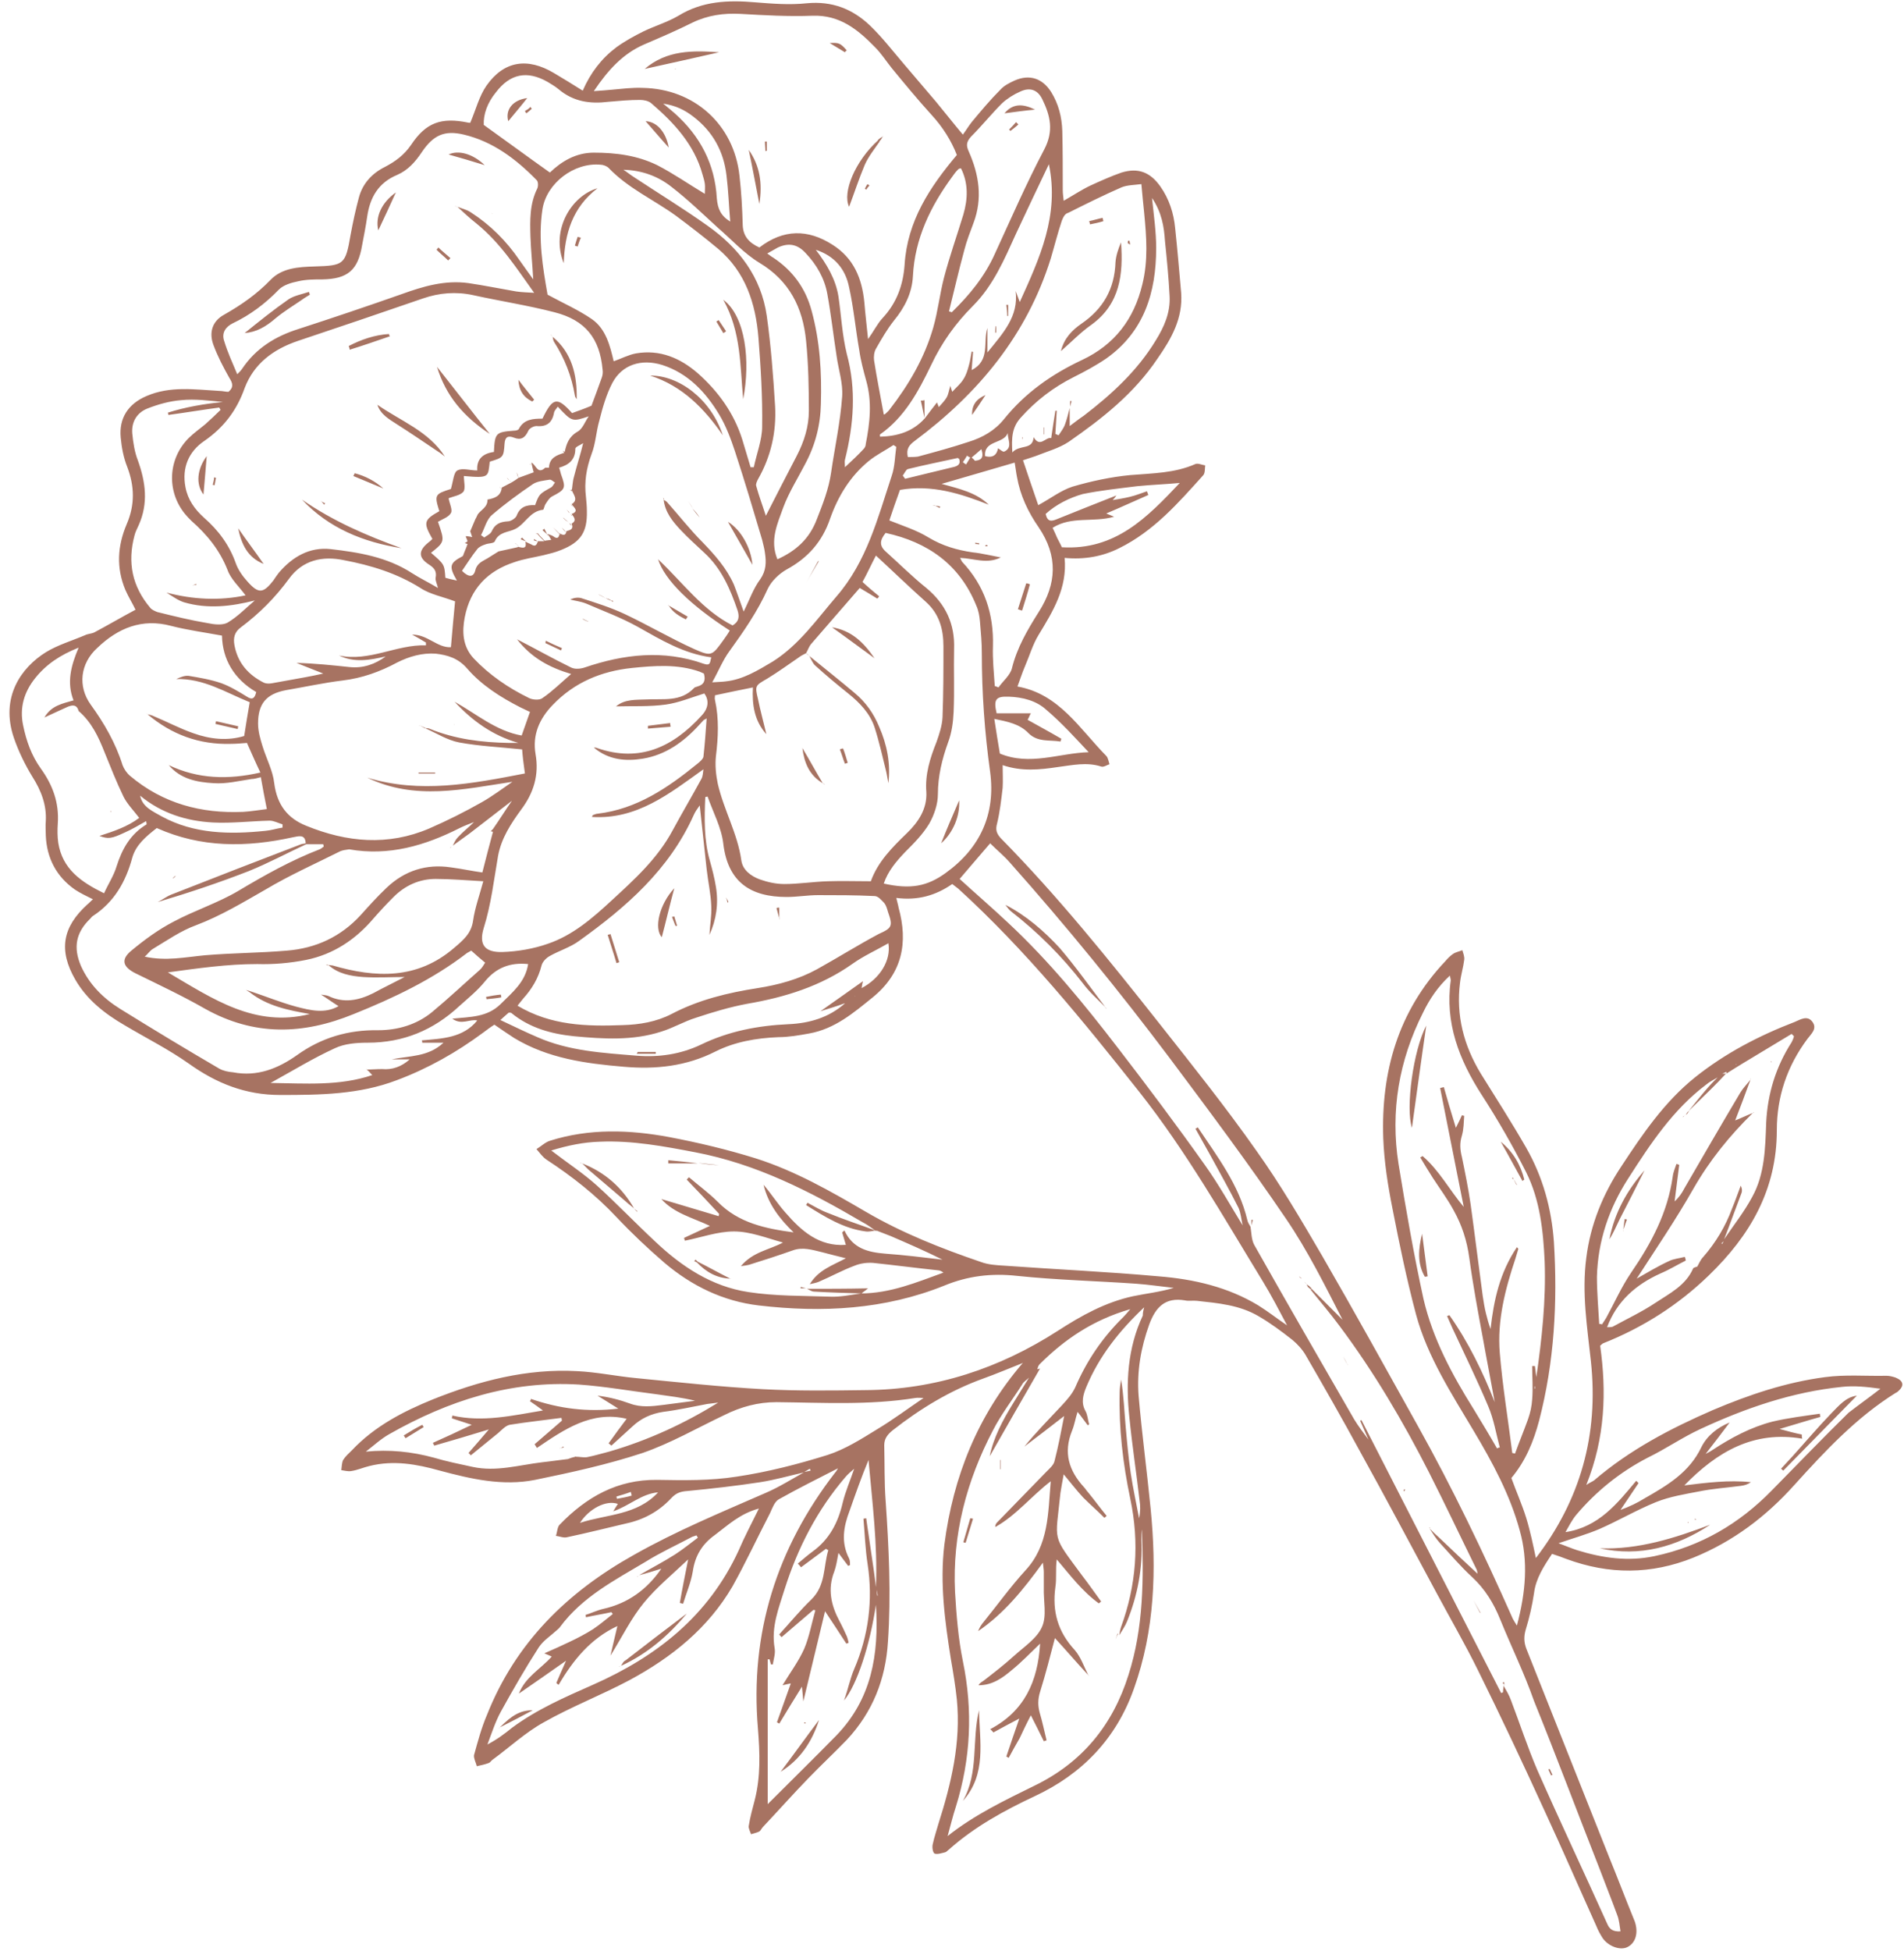
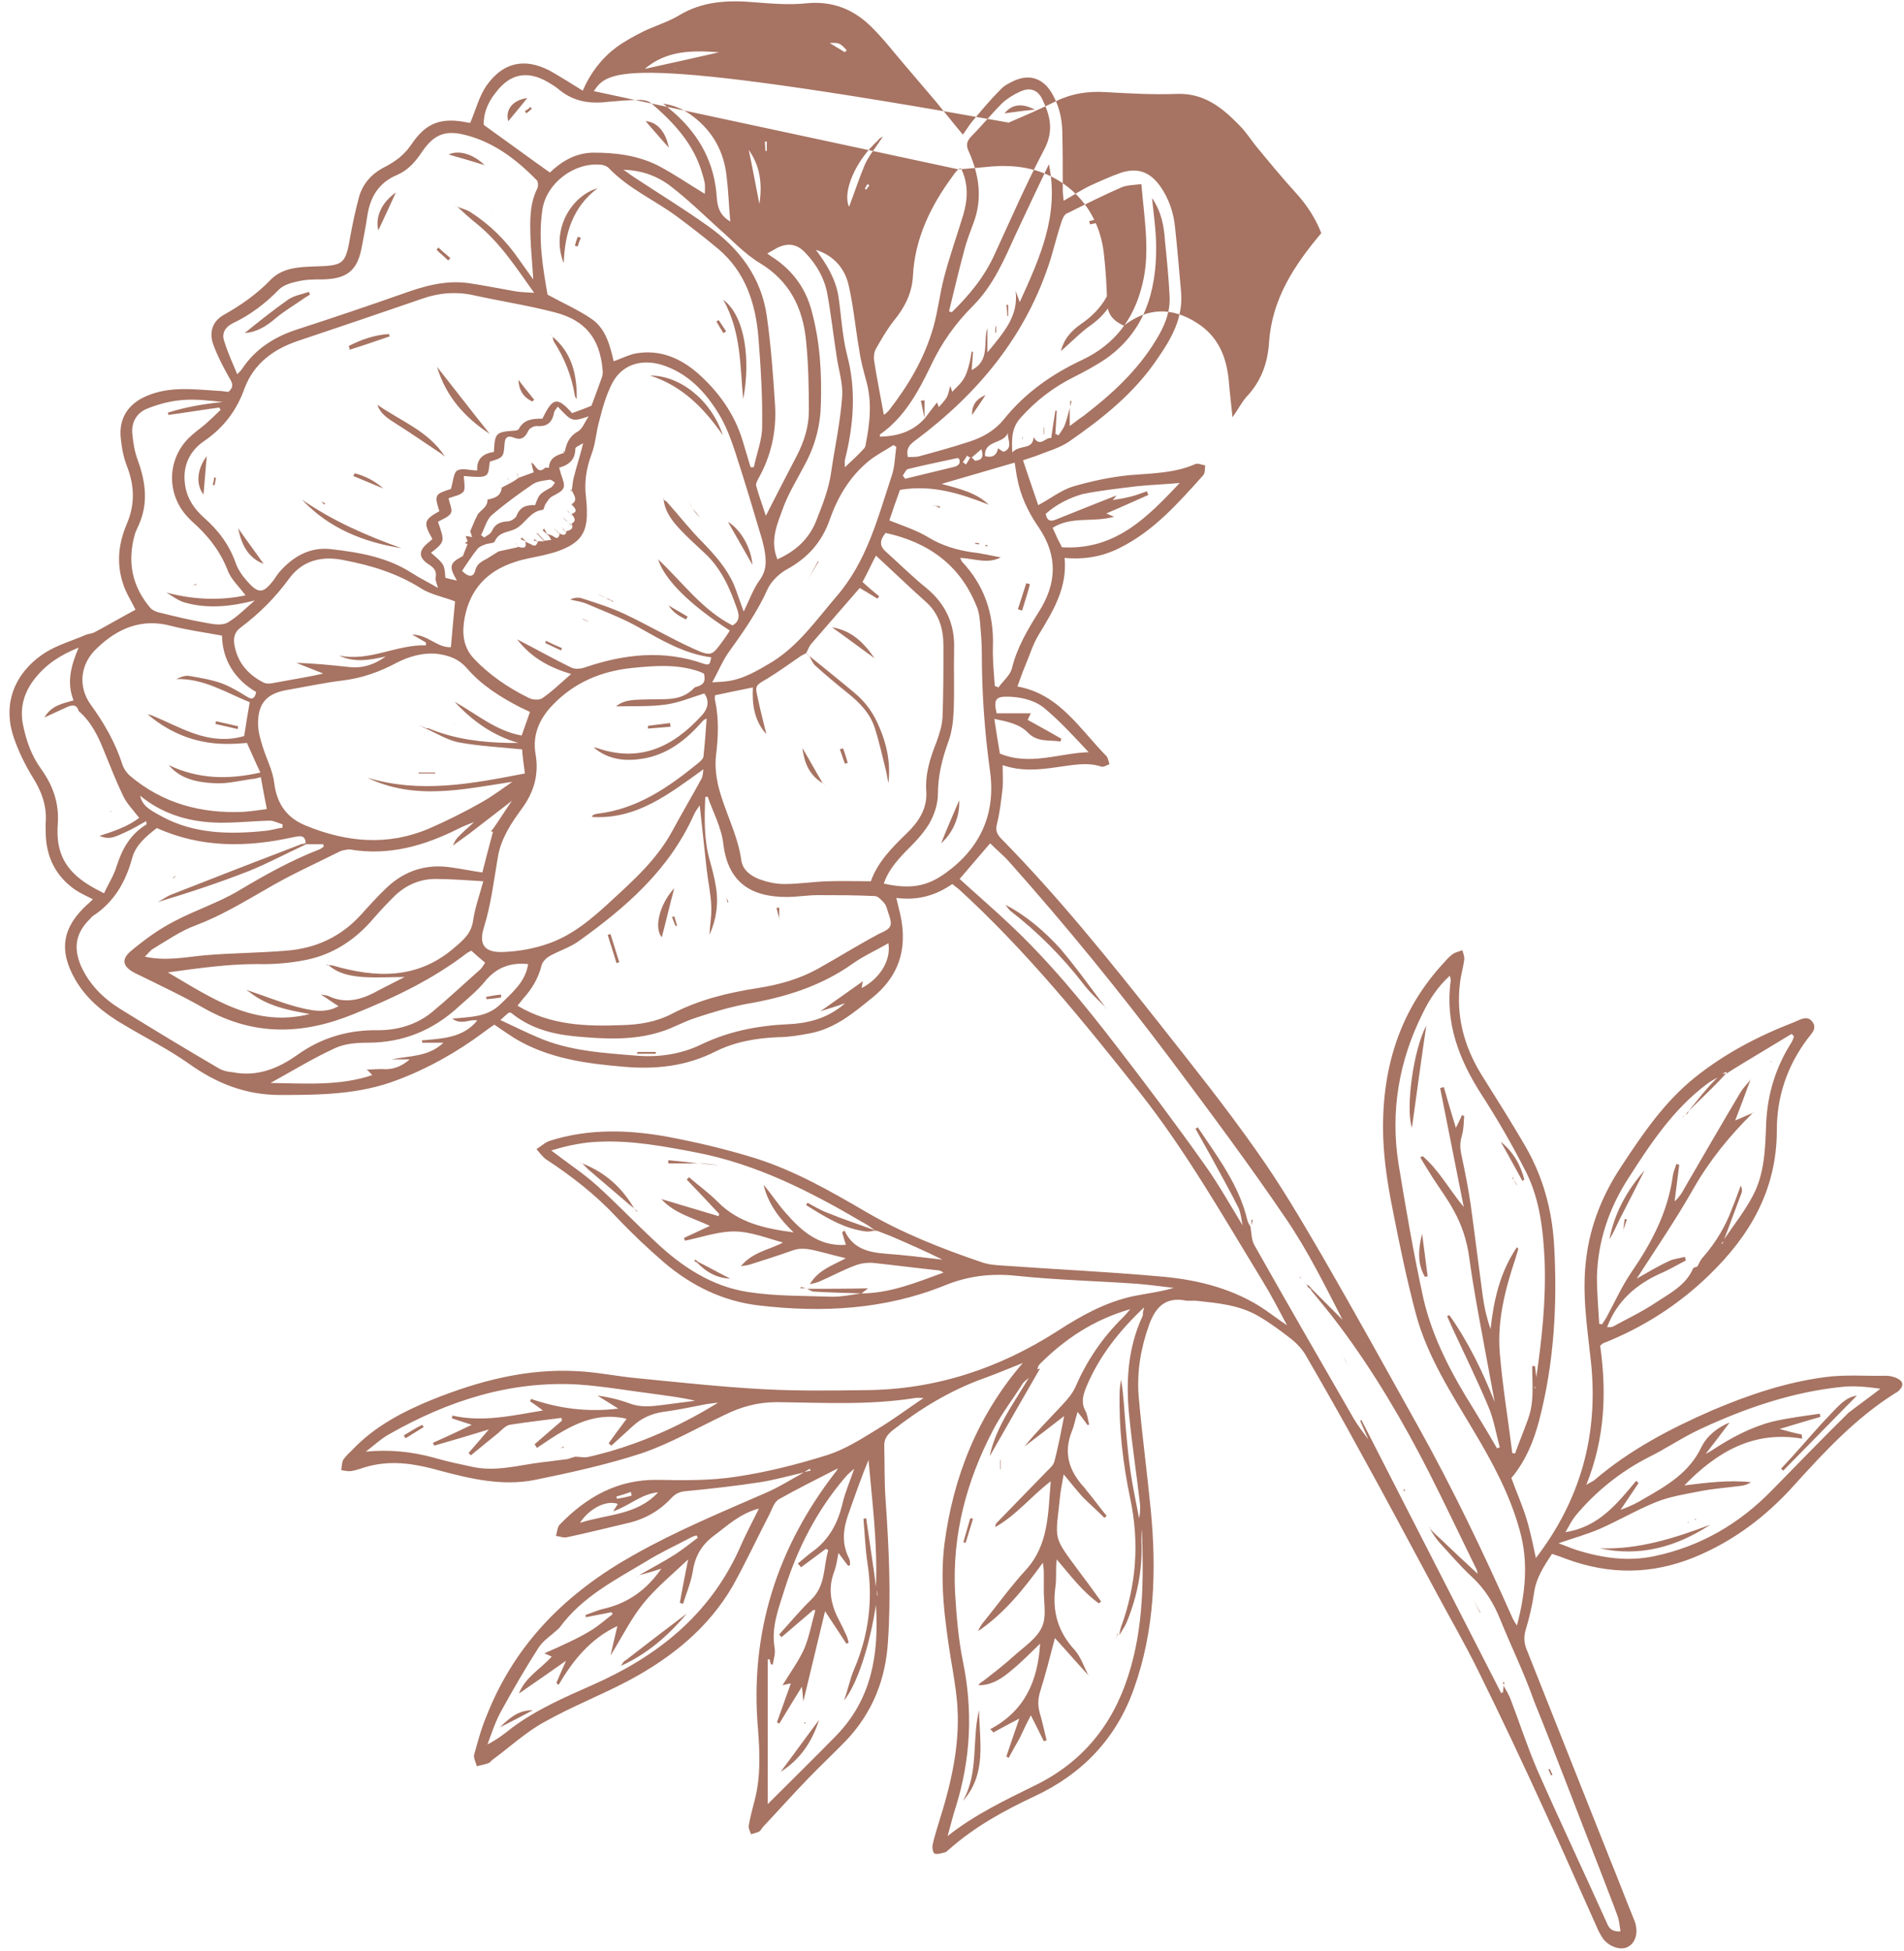
<svg xmlns="http://www.w3.org/2000/svg" height="421.7" preserveAspectRatio="xMidYMid meet" version="1.0" viewBox="-2.1 -0.5 411.7 421.7" width="411.7" zoomAndPan="magnify">
  <g id="change1_1">
-     <path d="M33.9,127.6c0,0,0.1,0.1,0.1,0.1C34,127.6,33.9,127.6,33.9,127.6L33.9,127.6z M96.5,44.1c-0.1,0-0.1,0-0.2-0.1 C96.4,44,96.4,44.1,96.5,44.1c0,0.1,0.1,0.1,0.1,0.1C96.6,44.1,96.6,44.1,96.5,44.1L96.5,44.1z M408.6,300c-0.2,0.2-0.5,0.5-0.8,0.6 c-8.5,5.3-15.3,12.6-21.9,19.9c-6.1,6.8-13.2,12.2-21.8,15.7c-9.2,3.7-18.3,3.7-27.5,0.3c-1-0.4-1.9-0.7-3.1-1.1 c-1.8,2.7-3.5,5.3-3.9,8.5c-0.4,2.7-1,5.3-1.8,7.9c-0.4,1.4-0.4,2.6,0.1,4c6,15.1,12,30.2,18,45.3c1.8,4.4,3.5,8.9,5.3,13.3 c0.1,0.2,0.1,0.3,0.2,0.5c0.8,2.4,0.2,4.6-1.6,5.5c-1.6,0.8-4.2-0.2-5.4-2c-0.5-0.8-1-1.7-1.3-2.5c-3.7-8.2-7.3-16.5-11.1-24.7 c-4.7-10.3-9.5-20.5-14.5-30.6c-2.8-5.7-6-11.2-9-16.8c-5.5-10.2-10.9-20.4-16.5-30.5c-3.8-7-7.8-14-11.8-20.9 c-0.7-1.2-1.8-2.4-2.9-3.3c-2.3-1.8-4.7-3.6-7.3-5.1c-4.1-2.4-8.7-2.8-13.3-3.3c-0.9-0.1-1.8,0.1-2.6-0.1c-4.2-0.7-6.3,1.4-7.7,5.2 c-1.8,5-2.7,10.1-2.3,15.4c0.7,8.1,1.8,16.3,2.6,24.4c1.3,13.2,0.9,26.3-3.6,38.9c-3.8,10.8-11.2,18.5-21.5,23.3 c-6.6,3.1-13,6.6-18.5,11.5c-0.3,0.2-0.5,0.5-0.8,0.6c-0.8,0.2-1.7,0.5-2.3,0.3c-0.4-0.2-0.6-1.4-0.4-2.1c0.3-1.4,0.8-2.9,1.2-4.3 c2.8-8.8,4.9-17.6,4-26.9c-0.3-2.9-0.8-5.9-1.3-8.8c-1.3-8.2-2.4-16.4-1.4-24.7c1.9-14.7,7.2-27.9,16.9-39.2l0-0.1l-0.1,0.1 c-2.8,1.1-5.6,2.3-8.4,3.3c-7.2,2.6-13.6,6.5-19.6,11.2c-1.1,0.9-1.8,1.8-1.8,3.2c0.1,4,0,8,0.3,12c0.7,10.2,1.2,20.3,0.5,30.5 c-0.5,8.1-3.3,15.2-8.9,21.2c-2.7,2.8-5.6,5.5-8.3,8.3c-3.3,3.4-6.5,7-9.8,10.5c-0.3,0.3-0.5,0.8-0.8,1c-0.6,0.3-1.2,0.4-1.8,0.6 c-0.2-0.6-0.6-1.3-0.5-1.8c0.3-1.9,0.8-3.7,1.3-5.6c1.3-5.1,1.1-10.2,0.7-15.3c-1.8-20.8,4.1-39.2,16.7-55.5 c0.2-0.2,0.3-0.4,0.6-0.9c-4.5,2.3-8.7,4.4-12.8,6.7c-0.9,0.5-1.4,1.9-1.9,3c-2.7,5.2-5.2,10.6-8.1,15.8 c-5.3,9.1-13.2,15.4-22.3,20.3c-6,3.2-12.5,5.7-18.5,9.1c-4,2.2-7.4,5.4-11.1,8.1c-0.3,0.2-0.5,0.6-0.8,0.7 c-0.8,0.3-1.7,0.5-2.6,0.7c-0.2-0.8-0.7-1.7-0.6-2.4c0.8-2.9,1.6-5.9,2.8-8.7c6.2-15.6,17.3-26.5,31.8-34.6 c9.2-5.2,18.9-9.2,28.5-13.4c2.8-1.2,5.5-2.9,8.2-4.4c-3.1,0.7-6.2,1.6-9.4,2.1c-5.2,0.8-10.5,1.4-15.7,1.9 c-1.5,0.1-2.5,0.4-3.6,1.6c-2.6,2.8-5.9,4.6-9.6,5.4c-4.3,1-8.6,2.1-12.9,3c-0.7,0.2-1.6-0.2-2.4-0.3c0.3-0.8,0.3-1.9,0.8-2.4 c5.8-6,12.5-9.8,21.1-9.7c5.7,0.1,11.5,0.2,17.2-0.7c6.7-1,13.3-2.7,19.7-4.7c3.7-1.2,7.2-3.4,10.6-5.5c3.5-2.1,6.7-4.5,10.1-6.8 c-0.6,0-1.2-0.1-1.8,0c-10,1.6-20,1-30,0.9c-4,0-7.7,1-11.3,2.8c-5.9,2.8-11.6,6.1-17.7,8.2c-7.6,2.5-15.4,4.2-23.2,5.8 c-7,1.4-13.9-0.2-20.6-2c-5-1.4-10-2.3-15.2-1c-1.3,0.3-2.6,0.9-4,1.1c-0.7,0.1-1.4-0.1-2.1-0.2c0.1-0.7,0.1-1.6,0.4-2.2 c0.5-0.8,1.2-1.4,1.9-2.1c4.9-5.2,11.1-8.4,17.5-11c10-4,20.3-6.7,31.2-6.1c4.2,0.2,8.5,1.1,12.7,1.5c9.2,0.9,18.3,1.9,27.5,2.4 c7.4,0.4,14.8,0.3,22.2,0.2c15.1-0.1,28.9-4.7,41.5-12.8c5.1-3.3,10.3-6.2,16.3-7.5c2.9-0.6,5.8-0.9,8.8-1.8 c-2.7-0.3-5.4-0.7-8.1-0.9c-8.6-0.6-17.2-0.8-25.8-1.7c-5.5-0.6-10.6,0-15.7,2.1c-12.9,5.2-26.4,5.9-40.1,4.3 c-7.7-0.9-14.5-4.2-20.4-9.2c-3.6-3.1-7.1-6.4-10.4-9.9c-4.5-4.8-9.6-8.8-15.1-12.4c-0.9-0.6-1.5-1.5-2.2-2.3c1-0.6,1.9-1.5,2.9-1.8 c8.5-2.7,17.2-2.4,25.8-0.8c6.3,1.2,12.6,2.7,18.7,4.6c8.5,2.7,16.2,7.1,23.9,11.6c7.9,4.6,16.3,7.9,24.8,10.8 c1.6,0.6,3.4,0.7,5.1,0.8c11.1,0.8,22.2,1.3,33.3,2.3c7.6,0.6,15,2.3,21.6,6.3c2.1,1.3,4.1,2.9,6.2,4.3c0,0,0,0,0.1,0.1 c0,0-0.1-0.1-0.1-0.1c-1.7-3.2-3.4-6.5-5.3-9.6c-8.5-13.9-16.5-28-26.6-40.8c-12.2-15.4-24.6-30.7-39.2-44c-0.4-0.3-0.8-0.6-1.3-1 c-3.6,2.5-7.5,3.6-12.1,3c0.2,0.9,0.4,1.5,0.5,2.1c2.1,7.6,0.8,14.2-5.6,19.4c-4.2,3.4-8.2,6.8-13.7,7.8c-2.2,0.4-4.5,0.8-6.7,0.8 c-4.8,0.2-9.4,1-13.6,3.1c-6.3,3.2-12.9,3.9-19.8,3.3c-8.3-0.7-16.4-1.8-23.7-6.2c-1.4-0.9-2.7-1.8-4.3-2.9 c-0.8,0.5-1.6,1.1-2.4,1.7c-5.8,4.3-12,7.8-18.7,10.3c-8.1,3.1-16.6,3.2-25.2,3.2c-7.5,0-13.8-2.5-19.8-6.8 c-4.4-3.1-9.2-5.5-13.9-8.3c-4.3-2.5-8.1-5.5-10.6-9.8c-3.7-6.4-2.8-11.4,2.6-16.3c0.4-0.3,0.7-0.7,1.2-1.1 c-1.4-0.7-2.7-1.3-3.9-2.1c-4-2.8-6.1-6.8-6.3-11.7c0-1-0.1-2.1,0-3.1c0.2-3.5-1-6.6-2.9-9.6c-1.6-2.6-3-5.5-4-8.4 c-3-8.8,1.6-15.2,6.9-18.5c2.6-1.6,5.7-2.5,8.5-3.7c0.6-0.3,1.4-0.3,2-0.6c3-1.6,5.9-3.3,8.9-4.9c-0.6-1.3-1.5-2.7-2.2-4.3 c-2-4.8-1.7-9.5,0.3-14.2c1.8-4.2,1.7-8.2,0.1-12.4c-0.8-2-1.2-4.2-1.4-6.3c-0.4-4.2,1.6-7.3,5.6-9c5.1-2.2,10.4-1.4,15.7-1.1 c0.7,0,1.4,0.2,2,0.2c1.2-1,0.9-1.9,0.2-3c-1.3-2.3-2.5-4.6-3.4-7c-1.1-2.8-0.3-5.3,2.3-6.7c3.7-2.1,7-4.4,10-7.5 c2.5-2.6,6.1-2.8,9.5-2.9c6.4-0.2,6.7-0.4,7.8-6.8c0.5-2.7,1.1-5.5,1.8-8.1c0.8-3,2.8-5.2,5.6-6.6c2.3-1.2,4.2-2.6,5.7-4.8 c3.2-4.8,6.5-6,12.3-4.8c0.3,0.1,0.7,0,0.5,0c1.2-2.8,1.9-5.7,3.5-8c3.8-5.4,8.9-6.1,14.6-2.7c2,1.2,4,2.4,6.2,3.8 c1.7-3.9,4.1-7,7.3-9.4c1.8-1.3,3.8-2.4,5.8-3.4c2.5-1.2,5.2-2,7.6-3.4c5.2-3.2,10.8-3.4,16.6-2.9c3.7,0.3,7.5,0.6,11.2,0.2 c5.4-0.5,9.8,1.2,13.6,4.8c2.7,2.6,5,5.6,7.4,8.4c2.3,2.7,4.6,5.4,6.9,8.1c1.9,2.3,3.7,4.6,5.8,7.1c0.6-0.8,1.2-1.8,1.9-2.7 c2-2.4,4-4.8,6.2-7c0.8-0.9,2-1.5,3.1-2c3.2-1.4,6-0.5,7.9,2.5c1.6,2.6,2.3,5.4,2.4,8.4c0.1,4.3,0.1,8.5,0.1,12.8 c0,0.7,0.1,1.3,0.2,2.3c2.1-1.2,3.9-2.4,5.8-3.3c2.2-1,4.4-2,6.7-2.8c3.6-1.1,6.2-0.1,8.4,3c1.9,2.7,2.9,5.8,3.2,9 c0.5,4.7,0.9,9.4,1.3,14c0.4,5.5-2.1,9.9-5.1,14.2C243.1,84.6,236.2,90,229,95c-2.1,1.4-4.7,2.1-7.2,3.1c-0.8,0.3-1.6,0.5-2.7,0.9 c1.1,3.3,2.2,6.5,3.3,9.7c2.6-1.4,4.9-3.2,7.4-4c4.1-1.2,8.3-2.1,12.5-2.5c4.8-0.4,9.6-0.4,14.1-2.4c0.6-0.2,1.4,0.2,2.1,0.3 c-0.1,0.7,0,1.6-0.4,2.1c-5.4,6-10.7,12.1-18.2,15.8c-3.6,1.8-7.5,2.5-11.8,2.1c0.6,6.5-2.5,11.5-5.6,16.6c-1.3,2.1-2,4.6-3,6.9 c-0.6,1.4-1,2.7-1.6,4.3c9,1.6,13.4,9.1,19.2,15c0.4,0.4,0.5,1.2,0.7,1.8c-0.6,0.2-1.3,0.7-1.8,0.5c-3.1-1-6.2-0.3-9.3,0.1 c-4,0.6-7.9,1-12-0.4c0,1.8,0.1,3.3,0,4.9c-0.3,2.6-0.6,5.2-1.2,7.7c-0.4,1.4-0.1,2.2,0.8,3.2c12.4,12.6,23.5,26.4,34.4,40.2 c7.1,9,14.3,18,20.9,27.4c5.2,7.3,9.7,15,14.2,22.7c7,12.1,13.8,24.4,20.6,36.6c7.6,13.6,14.3,27.6,20.6,41.8 c0.2,0.4,0.4,0.7,0.9,1.5c1.9-7.2,2.5-13.9,0.6-20.6c-2.1-7.7-5.9-14.7-9.9-21.4c-4.8-8.1-10-16-12.5-25.2c-2-7.5-3.6-15.2-5.1-22.9 c-1-5-1.8-10.1-2-15.2c-0.5-14.4,3.2-27.5,13.4-38.3c0.5-0.6,1.1-1.2,1.7-1.6c0.6-0.4,1.3-0.5,2-0.8c0.2,0.7,0.5,1.4,0.4,2.1 c-0.2,1.6-0.7,3.2-0.9,4.9c-0.9,7.1,0.8,13.6,4.5,19.7c3.3,5.3,6.7,10.6,9.8,16c3.6,6.3,5.5,13.2,6,20.4c0.8,13,0.1,25.9-3.2,38.6 c-1.2,4.5-2.9,8.7-6,12.4c1,2.8,2.3,5.7,3.2,8.6c0.9,2.9,1.5,5.9,2.1,8.7c9.6-12.5,13.6-26.6,11.9-42.5c-0.8-7.4-2-14.8-1-22.4 c0.9-7.2,3.6-13.8,7.6-19.8c4.6-7,9.3-13.9,15.9-19.2c6.5-5.2,13.8-9,21.6-12c1.2-0.5,2.7-1.5,3.8,0c1.1,1.5-0.3,2.6-1.1,3.7 c-4.4,5.9-6.6,12.5-6.6,19.7c0,12.9-5.8,22.8-14.7,31.4c-6.6,6.4-14.3,11.3-22.9,14.7c-0.1,0.1-0.3,0.2-0.6,0.5 c1.4,9.9,1.1,19.9-3,30.1c0.9-0.6,1.3-0.7,1.7-1c7.7-6.6,16.5-11.2,25.7-15.2c7.8-3.3,15.8-6,24.2-7.1c4.4-0.6,8.9-0.2,13.3-0.3 c0.7,0,1.4,0.2,2,0.4C409.5,298,409.6,299,408.6,300z M367.1,271.8C367.1,271.8,367.1,271.7,367.1,271.8 C367.1,271.7,367.1,271.8,367.1,271.8C367,271.8,367.1,271.8,367.1,271.8z M370.3,268.4c0.1-0.2,0.2-0.4,0.3-0.6 c-0.2,0.2-0.3,0.3-0.5,0.5C370.2,268.3,370.3,268.4,370.3,268.4z M373.2,229.6c0.1,0,0.1,0,0.2,0l0.1-0.1c0,0-0.1,0.1-0.1,0.1 C373.3,229.5,373.2,229.5,373.2,229.6z M371.2,231.2c-0.3,0.1-0.6,0.3-0.9,0.4c0.3,0,0.6,0,0.9,0 C371.2,231.5,371.2,231.3,371.2,231.2z M343.7,285.7c0.2,0,0.4,0,0.6,0.1c0.3-0.5,0.6-0.9,0.9-1.4c1.8-3.3,3.3-6.7,5.4-9.8 c4.4-6.4,7.9-13,9-20.8c0.1-0.9,0.5-1.8,0.8-2.7c0.2,0.1,0.4,0.1,0.6,0.2c-0.3,2.6-0.7,5.3-1,7.9c0.9-0.8,1.6-1.8,2.1-2.8 c4-6.9,8-13.8,12.1-20.7c0.6-1,1.5-1.9,2.2-2.8c-1.1,3-2.2,6-3.3,8.8c1.3-0.5,2.5-1.1,3.8-1.6c-5,4.9-9.3,10.2-12.8,16.3 c-3.8,6.7-8.1,13-12.3,19.5c0,0,0,0,0,0c2.3-1.3,4.6-2.7,7-3.8c1-0.5,2.3-0.6,3.4-0.9c0.1,0.3,0.2,0.5,0.2,0.8 c-1.8,0.9-3.6,2-5.5,2.8c-5.3,2.4-9.4,6-11.5,11.6c0.4,0,0.9,0,1.2-0.1c3.1-1.7,6.3-3.2,9.3-5.2c3-2,6.5-3.7,8.1-7.4 c0.1-0.2,0.6-0.3,0.9-0.4c0,0.2-0.1,0.4-0.1,0.6c0,0,0,0,0,0c0-0.2,0.1-0.4,0.1-0.6c0.4-0.7,0.7-1.5,1.3-2.1 c2.7-3.1,4.8-6.6,6.2-10.4c0.7-1.7,1.3-3.4,1.9-5c0.3,0.6,0.3,1.1,0.2,1.5c-1.3,3.4-2.5,6.8-3.8,10.1c2.1-3.1,4.4-6,6.1-9.2 c2.7-4.9,2.8-10.5,3-16c0.3-6.3,2.1-12.1,5.5-17.4c0.2-0.4,0.4-0.8,0.5-1.3c-0.2-0.2-0.3-0.3-0.5-0.5c-2.3,1.4-4.5,2.7-6.8,4.1 c-2.5,1.5-5,3-7.5,4.6c0,0,0,0,0,0c-1,1.1-2,2.1-3.1,3.2c-1.6,1.6-3.3,3.2-4.9,4.8c1.4-1.7,2.7-3.4,4.2-5.1c0.7-0.8,1.4-1.5,2.1-2.2 c-0.8,0.5-1.7,0.9-2.4,1.5c-7.2,5.4-12.1,12.8-16.9,20.3c-4.2,6.5-6.6,13.6-6.8,21.3C343.2,278.8,343.5,282.3,343.7,285.7z M329.8,299.7c0-0.2,0-0.3,0-0.5c0,0-0.1,0-0.1,0c0,0.2,0,0.3,0,0.5C329.7,299.7,329.8,299.7,329.8,299.7z M326.2,269.5 c-0.2,0.7-0.4,1.3-0.6,2c-2.2,6.6-4,13.4-3.4,20.5c0.6,7.2,1.8,14.4,2.7,21.6c0.2,0,0.4,0.1,0.6,0.1c0.9-2.5,1.9-4.9,2.8-7.4 c0.5-1.4,0.8-2.8,0.9-4.3c0.2-2.4,0-4.8,0-7.2c0.2,0,0.4,0,0.6,0c0.1,0.8,0.2,1.6,0.3,2.4c1.2-8.3,2.1-16.6,1.8-25 c-0.3-6.6-1-13.3-4-19.3c-2.9-5.7-6.1-11.3-9.6-16.7c-4.9-7.6-8-15.6-6.7-24.8c0-0.2-0.1-0.5-0.2-1c-2.6,2.4-4.4,5.1-5.8,8 c-5.2,10.3-7.1,21.3-5.3,32.7c1.6,9.8,3.3,19.6,5.4,29.2c2,8.6,6.2,16.4,10.9,23.9c1.7,2.8,3.4,5.6,5,8.4c0.2-0.1,0.4-0.2,0.6-0.2 c-0.8-3-1.3-6.1-2.5-8.9c-2.4-5.7-5.1-11.2-7.7-16.8c-0.4-0.9-0.8-1.8-1.2-2.7c0.2-0.1,0.3-0.1,0.5-0.2c4.1,5.8,7.2,12.2,9.8,18.8 c-0.8-4.5-1.7-9-2.5-13.5c-1.1-5.9-2.2-11.8-3-17.7c-0.5-3.7-1.6-7.1-3.4-10.3c-1.3-2.4-3-4.7-4.5-7c-0.9-1.4-1.8-2.9-2.7-4.4 c0.2-0.1,0.4-0.2,0.5-0.3c3.6,3.1,5.8,7.3,8.9,11c-1.7-8.6-3.4-17.2-5.1-25.7c0.3-0.1,0.5-0.1,0.8-0.2c0.8,2.8,1.6,5.6,2.6,8.8 c0.6-1.2,1-2,1.3-2.7c0.2,0,0.3,0.1,0.5,0.1c-0.1,1.4-0.1,2.9-0.5,4.3c-0.5,1.6-0.4,3,0,4.6c0.7,3.4,1.4,6.8,1.9,10.3 c0.9,6.5,1.7,13.1,2.6,19.7c0.2,1.3,0.4,2.6,0.7,3.8c0.3,1.2,0.6,2.3,1,3.4c0.7-6.3,2-12.2,5.7-17.7 C326.1,269.3,326.2,269.4,326.2,269.5z M201.9,274.6c-0.4-0.3-0.8-0.5-1.2-0.5c-4.7-0.5-9.3-1.1-14-1.6c-1.3-0.1-2.8,0.1-4,0.6 c-2.7,1-5.2,2.4-7.8,3.5c-0.5,0.2-1,0.3-1.9,0.5c1.9-3.1,4.8-4,7.8-5.6c-2-0.5-3.6-0.9-5.1-1.3c-2.1-0.5-4.2-1.2-6.4-0.4 c-3.1,1.1-6.2,2.1-9.4,3.1c-0.4,0.1-0.9,0.2-1.8,0.3c2.6-3.1,6.1-3.5,9.1-5.1c-3.6-1-7.1-2.4-10.6-2.4c-3.5,0-7.1,1.3-10.6,2 c-0.1-0.2-0.1-0.4-0.2-0.6c1.8-0.8,3.6-1.7,5.6-2.6c-3.8-1.8-7.7-2.7-10.5-5.8c4.1,1.2,8.3,2.5,12.4,3.7c0-0.2,0.1-0.3,0.1-0.5 c-2.3-2.5-4.7-5-7-7.4c0.2-0.2,0.3-0.4,0.5-0.5c2.1,1.8,4.3,3.4,6.2,5.3c4.5,4.6,10.4,5.8,16.4,6.6c-3-2.9-5.5-6.1-6.5-10.3 c1.7,2,3.1,4.2,4.8,6.1c3.4,3.9,7.2,7.3,13,6.9c-0.3-0.9-0.5-1.8-0.8-2.7c0.2-0.1,0.3-0.3,0.5-0.4c1.8,3.9,5.1,4.7,8.8,5 c4.1,0.3,8.2,0.8,12.4,1.3c-3.8-1.9-7.5-3.5-11.2-5.1c-1-0.4-2.1-0.8-3.1-1.2l0,0.1c0,0-0.1,0-0.1,0c0,0,0,0,0,0 c-1-0.7-1.9-1.4-2.9-1.9c-11.4-6.7-23-12.6-36.1-15.1c-6.8-1.3-13.7-2.6-20.7-2.3c-3.5,0.1-6.9,0.8-10.5,1.9 c3.5,2.7,6.9,4.9,9.9,7.6c4.3,3.9,8.3,8.1,12.6,12.1c5.7,5.4,12.2,9.7,20.1,10.9c5.8,0.9,11.8,0.8,17.7,1c2.2,0.1,4.5-0.4,6.7-0.7 c0,0,0,0,0,0c0,0,0,0,0,0l-0.1,0C190.4,279.1,196.1,276.7,201.9,274.6z M121.2,314.8C121.2,314.8,121.2,314.8,121.2,314.8 L121.2,314.8z M153.2,302.7c-0.8,0.1-1.6,0.2-2.4,0.3c-3.2,0.6-6.3,1.3-9.5,1.7c-2.6,0.4-4.8,1.4-6.7,3.2c-1.5,1.4-3,2.7-4.5,4.1 c-0.2-0.2-0.4-0.3-0.6-0.5c1.3-1.8,2.6-3.6,3.9-5.3c-7.6-1.8-13.5,2.3-19.4,6.3c-0.2-0.3-0.3-0.5-0.5-0.8c2-1.7,3.9-3.4,5.9-5.1 c0-0.2-0.1-0.4-0.1-0.6c-3.7,0.5-7.5,0.9-11.2,1.5c-0.9,0.2-1.7,1.1-2.5,1.8c-2,1.6-3.9,3.2-5.9,4.8c-0.2-0.2-0.3-0.4-0.5-0.5 c1.4-1.6,2.8-3.2,4.4-5.1c-4.2,1.3-8,2.4-11.8,3.5c-0.1-0.2-0.2-0.4-0.3-0.6c2.7-1.2,5.3-2.4,8.4-3.9c-1.8-0.6-3.1-1-4.3-1.4 c0-0.2,0.1-0.4,0.1-0.6c6.6,1.5,13,0,19.6-1.1c-1.1-0.8-1.9-1.4-2.8-2c0.1-0.2,0.2-0.3,0.2-0.5c6.1,2.1,12.2,2.9,18.9,2.1 c-1.7-1.1-3.1-1.9-4.5-2.8c2.5,0.3,4.8,0.9,7,1.7c2.4,0.9,4.8,0.6,7.2,0.3c2.3-0.3,4.6-0.6,6.9-0.9c-2.8-0.7-5.6-1-8.3-1.4 c-5.6-0.7-11.2-1.7-16.8-2.1c-14.8-0.9-28.3,3.5-41,10.7c-1.8,1-3.4,2.5-5.1,3.8c5.1-0.5,9.9,0,14.7,1.3c2.7,0.8,5.6,1.4,8.4,2 c5.1,1.1,10-0.4,15-1c1.9-0.2,3.8-0.5,5.6-0.7c0,0,0,0,0,0c0.5-0.2,1.1-0.4,1.6-0.5l0.1-0.1l0,0.1c0.8,0,1.6,0.2,2.4,0.1 c1.6-0.3,3.2-0.8,4.8-1.2C138.2,310.8,145.9,307.2,153.2,302.7z M131.2,323c0,0.2,0.1,0.4,0.1,0.5c1.1-0.2,2.2-0.4,3.2-0.7 c-0.1-0.3-0.1-0.5-0.2-0.8C133.3,322.4,132.2,322.7,131.2,323z M140.2,322.1c-3.6,0.3-6.2,2.9-9.7,4.1c0.4-0.7,0.7-1.1,1-1.6 c-2.5-0.9-6.2,1-8.2,4.1C129.1,326.8,135.6,327.1,140.2,322.1z M162,325.6c-4.1,1.1-6.7,3.6-9.5,5.7c-2.8,2-4.3,4.5-4.8,7.9 c-0.4,2.4-1.4,4.7-2.1,7c-0.2-0.1-0.4-0.1-0.7-0.2c0.5-2.9,1.1-5.9,1.8-9.4c-3.5,3.3-6.9,6.1-9.6,9.4c-2.7,3.3-4.6,7.2-7.2,11.4 c0.6-2.5,1-4.4,1.5-6.4c-5.8,2.7-9.6,7.4-12.7,12.7c-0.2-0.1-0.3-0.2-0.5-0.4c0.6-1.4,1.2-2.8,2.1-4.8c-3.7,2.6-7,4.9-10.2,7.1 c1.4-3.6,4.7-5.3,7.1-8c-0.4-0.2-0.9-0.4-1.6-0.7c2.1-0.9,3.8-1.7,5.5-2.5c1.7-0.8,3.4-1.7,5-2.7c1.5-1,2.9-2.2,4.3-3.3 c-0.1-0.1-0.2-0.3-0.3-0.4c-1.8,0.4-3.7,0.7-5.5,1.1c0-0.2-0.1-0.4-0.1-0.5c1.3-0.4,2.5-1,3.8-1.3c5.4-1.2,9.5-4.2,12.6-8.7 c-1.6,0.5-3.2,1-4.8,1.4c2.6-1.5,5.3-2.9,7.8-4.5c1.7-1.1,3.3-2.4,4.9-3.6c-0.1-0.2-0.2-0.3-0.3-0.5c-0.3,0.1-0.6,0.2-0.9,0.3 c-3.4,1.8-6.9,3.4-10.1,5.4c-6.7,4-13.7,7.6-18.5,14.1c-0.2,0.3-0.5,0.5-0.7,0.7c-1.3,1.2-2.9,2.2-3.9,3.7 c-2.9,4.5-5.6,9.2-8.2,13.9c-1.2,2.2-2,4.7-2.9,7.1c2.1-1.1,3.7-2.3,5.3-3.6c5.4-4,11.4-6.6,17.5-9.3c13.8-6.1,25-14.9,31.5-29 C158.8,331.9,160.3,329,162,325.6z M173.2,317.4c-0.1-0.1-0.1-0.3-0.2-0.4c-0.4,0.2-0.8,0.5-1.2,0.7 C172.3,317.6,172.8,317.5,173.2,317.4z M187.3,346.4c-1.3,8.8-4.1,17.3-6.9,20.7c0.9-2.5,1.3-4.7,2.2-6.8c3.1-7.2,4.1-14.9,2.9-22.7 c-0.5-3.2-0.6-6.5-0.9-9.8c0.2,0,0.4-0.1,0.6-0.1c0.3,2.3,0.7,4.6,1,6.9c0.4,2.7,0.8,5.3,1.1,8c0.4-9.2-0.8-18.4-1.6-27.5 c-1.5,3.6-2.8,7.3-4.1,11c-1.3,3.4-1.9,6.8-0.1,10.3c0.2,0.4,0.2,1,0.2,1.4c-0.1,0.1-0.2,0.1-0.4,0.2c-0.6-0.8-1.3-1.7-2.1-2.8 c-0.3,1.6-0.5,2.9-0.9,4c-1.5,3.8-0.7,7.3,1.1,10.7c0.6,1.1,1.1,2.2,1.6,3.3c0.2,0.5,0.3,1,0.4,1.4c-0.2,0.1-0.4,0.2-0.5,0.2 c-1.4-2.2-2.9-4.4-4.6-7c-1.6,6.6-3.1,12.8-4.7,19.5c-0.1-1.3-0.2-2.1-0.3-3.2c-1.8,2.9-3.4,5.5-4.9,8c-0.2-0.1-0.3-0.2-0.5-0.3 c1-2.8,2-5.6,3-8.4c-0.5,0.1-1,0.2-1.8,0.4c1.7-2.8,3.5-5.2,4.7-7.9c1.1-2.6,1.6-5.5,2.4-8.3c-0.1,0-0.3-0.1-0.4-0.1 c-2.3,2-4.6,3.9-6.9,5.9c-0.2-0.2-0.4-0.4-0.5-0.6c2.3-2.5,4.5-5.2,6.9-7.5c3.2-3.1,2.6-7.1,3.7-10.7c-0.2-0.1-0.4-0.2-0.5-0.3 c-1.8,1.3-3.6,2.7-5.4,4c-0.2-0.3-0.5-0.6-0.7-0.8c1.1-0.9,2.1-1.8,3.2-2.6c3.6-2.6,5.5-6.2,6.5-10.5c0.6-2.5,1.7-5,2.5-7.4 c-0.7,0.6-1.4,1.2-1.9,1.8c-6.1,7.1-10.3,15.3-13.1,24.1c-1.3,4.2-3,8.3-2.2,12.9c0.2,1.1-0.2,2.3-0.4,3.5c-0.1,0-0.3,0-0.4,0 c-0.1-0.4-0.2-0.7-0.3-1.1c-0.1,0-0.2,0-0.4,0c0,10.4,0,20.8,0,31.3c5-5,10-9.9,14.9-14.9C186.3,366.8,188,357.3,187.3,346.4z M187.7,344.4c-0.1-0.4-0.1-0.8-0.2-1.2c0,0.4,0,0.8,0.1,1.3C187.6,344.4,187.6,344.4,187.7,344.4z M245.3,282.1 c-5.3,5-9.7,10.5-12.5,17.2c-0.7,1.7-1.2,3.4-0.2,5.2c0.5,0.9,0.5,1.9,0.8,2.9c-0.1,0.1-0.2,0.1-0.3,0.2c-0.7-0.9-1.3-1.8-2.2-2.9 c-0.5,1.6-0.7,2.9-1.2,4.1c-1.9,4.7-0.7,8.6,2.6,12.2c0.3,0.3,0.5,0.7,0.8,1c1.4,1.7,2.7,3.5,4.1,5.2c-0.2,0.1-0.3,0.3-0.5,0.4 c-1.5-1.5-3.1-2.9-4.6-4.4c-1.4-1.5-2.7-3.2-4.2-5c-0.3,1.6-0.5,2.8-0.7,4c-1.1,10.9-2,8.8,4.7,17.9c1.4,1.8,2.7,3.7,4.1,5.6 c-0.2,0.1-0.3,0.3-0.5,0.4c-3.6-2.6-6.2-6.1-9.1-9.5c-0.3,2.1,0,4.1-0.3,6c-0.7,5.2,0.5,9.6,4.2,13.6c1.3,1.5,2,3.6,2.9,5.4 c-2.5-2.7-4.9-5.5-7.2-8c-1,3.8-2,7.8-3.2,11.6c-0.5,1.6-0.5,3-0.1,4.5c0.6,2,1,4,1.5,6c-0.2,0.1-0.4,0.1-0.6,0.2 c-0.9-1.8-1.7-3.5-2.8-5.6c-1,1.9-1.7,3.4-2.4,4.9c-0.8,1.4-1.6,2.8-2.4,4.3c-0.2-0.1-0.3-0.2-0.5-0.3c0.9-2.7,1.8-5.3,2.8-8.2 c-2.1,1.1-3.8,2-5.6,3c-0.2-0.2-0.4-0.5-0.7-0.7c7.4-3.9,10.3-10.3,10.8-18.5c-2.2,2.1-4,4-6.1,5.7c-2,1.7-4.2,3.3-7.2,3.3 c0.2-0.5,0.7-0.7,1.1-1c2.2-1.7,4.4-3.4,6.5-5.3c2.2-2,5-3.8,6.1-6.3c1.1-2.4,0.3-5.6,0.4-8.5c0-1.1,0-2.3,0-3.4 c0-0.5-0.1-1.1-0.2-2c-4.2,5.8-8.4,11-14,14.8c0.3-0.8,0.7-1.4,1.2-2c3-3.7,5.8-7.6,9-11.1c5.1-5.5,4.9-12.3,5.5-19.3 c-4.3,3.3-7.5,7.4-12,9.9c0-0.5,0.2-0.8,0.4-1c3.6-3.7,7.1-7.3,10.7-11c0.7-0.7,1.5-1.4,1.7-2.2c0.8-3.1,1.4-6.2,2.1-9.8 c-3.1,2.4-5.8,4.5-8.6,6.6c2.6-3.2,5.4-6,8.1-8.9c1.1-1.2,2.2-2.4,2.9-3.9c2.5-5.8,5.9-10.8,10.4-15.2c0.4-0.4,0.8-0.9,1.5-1.7 c-8,2.3-14.2,6.5-19.6,11.9c-0.3,0.3-0.4,0.7-0.5,1.1c0.4-0.1,0.7-0.2,0.6-0.2c-3.6,6.2-7.3,12.7-10.9,19c0.8-4,2.8-7.8,5.1-11.5 c1.1-1.8,2.3-3.7,3.4-5.5c-0.5,0.5-1.2,0.9-1.5,1.5c-2.1,3.3-4.5,6.4-6.3,9.9c-5.7,10.9-8.8,22.5-8.2,34.9c0.3,5,0.7,10.1,1.7,15 c2.2,10.7,1.7,21.1-1.5,31.4c-0.7,2.1-1.2,4.3-1.8,6.4c5.8-4.6,12.3-7.7,18.8-10.9c10.3-5,16.9-13.1,20.3-23.9 c3.3-10.3,3.3-20.9,2.9-31.5c-0.1,0.7-0.1,1.5-0.1,2.3c0.3,6.1-0.8,11.9-3.1,17.6c-0.4,1-1.1,2-1.7,3c0.1-0.6,0.2-1.2,0.4-1.8 c3.3-9,4-18.2,2-27.7c-1.6-7.6-2.5-15.3-2.3-23.1c0-0.9,0.2-1.8,0.3-2.7c0.6,3.5,0.7,6.9,1,10.2c0.3,3.4,0.6,6.7,1.1,10.1 c0.5,3.3,1.2,6.5,1.8,9.7c0.3-1.4,0.3-2.7,0.1-3.9c-0.7-6-1.6-11.9-2.2-17.9c-0.8-7.5-0.4-15,2.9-22 C245,283.1,245.2,282.5,245.3,282.1z M216,150.1c-2.8-0.1-3.3,0.6-2.6,3.6c2.4,0,4.7,0,7.4,0c-0.3,0.5-0.4,0.9-0.7,1.4 c2.5,1.4,4.9,2.7,7.3,4.1c-0.1,0.2-0.1,0.4-0.2,0.6c-2.3-0.4-4.9,0.2-6.9-1.8c-1.9-2-4.5-2.5-7.4-3.1c0.4,2.7,0.8,5.1,1.2,7.5 c6.5,2.7,12.8-0.1,19.2-0.3c-3-3.2-5.9-6.4-9.2-9.2C222,151,219.1,150.2,216,150.1z M224,110.6c0.4,1.8,1.3,1.6,2.5,1.1 c4.2-1.7,8.5-3.4,12.8-5.1c-0.2,0.3-0.5,0.7-0.8,1c1.2-0.2,2.5-0.4,3.7-0.7c1.3-0.3,2.5-0.8,3.7-1.2c0.1,0.3,0.2,0.5,0.3,0.8 c-3,1.3-6,2.7-9.1,4c0.5,0.2,1,0.4,1.7,0.7c-4.5,1.3-9.2-0.2-13.3,2.4c0.4,0.8,0.7,1.5,1,2.2c0.4,0.8,0.8,1.5,1,2 c11.6,0.7,18.5-6.5,25.5-13.9c-3.3,0.3-6.2,0.4-9.2,0.7c-4,0.5-7.9,0.9-11.8,1.7C229.2,107.1,226.3,108.5,224,110.6z M217.8,102.6 c-0.2-1-0.3-2-0.5-3.1c-5.2,1.5-10.2,3-15.8,4.6c4,1.1,7.5,1.9,10.2,4.5c-6.1-2.4-12.3-4.4-19.2-3.2c-0.8,2.2-1.6,4.5-2.3,6.6 c3,1.2,5.9,2.1,8.5,3.7c3,1.8,6.1,2.7,9.5,3.2c1,0.1,2.1,0.3,3.1,0.5c1,0.2,2,0.4,3,0.6c-3,1.5-5.8,0.2-8.8,0.1 c0.2,0.4,0.3,0.6,0.4,0.8c4.9,5.2,6.9,11.3,6.7,18.3c-0.1,2.8,0.2,5.7,0.4,8.6c0.3,0.1,0.6,0.2,0.8,0.3c1-1.4,2.5-2.6,2.9-4.1 c1.1-4.5,3.4-8.4,5.8-12.2c3.9-6.1,4.2-12.1,0-18.3C220.2,110.2,218.5,106.6,217.8,102.6z M200.4,159.9c0.6-1.7,1.2-3.5,1.3-5.3 c0.2-5.1,0.2-10.2,0.2-15.4c0-3.7-0.9-7-3.8-9.6c-3.6-3.2-7.1-6.6-10.8-10c-1,1.9-1.9,3.9-2.9,5.7c1.3,1.2,2.5,2.2,3.6,3.1 c-0.1,0.2-0.2,0.3-0.4,0.5c-1.3-0.8-2.6-1.6-3.8-2.3c-3.6,4.1-7,8.1-10.5,12.1c-0.5,0.6-0.7,1.3-1.1,2c-0.6,0.3-1.2,0.6-1.7,1 c-2.2,1.5-4.4,3.1-6.7,4.5c-2.6,1.5-2.7,1.5-2,4.4c0.5,2.5,1.2,5,1.8,7.6c-2.6-2.9-3.1-6.4-2.9-10.1c-2.9,0.6-5.5,1.1-8.2,1.7 c0,0.4-0.1,0.7,0,1c0.9,4.1,0.7,8.1,0.2,12.2c-0.2,1.9,0,4,0.4,5.9c1.3,5.7,4.3,10.8,5.1,16.6c0.3,2.1,2.1,3.4,4,4.1 c1.7,0.6,3.5,1,5.3,1c3.1,0,6.2-0.5,9.4-0.6c3-0.1,6.1,0,9.3,0c1.5-4.2,4.6-7.3,7.8-10.4c2.5-2.4,4.4-5.3,4.2-8.9 C197.9,166.9,199,163.4,200.4,159.9z M190.7,102.4c0.7-2,0.7-4.2,1-6.3c-0.2-0.1-0.4-0.3-0.6-0.4c-1.8,1.2-3.7,2.1-5.4,3.5 c-4,3.3-6.6,7.6-8.3,12.4c-1.7,5-4.8,8.5-9.4,11c-1.6,0.9-3.3,2.5-4.1,4.2c-2.2,4.9-5.2,9.2-8.3,13.5c-1.4,1.9-2.3,4.2-3.7,6.7 c1.4-0.1,2.2-0.1,2.9-0.2c3.8-0.4,7-2.4,10.2-4.3c5.7-3.6,9.5-9.1,13.8-14.1C185.3,120.9,187.7,111.5,190.7,102.4z M121.2,129.1 c0.8-0.4,1.7-0.5,2.4-0.3c3.1,1,6.3,2,9.3,3.4c5.1,2.4,10,5.3,15.1,7.6c3.8,1.7,3.9,1.4,6.3-1.9c0.5-0.7,1-1.4,1.4-2.1 c-8.4-5.4-14.1-10.9-15.5-15.4c5.4,5.1,9.6,11,16.1,14.3c1.4-0.8,1.5-1.9,1.1-3.2c-1.6-4.7-3.5-9.1-7.2-12.5 c-1.7-1.6-3.5-3.2-5.1-4.9c-1.8-1.9-3.4-3.9-3.7-6.6c0.2,0.2,0.5,0.3,0.7,0.5c2.6,2.9,5,6,7.7,8.7c2.7,2.8,5.2,5.6,6.8,9.2 c0.7,1.8,1.3,3.6,2.1,5.8c1.3-2.6,2.1-5,3.6-7c1.3-1.9,1.3-3.7,1-5.7c-0.1-0.9-0.4-1.9-0.6-2.8c-1.9-6.4-3.8-12.8-5.9-19.2 c-0.9-2.7-1.9-5.4-3.4-7.9c-2.9-4.8-6.7-8.9-12.3-10.7c-4.5-1.4-8.7-0.1-10.8,3.9c-1.3,2.5-2.1,5.3-2.8,8.1c-0.7,2.4-0.8,5-1.7,7.3 c-1.1,3-1.6,6-1.2,9.2c0.1,1,0.2,2.1,0.2,3.1c0.1,4.5-1.3,6.7-5.6,8.4c-1.2,0.5-2.5,0.8-3.7,1.1c-2.1,0.5-4.3,0.8-6.3,1.5 c-5.9,1.9-9.6,5.8-10.8,11.9c-0.6,3.1-0.5,6.3,1.9,8.9c3.4,3.6,7.5,6.4,12,8.6c0.8,0.4,2.3,0.5,2.9,0c2.2-1.5,4.1-3.4,6.2-5.2 c-4.7-1.4-8.6-3.5-11.7-7.5c4.1,2.1,7.8,4.2,11.7,6.1c0.8,0.4,2,0.3,2.9,0c8.5-2.9,17.1-3.9,25.8-0.8c1.5,0.5,1.3-0.4,1.6-1.4 c-6-0.8-10.9-3.8-15.9-6.6c-3.6-2-7.4-3.4-11.1-5C123.5,129.5,122.3,129.4,121.2,129.1z M126.3,161.1c0.2,0,0.5,0,0.7,0.1 c9.2,3.2,16.4-0.2,22.6-7c1.6-1.7,1.6-3.4,0.6-4.8c-2.9,0.9-5.5,2-8.3,2.4c-3.6,0.5-7.2,0.3-10.8,0.4c1.9-1.6,4.3-1.4,6.6-1.5 c3.6-0.2,7.4,0.6,10.3-2.5c0.2-0.2,0.5-0.2,0.7-0.3c1.5-0.4,1.8-1.4,1.4-2.8c-0.3-0.1-0.6-0.3-0.9-0.4c-4.8-1.7-9.8-1.3-14.7-0.8 c-6.6,0.7-12.4,3.1-17.1,8c-2.9,3-4.4,6.5-3.7,10.6c0.8,4.5-0.4,8.4-3.1,12c-2.2,3-4.3,6.2-5,10c-0.9,5.2-1.5,10.5-3.1,15.6 c-1.1,3.6,0.2,5.3,4,5.2c3.3-0.1,6.8-0.7,9.9-1.8c5.3-1.8,9.6-5.5,13.7-9.3c5-4.6,10-9.1,13.3-15.3c2-3.7,4.2-7.4,6.2-11.1 c0.3-0.6,0.3-1.3,0.4-2c-7.4,5.3-14.4,10.9-24.1,10.3c0.1-0.2,0.1-0.3,0.2-0.4c0.3-0.1,0.7-0.3,1-0.3c8.5-1,15.2-5.6,21.6-10.8 c0.5-0.4,1.2-1,1.3-1.5c0.3-2.7,0.5-5.4,0.7-8.3c-0.5,0.3-0.5,0.3-0.6,0.3c-0.4,0.4-0.7,0.8-1.1,1.2c-3.3,3.6-7.2,6.4-12.1,7.2 C133.2,164.1,129.5,163.8,126.3,161.1z M96.1,204.4c2-1.7,3.7-3.1,4.1-5.9c0.4-2.8,1.4-5.5,2.2-8.5c-3.7-0.2-7-0.5-10.3-0.5 c-3.5,0-6.6,1.4-9.1,3.9c-1.5,1.5-2.9,3-4.3,4.6c-3.9,4.6-8.7,7.8-14.6,9c-3.5,0.7-7.1,1-10.6,0.9c-6.4,0-12.7,0.9-19.3,1.8 c9.7,5.7,18.8,12,30.7,9c-4.6-0.8-9.2-1.7-13-4.7c0,0,0,0,0,0c-0.3-0.2-0.5-0.3-0.8-0.5c0.3,0.1,0.7,0.2,1,0.3c0,0,0,0,0,0 c3.3,1.1,6.5,2.4,9.8,3.3c3.1,0.8,6.2,1.6,9.2-0.1c-1.3-0.8-2.5-1.7-3.8-2.5c0.5,0.1,1.1,0.1,1.6,0.3c3.3,1.6,6.5,1,9.7-0.6 c2.2-1.2,4.5-2.3,6.8-3.5c-3,0-6,0.2-9,0c-2.7-0.2-5.4-0.7-7.5-2.6c0.3,0,0.6,0.1,0.9,0.1C79.1,210.9,88.1,211.3,96.1,204.4z M64.1,178c8.8,3.6,17.7,4.4,26.6,0.6c3.9-1.7,7.7-3.6,11.4-5.7c2.3-1.3,4.4-2.9,6.6-4.4c-10.6,1.6-21.1,4.1-31.4-0.9 c11.5,3.5,22.7,1.3,34.1-0.9c-0.3-2.1-0.5-3.8-0.6-5.2c-4.8-0.5-9.2-0.7-13.6-1.5c-2.6-0.5-4.9-2-7.4-3.1c0.3,0,0.6,0,0.9,0.1 c5.6,2.3,11.4,3,17.3,3.1c0.7,0,1.4,0,2,0c-5.6-1.6-10-4.8-13.8-8.9c4.7,2.6,8.9,6.3,14.5,7.3c0.6-1.7,1.2-3.4,1.8-5.1 c-0.8-0.4-1.5-0.7-2.1-1c-4.3-2.2-8.4-4.8-11.5-8.4c-1.9-2.2-4.2-2.9-6.8-3.2c-2.9-0.2-5.7,0.6-8.3,1.9c-3.7,2-7.6,3.4-11.8,3.9 c-4.1,0.5-8.2,1.4-12.3,2.1c-4.2,0.8-6,2.9-6,7.2c0,1.7,0.5,3.4,1,5c0.8,2.6,2.2,5.2,2.5,7.9C57.8,173.5,60.1,176.4,64.1,178z M56.2,176.9c-4.1,0.1-8.2,0.6-12.2,0.4c-5.8-0.3-11.2-2-15.8-5.8c0.5,2.5,2.8,3.4,4.7,4.5c7,3.8,14.7,3.9,22.4,3.1 c1.2-0.1,2.4-0.5,3.7-0.7c0-0.2,0-0.5,0-0.7C58,177.4,57.1,176.9,56.2,176.9z M91.1,119c2.9,2.5,2.9,2.5,3.1,5.4 c0.7,0.2,1.5,0.4,2.5,0.6c-1.8-3.1-1.6-3.8,1.3-5.3c-0.1,0-0.2-0.1-0.4-0.1c0.1,0,0.3,0,0.4,0.1c0.3-0.9,0.7-1.7,1-2.6 c-0.2-0.1-0.4-0.1-0.6-0.2c0.2-0.1,0.4-0.2,0.6-0.4c0,0,0,0,0,0c-0.1-0.4-0.3-0.7-0.4-1.1c0.4,0,0.9,0.1,1.4,0.2 c-0.2-0.6-0.3-0.9-0.4-1.2l-0.1-0.1l0.1,0c0.4-0.9,0.7-1.7,1.1-2.6c0,0,0,0,0,0c0,0,0,0,0,0l0,0h0l-0.1,0l0.1,0 c0.2-0.3,0.3-0.6,0.5-1c0.7-1,2.2-1.6,2.1-3.2c1.5-0.3,2.9-0.7,3.1-2.6c0.7-0.4,1.4-0.7,2.1-1.1c-0.2-0.2-0.3-0.3-0.5-0.5 c0,0,0,0,0,0c0,0,0,0,0,0c-0.2-0.2-0.3-0.4-0.5-0.5l0,0c0.2,0.2,0.3,0.4,0.5,0.5c0.2,0.2,0.4,0.3,0.5,0.5l0,0c0,0,0,0,0,0l0,0 c0.5-0.3,1-0.6,1.5-1c-0.1-0.4-0.2-0.8-0.4-1.2l-0.1,0l0.1,0l0,0c0.1,0.4,0.2,0.8,0.4,1.2l0,0c1.1-0.4,2.2-0.8,3.3-1.2 c-0.2-0.8-0.4-1.5-0.5-2.1c1,0.4,1.3,2.7,3,1.1l0-0.1l0,0.1l0,0c0.3,0,0.8,0,0.8,0c0.1-2.1,1.6-2.7,3.3-3.2 c-0.1-0.2-0.2-0.3-0.3-0.5c0.1,0.1,0.3,0.2,0.4,0.3l0,0c0.4-1.8,0.9-3.3,2.8-4.4c1.1-0.6,1.6-2.2,2.4-3.3c-3.6,1.2-3.6,1.2-6.7-2.1 c-0.3,0.5-0.7,0.8-0.8,1.3c-0.4,2.2-1.6,3.1-3.8,2.9c-0.6,0-1.6,0.5-1.8,1.1c-0.7,1.5-1.6,2-3.1,1.4c-1.3-0.5-1.9-0.1-2,1.3 c-0.2,3-0.3,3-3.2,3.9c-0.4,3.3,0,3.6-5.6,3.1c0,1.2,0.4,2.7-0.1,3.4c-0.7,0.8-2.2,1-3.2,1.4c0.2,1.2,0.9,2.5,0.5,3.2 c-0.5,0.9-1.8,1.3-2.8,1.9C94.1,116.6,94.1,116.6,91.1,119z M121,105.3L121,105.3c0.2,0.1,0.4,0.3,0.5,0.4c0.2-1,0.2-2.1,0.5-3.1 c0.6-2.4,1.4-4.8,2-7.3c-0.6,0.4-1.7,0.8-1.7,1.2c0,2.4-1.4,3.5-3.5,4.1c0.2,0.6,0.3,1,0.4,1.4c1.1,3,1,3.3-1.9,4.8 c-0.6,0.3-1,1-1.4,1.6c-0.3,0.4-0.4,1.3-0.6,1.3c-2.8,0.3-3.8,3-5.9,4.1c-1.5,0.8-3.6,0.6-4.5,2.7c-0.2,0.5-1.4,0.4-2.1,0.7 c-0.6,0.2-1.3,0.5-1.7,1c-1.2,1.5-2.2,3.1-3.3,4.7c1.4,1.4,2.5,1.5,2.9-0.2c0.4-1.5,1.6-1.9,2.6-2.5c0.8-0.5,1.6-1,2.4-1.5l0,0 c1.4-0.3,2.7-0.6,4.1-0.9c0,0,0.1-0.1,0.1-0.1c0.9,0.2,2,0.6,1.6-1.1c0.4,0.2,0.9,0.4,1.3,0.6c0.9,0.6,1.2,0,1.4-0.7 c0.5,0,0.9,0,1.4,0c-0.2-0.2-0.3-0.3-0.5-0.5c0,0,0,0,0,0c0,0,0,0,0,0c-0.2-0.2-0.3-0.3-0.5-0.5c-0.2-0.2-0.3-0.4-0.5-0.6 c-0.1,0-0.3-0.1-0.4-0.1c0.2,0,0.3,0,0.5,0c0.2,0.2,0.3,0.4,0.5,0.6c0.2,0.2,0.3,0.3,0.5,0.5c0.2,0.2,0.3,0.4,0.5,0.5c0,0,0,0,0,0 c0,0,0,0,0,0c0.4-0.1,0.8-0.1,1.4-0.2c-0.3-0.5-0.5-0.9-0.8-1.3c0.4,0.2,0.9,0.3,1.2,0.5c1,0.8,1.3,0.2,1.4-0.6 c0.6,0.3,1.3,0.7,1.5-0.5c0.9-0.2,1.6-0.5,1.1-1.6c1.2-0.7,0.5-1.4,0-2.1c1.7-0.6,0.5-1.4,0-2.1c1.6-1,0.3-2.1,0-3.2l0,0 c0,0,0,0,0,0c0,0,0,0,0,0l0,0c0,0,0,0,0,0C121.4,105.6,121.2,105.4,121,105.3z M99.1,117.1C99.1,117.1,99.1,117.1,99.1,117.1 c0-0.1,0-0.1,0-0.1C99.1,117,99.1,117,99.1,117.1z M102.6,115.7c0.5-0.4,1.3-0.7,1.6-1.3c0.7-1.6,1.8-2.1,3.5-2.2 c0.7,0,1.7-0.7,1.9-1.2c0.7-1.9,2.1-2.4,4-2.3c0.9-2.4,0.9-2.4,3.4-3.8c0.4-0.2,0.6-0.7,0.9-1.1c-0.4-0.2-0.8-0.7-1.2-0.6 c-1.2,0.2-2.5,0.3-3.5,0.9c-3.1,2.1-6.1,4.3-8.9,6.7c-1.2,1-1.6,2.9-2.4,4.4C102.1,115.3,102.4,115.5,102.6,115.7z M119.9,97.9 L119.9,97.9C120,97.9,119.9,97.9,119.9,97.9L119.9,97.9z M88.8,126.6c-5.1-3.2-10.7-4.9-16.5-6c-4.7-1-9,0-11.9,4 c-3,4.1-6.4,7.5-10.4,10.5c-1.4,1-1.7,2.3-1.4,3.9c0.7,3.8,3,6.4,6.4,8.1c0.5,0.2,1.1,0.2,1.7,0.1c2.4-0.4,4.8-0.9,7.2-1.3 c1.2-0.2,2.5-0.5,3.9-0.8c-2.1-0.8-4-1.6-5.8-2.3c4,0.1,7.7,0.5,11.5,0.9c2.9,0.3,5.5-0.6,7.8-2.3c-3.4,0.8-6.8,1.4-10.1-0.2 c6.6,1.4,12.4-2.4,18.8-2.2c0-0.2,0-0.4,0-0.6c-1-0.6-2-1.2-3-1.7c3.3-0.1,5.5,2.9,8.4,2.7c0.3-3.5,0.6-6.8,0.9-9.9 C93.7,128.5,90.9,128,88.8,126.6z M71.5,183.5c-5.4,2.7-11,5.2-16.2,8.3c-4.9,2.8-9.7,5.7-15,7.7c-3.3,1.2-6.3,3.3-9.3,5.1 c-0.7,0.4-1.1,1.1-1.8,1.7c4.6,1,8.8,0.1,13-0.3c5.9-0.5,11.8-0.5,17.7-1c6.3-0.5,11.7-3,16-7.7c1.8-2,3.6-4,5.6-5.9 c3.9-3.7,8.6-5.2,13.9-4.4c2.3,0.3,4.6,0.8,6.8,1.1c0.8-3.1,1.5-5.9,2.3-8.8c-0.2,0-0.3-0.1-0.5-0.1c0.2-0.2,0.3-0.3,0.5-0.5 c0,0,0,0,0,0c1.4-2,2.7-4.1,4.1-6.1c-3.1,2.4-6.1,4.7-9.2,7.1c-1.2,0.9-2.4,1.7-3.6,2.6c0.3-0.6,0.6-1.3,1.1-1.8 c1.1-1.2,2.4-2.2,3.5-3.3c0,0,0,0,0,0c-1,0.4-2.1,0.8-3.1,1.3c-7.5,3.8-15.3,6.1-23.9,4.6C72.6,183.2,72,183.3,71.5,183.5z M143.1,39.9c-2.9-2.3-6.4-3.6-10.4-3.7c0.8,0.5,1.5,1.1,2.3,1.6c5.3,3.5,10.7,6.8,15.9,10.5c6.8,4.8,11.6,11.1,12.8,19.5 c0.9,6.4,1.4,13,1.8,19.5c0.3,5.6-0.9,10.9-3.7,15.8c-0.2,0.4-0.5,1-0.4,1.4c0.6,2.2,1.4,4.3,2.1,6.5c2.3-4.5,4.5-8.8,6.7-13 c1.6-3.1,2.6-6.3,2.6-9.7c0-5-0.1-10.1-0.6-15.1c-0.7-7.2-3.6-13-10.1-16.9c-3.3-2-6-5-8.9-7.5C149.8,45.7,146.6,42.6,143.1,39.9z M155.8,47.4c-0.3-3.5-0.4-6.7-0.8-9.9c-0.6-5.3-3-9.6-7.2-12.8c-1.8-1.4-3.8-2.4-6.5-2.8c1.1,0.9,1.8,1.5,2.5,2.1 c5.5,4.9,8.7,11,9.1,18.4C153.1,44.6,153.7,46.1,155.8,47.4z M180.6,98.9c-0.1,0.4,0,0.8,0,1.6c1.6-1.5,2.8-2.6,4-3.9 c0.3-0.3,0.5-0.7,0.5-1.1c0.9-4.6,1.4-9.1,0.1-13.7c-0.6-2.2-1.2-4.4-1.5-6.6c-0.8-4.5-1.2-9.1-2.2-13.6c-0.8-4-3.2-6.8-7.2-8.1 c2.3,3,4.3,6.3,4.9,10.1c0.6,4.1,0.8,8.3,1.8,12.4C183.1,83.7,182.5,91.3,180.6,98.9z M172,54.1c-1.8-1.9-3.7-2.1-5.9-1.1 c-0.7,0.4-1.4,0.8-2.3,1.3c0.6,0.4,0.9,0.7,1.3,0.9c4.2,2.8,7,6.6,8.3,11.5c1.8,6.6,2.2,13.3,2,20.1c-0.1,4.6-1.2,8.9-3.4,13 c-1.6,3.1-3.5,6.1-4.7,9.3c-1.3,3.6-3,7.2-1.3,11.3c4-1.8,6.9-4.4,8.5-8.6c1.3-3.3,2.6-6.6,3.1-10.1c0.8-5.5,2-10.9,2.4-16.5 c0.2-2.9-0.8-5.8-1.2-8.7c-0.7-4.5-1.2-9-2-13.4C176.2,59.7,174.5,56.7,172,54.1z M129.5,35.8c-0.4-0.4-1.2-0.7-1.8-0.7 c-5.7-0.5-11.6,4-12.5,9.6c-1,6.5,0.1,12.8,1.1,18.5c3.5,1.9,6.7,3.3,9.6,5.3c3,2.1,3.9,5.7,4.7,9.1c1.7-0.6,3.2-1.4,4.8-1.7 c5.2-0.9,9.6,1,13.4,4.3c4.4,3.9,7.8,8.6,9.6,14.3c0.6,2,1.2,4,1.8,6c0.2,0,0.5,0,0.7,0c0.6-2.9,1.8-5.9,1.8-8.8 c0.1-6.4-0.3-12.8-0.8-19.2c-0.6-7.4-2.8-14.2-8.7-19.2c-3-2.5-6.1-4.9-9.2-7.2C139.3,42.7,133.7,40.2,129.5,35.8z M193.6,103 c3.4-0.8,6.9-1.7,10.3-2.5c1-0.2,1.8-0.6,1.4-1.8c-0.2-0.1-0.3-0.2-0.3-0.2c-3.6,0.8-7.2,1.5-10.8,2.4c-0.4,0.1-0.7,0.9-1.1,1.4 C193.3,102.6,193.5,102.8,193.6,103z M206.8,99.9c0.3-0.5,0.6-1,0.9-1.5c-0.3-0.1-0.7-0.4-0.7-0.4c-0.3,0.5-0.6,1-0.9,1.4 C206.3,99.6,206.6,99.8,206.8,99.9z M208.7,99.1c1.1-0.1,2.1-0.4,1.4-2.5c-0.9,0.8-1.5,1.3-2.1,1.8 C208.2,98.6,208.5,98.8,208.7,99.1z M213.7,96.4c0.5,0.3,1.1,0.9,1.4,0.7c1.8-0.9,0.7-2.5,0.7-4c-0.8,2.4-5.2,1.5-4.9,5 C212.8,98.6,213.5,97.6,213.7,96.4z M247,42.3c0.4,3.9,0.9,7.3,0.9,10.8c0,9.6-2.6,18.1-10.8,23.9c-2.2,1.5-4.6,2.8-7,4 c-4.4,2.2-8.2,5.1-11.5,8.8c-1.9,2.1-2,4.4-1.8,7.5c1.6-1.8,4.4-0.4,4.6-3.3c1.4,2.4,2.6-0.1,3.8,0.2c0.3-2.1,0.6-4,0.9-5.9 c0.1,0,0.2,0,0.3,0c-0.1,1.7-0.2,3.4-0.3,5c0.2,0.1,0.5,0.2,0.7,0.3c0.5-0.8,1.1-1.5,1.4-2.4c0.4-1.1,0.7-2.3,1-3.5 c0,1.2,0,2.4,0,3.9c1.2-0.9,2.1-1.6,3-2.2c6-4.6,11.6-9.7,15.6-16.3c1.8-2.9,3.2-6,3-9.6c-0.2-4-0.6-8-1-11.9 C249.6,48.5,249.1,45.4,247,42.3z M227.5,47.2c-0.9,2.7-1.6,5.5-2.4,8.2c-5.2,16.6-15.7,29.2-29.4,39.4c-1.2,0.9-1.9,1.7-1.5,3.5 c0.7,0,1.5,0,2.2-0.1c3.7-1,7.4-2,11-3.2c2.9-0.9,5.6-2.4,7.6-4.9c4.6-5.7,10.3-9.7,16.9-12.8c7-3.3,11.2-8.8,13-16.3 c1.3-5.2,0.9-10.3,0.4-15.5c-0.2-2-0.4-3.9-0.6-6.2c-1.6,0.2-3.1,0.2-4.3,0.7c-3.9,1.7-7.7,3.6-11.5,5.5 C228.1,45.7,227.8,46.5,227.5,47.2z M224.7,35c-2.5,5.2-4.8,10.1-7.1,15c-2.5,5.5-4.9,11.2-9.3,15.6c-3.8,3.8-6.8,8-9.1,12.9 c-2.7,5.6-5.7,11.2-11,14.9c-0.1,0.1,0,0.3,0,0.5c3.8-0.1,7.1-1.1,9.7-4l0,0c0-0.1,0-0.1,0-0.2c0,0.1,0,0.1,0,0.2 c0.9-1.2,1.8-2.4,2.6-3.4c0-0.1,0.1,0.3,0.4,1c0.7-0.8,1.3-1.4,1.7-2.1c0.4-0.7,0.5-1.6,0.8-2.5c0.1,0.4,0.2,0.7,0.4,1.3 c0.9-1,1.8-1.7,2.4-2.7c0.6-0.9,0.9-1.9,1.2-3c0.3-1,0.4-2,0.6-3c0.1,0,0.2,0,0.3,0.1c-0.1,1.3-0.2,2.5-0.3,3.9 c4.1-2.1,2.4-6,3.4-9.1c0,1.6,0,3.2,0,5.3c3.4-4.2,6.8-7.8,6.1-13.3c0.3,0.7,0.5,1.4,0.9,2.4C222.7,55.3,227,46.1,224.7,35z M207.4,32.3c2.2,5,3,10.1,1,15.4c-0.7,1.9-1.5,3.9-2,5.9c-1.2,4.4-2.2,8.8-3.3,13.2c0.2,0.1,0.4,0.1,0.6,0.2 c3.8-3.7,7.1-7.7,9.3-12.6c3.5-7.6,6.8-15.2,10.7-22.6c2.1-4,1.3-7.3-0.4-10.8c-1-2.1-2.7-2.7-4.8-1.7c-1.4,0.6-2.8,1.5-3.9,2.5 c-2.3,2.3-4.4,4.9-6.7,7.2C206.8,30.2,206.8,31,207.4,32.3z M205.1,36.1c-0.5,0.5-0.9,1-1.3,1.6c-4.7,6.4-8.1,13.4-8.5,21.5 c-0.2,3.7-1.8,6.8-4.1,9.6c-1.5,1.9-2.7,4-3.9,6.1c-0.4,0.7-0.5,1.7-0.4,2.5c0.6,3.9,1.4,7.8,2.1,11.7c0,0,0.2,0,0.3-0.1 c0.3-0.3,0.7-0.6,0.9-0.9c4.2-5.4,7.6-11.2,9.5-17.8c1-3.5,1.4-7.2,2.3-10.7c1.2-4.6,2.8-9.1,4.2-13.7c1-3.4,1.1-6.8-0.5-10 C205.4,35.9,205.2,36,205.1,36.1z M126.3,19.2c1.6-0.1,2.7-0.2,3.8-0.3c2.3-0.2,4.5-0.5,6.8-0.4c11.1,0.2,19.7,7.9,20.9,19 c0.4,3.5,0.6,7.1,0.7,10.7c0.1,2.4,1.4,3.8,3.6,4.8c5.2-4,10.5-4,15.8-0.6c4.6,2.9,6.4,7.3,6.9,12.5c0.2,2.5,0.5,4.9,0.8,7.9 c1.3-1.8,2-3.3,3.1-4.5c3.1-3.3,4.5-7.2,4.8-11.6c0.6-9.4,5.4-16.7,11.3-23.7c-1.2-3.1-3.1-6.1-5.5-8.7c-3-3.3-5.8-6.7-8.6-10.1 c-1.2-1.5-2.2-3.1-3.6-4.5c-3.7-3.8-7.6-7-13.5-6.8c-5.2,0.2-10.4-0.1-15.6-0.4c-3.6-0.2-7.1,0.3-10.4,1.9 c-3.4,1.7-6.9,3.2-10.4,4.7C132.6,11.1,129.4,14.6,126.3,19.2z M102.5,26.5c4.9,3.5,9.5,6.9,14.3,10.3c2.5-2.4,5.6-4.3,9.5-4.3 c4.8,0,9.4,0.6,13.7,2.7c3.5,1.8,6.8,4.1,10.3,6.2c0-0.7,0.1-1.5,0-2.2c-0.1-0.7-0.3-1.3-0.5-2c-1.8-6.5-6.2-11.2-11.1-15.4 c-0.6-0.5-1.6-0.7-2.4-0.7c-2.3,0-4.5,0.2-6.8,0.4c-4,0.5-7.6,0-10.8-2.7c-0.7-0.6-1.6-1.1-2.4-1.6c-4.4-2.5-8.1-1.8-11.2,2.3 C103.3,21.7,102.4,24.2,102.5,26.5z M49.2,80.4c0.6-0.6,0.8-0.8,1-1.1c3-4.5,7.2-7.1,12.3-8.7c7.4-2.4,14.8-4.9,22.2-7.5 c4.7-1.7,9.4-3.1,14.5-2.4c3.4,0.5,6.8,1.2,10.3,1.8c1.3,0.2,2.6,0.2,3.9,0.3c-3.8-5.3-7.3-10.8-12.5-15c-1.4-1.1-2.8-2.4-4.1-3.6 c1,0.4,2,0.6,2.9,1.2c4.2,2.7,7.7,6.2,10.5,10.3c0.9,1.3,1.8,2.5,3,4.2c-0.2-3.5-0.5-6.3-0.6-9.2c-0.1-3.6-0.2-7.1,1.5-10.5 c0.2-0.5,0.2-1.5-0.2-1.8c-4.4-4.5-9.4-8.3-15.7-9.8c-4.2-1-6.6,0.1-9.1,3.8c-1.4,2.1-3,3.9-5.3,4.9c-4.1,1.7-5.9,4.9-6.5,9 c-0.3,2.1-0.7,4.1-1.1,6.2c-0.9,5.4-3.1,7.3-8.6,7.4c-1.7,0-3.5,0-5.2,0.4c-1.5,0.3-3.2,0.8-4.2,1.8c-2.9,3-6.2,5.5-10,7.3 c-1.4,0.7-2.5,2-1.8,3.9C47.1,75.6,48.1,77.8,49.2,80.4z M113.3,62.8l0,0.1L113.3,62.8C113.3,62.8,113.3,62.8,113.3,62.8z M42.1,94.8c-3.4,2.3-4.9,5.8-4.1,10c0.5,2.7,2,4.8,4,6.6c3.1,2.7,5.5,5.9,6.9,9.9c0.5,1.4,1.5,2.8,2.5,3.9c2.4,2.7,3.4,2.6,5.6-0.2 c0.4-0.6,0.8-1.2,1.2-1.7c2.9-3.4,6.6-5.6,11.2-5.1c6.1,0.7,12.2,1.7,17.6,5.2c1.7,1.1,3.6,2,5.6,3.2c-0.2-0.9-0.6-1.6-0.5-2.2 c0.3-1.5-0.4-2.2-1.5-2.9c-2.3-1.5-2.2-3-0.1-4.7c0.3-0.2,0.6-0.5,0.9-0.8c-2-3.5-1.9-4.1,1.5-6c-1.1-3.5-1-3.7,2.5-4.8 c0.5-1.7,0.6-3.6,1.4-4c1.1-0.6,2.7,0,4.3,0c-0.2-2.5,1.3-3.7,3.6-4c0.2-4.1,0.4-4.3,4.3-4.6c0.4,0,1-0.1,1.1-0.4 c1.1-2.1,3.1-2.2,5.1-2.2c2.2-4.6,3.2-4.8,6.4-1.2c1.4-0.5,2.8-1,4.2-1.6c0.7-1.9,1.5-4,2.2-6c0.2-0.5,0.3-1.2,0.2-1.8 c-0.6-6.7-3.7-10.7-10.4-12.4c-5.8-1.5-11.7-2.4-17.6-3.7c-3.7-0.8-7.3-0.5-10.8,0.7c-9,3.1-18.1,6.2-27.1,9.2 c-5.3,1.8-9.5,4.9-11.5,10.2C49.1,88.2,46.3,91.9,42.1,94.8z M30.4,130.9c0.3,0.4,1,0.7,1.5,0.9c3.6,0.9,7.3,1.8,10.9,2.4 c1.4,0.3,3.2,0.5,4.3-0.1c2.2-1.3,4-3.2,5.9-4.8c-5.1,1.3-10.2,1.9-15.3,0.4c-1.3-0.4-2.5-1.3-3.8-2.1c5.7,1.5,11.4,1.8,17.1,0.6 c-1.4-1.9-3.2-3.5-3.9-5.5c-1.7-4.3-4.4-7.6-7.8-10.6c-0.5-0.5-1-1-1.4-1.5c-4-4.9-3.7-11.9,0.8-16.4c1.1-1.1,2.4-2,3.6-3 c1.1-1,2.2-2,3.3-3.1c-0.1-0.2-0.2-0.3-0.3-0.5c-3.7,0.5-7.3,1.1-11,1.6c0-0.2-0.1-0.4-0.1-0.5c3.8-1.2,7.8-1.9,11.9-2.3 c-3-0.3-6-0.7-9-0.4c-2.5,0.2-5,0.9-7.3,1.8c-2.3,0.9-3.5,2.9-3.3,5.4c0.2,2,0.5,4,1.2,5.8c1.7,4.7,2.3,9.3,0.2,14 c-0.3,0.7-0.7,1.4-0.9,2.2C25.4,121.1,26.5,126.3,30.4,130.9z M17.5,151.8c2.9,4,5.4,8.3,6.9,13.1c0.3,0.8,0.9,1.7,1.6,2.3 c7.1,6,15.4,8.2,24.5,7.8c1.7-0.1,3.4-0.4,5.1-0.6c-0.5-2.5-0.9-4.6-1.3-6.9c-0.8,0.2-1.4,0.4-2,0.4c-2.7,0.4-5.5,1.1-8.2,0.9 c-3.6-0.2-7.2-0.9-9.7-3.9c6.3,3,12.8,3.2,19.8,1.6c-1.1-2.3-2-4.4-2.9-6.4c-1.3,0.1-2.4,0.2-3.5,0.2c-6.8,0.2-12.8-2-18-6.4 c0.4,0.1,0.9,0.2,1.3,0.4c2.9,1.2,5.7,2.7,8.6,3.7c3.6,1.3,7.4,1.7,11,0.6c0.4-2.6,0.8-5,1.2-7.3c-5.2-2.1-10-5.2-15.9-5 c0.9-0.4,1.8-0.8,2.7-0.7c2.4,0.4,4.8,0.8,7.1,1.6c1.9,0.7,3.7,1.8,5.5,2.9c1.2,0.8,1.7,0.3,2-1c-4.8-2.8-7.3-7.1-7.4-12.2 c-3.8-0.7-7.5-1.2-11-2.1c-6.3-1.7-11.5,0.5-15.9,4.7C15.2,142.9,14.7,147.9,17.5,151.8z M28.1,171.4l-0.1,0L28.1,171.4 C28.2,171.5,28.2,171.4,28.1,171.4z M20.4,192.6c0.9-2,2.1-3.8,2.7-5.8c1.2-3.8,3-7,6.5-9.1c0,0,0-0.3-0.1-0.7 c-1.6,0.9-3.1,1.8-4.7,2.5c-2.8,1.3-3.5,1.4-5.4,0.7c3.1-1,6.1-2,8.6-3.9c-1.3-1.7-2.6-3-3.4-4.6c-1.5-3.1-2.8-6.4-4.1-9.6 c-1.3-3.3-2.8-6.5-5.6-8.9c-0.4-1.5-1.4-1.3-2.4-0.9c-1.6,0.7-3.2,1.5-5,2.3c1.5-2.6,3.9-3,6.3-3.7c-1.5-3.8-0.6-7.4,1.1-11.4 c-4,1.6-7,3.6-9.4,6.6c-2.4,3-3.4,6.4-2.6,10.2c0.7,3.4,1.8,6.5,3.8,9.3c2.6,3.6,4,7.4,3.7,11.9c-0.1,1.4-0.1,2.8,0.1,4.2 C11.4,187.3,15.3,190.1,20.4,192.6z M62.1,227.6c5.3-3.8,11.1-5.5,17.6-5.4c4.2,0,8.3-1.2,11.6-3.9c3.5-2.9,6.9-6.1,10.3-9.1 c0.5-0.4,0.8-1,1.2-1.6c-1.1-0.9-2-1.7-3-2.6c-0.3,0.2-0.6,0.3-0.9,0.5c-7.4,5.7-15.8,9.7-24.5,13.2c-11,4.5-21.5,4.8-32.1-1.1 c-4.9-2.8-10-5.2-15.1-7.7c-2.8-1.4-3.2-3-0.9-4.9c2.9-2.4,5.9-4.6,9.2-6.3c4.5-2.4,9.5-4,13.9-6.6c5.7-3.4,11.4-6.6,17.6-9 c0.3-0.1,0.6-0.4,0.9-0.6c0-0.2-0.1-0.3-0.1-0.5c-1.2,0-2.5,0-3.7,0c-4.1,1.9-8.2,4.1-12.4,5.8c-6.4,2.5-13,4.7-19.7,6.7 c1-0.5,1.9-1.2,2.9-1.6c9.4-3.7,18.7-7.3,28.1-10.9c0.3-0.1,0.7-0.1,1-0.2c-0.1-2.1-1.6-1.5-2.8-1.3c-10,2.2-19.8,2.3-29.4-2 c-2.3,1.8-4.5,3.6-5.3,6.4c-1.4,5.2-3.9,9.6-8.5,12.6c-0.2,0.1-0.4,0.4-0.6,0.6c-3.1,3-3.7,6.2-2,10.2c1.8,4,4.8,7,8.5,9.3 c7.1,4.4,14.2,8.7,21.4,12.9c0.9,0.5,1.9,0.7,3,0.8C53.5,232.3,58,230.5,62.1,227.6z M106.1,216.6c2.6-2.6,5.4-4.8,6-8.7 c-3.9-0.4-6.9,0.8-9.3,3.7c-1.6,2-3.7,3.7-5.6,5.4c-5.6,5.2-12.1,7.9-19.8,7.9c-2.4,0-5,0.2-7.1,1.2c-4.6,2.1-9,4.8-13.9,7.5 c7.6,0.1,14.9,0.7,22-1.7c-0.5-0.5-0.8-0.9-1.2-1.2c1.1,0,2.2-0.1,3.3-0.1c2.2,0.2,4.2-0.5,6-2.1c-1.3,0-2.6,0-3.9,0 c3.9-0.8,7.9-0.5,11.2-3.6c-1.7,0-3.1,0-4.6,0c0-0.2,0-0.3-0.1-0.5c4.4-0.4,8.9-0.5,12-4.3c0,0,0,0,0,0c-1.6-0.4-3.4,1.1-5.4-0.4 C99.7,219.3,103.2,219.4,106.1,216.6z M182.7,214.9c0,0,0.1-0.1,0.1-0.1C182.7,214.8,182.7,214.8,182.7,214.9c-0.1,0-0.1,0-0.2,0 C182.6,214.9,182.6,214.9,182.7,214.9z M190,203.4c-2.6,1.5-5.3,2.7-7.7,4.4c-6.9,4.9-14.7,7.3-22.9,8.7c-3.7,0.7-7.4,1.8-11,3 c-2.6,0.8-4.9,2.2-7.5,3c-6.2,2-12.5,1.6-18.9,1c-4.9-0.5-9.6-1.8-13.5-5c-0.1-0.1-0.3-0.1-0.6-0.1c-0.5,0.4-1,0.9-1.8,1.6 c2.8,1.3,5.4,2.6,8,3.7c6.8,3,14.1,3.4,21.4,4c4.9,0.4,9.6-0.3,14-2.4c6-2.9,12.3-4.1,18.9-4.4c4.5-0.2,8.7-1.4,12.2-4.5 c0,0,0.1,0,0.1,0c-0.1,0-0.1,0-0.2,0c-1.6,0.6-3.3,1.1-5.2,1.7c3.4-2.4,6.4-4.5,9.2-6.5c-0.1,0.3-0.2,0.9-0.3,1.5 C188.2,211,190.6,207.1,190,203.4z M189.9,196.6c-0.2-0.7-0.4-1.4-0.8-1.9c-0.6-0.6-1.3-1.5-2.1-1.5c-4.1-0.2-8.1-0.2-12.2-0.2 c-2.3,0-4.5,0.4-6.8,0.4c-7.8,0-12.7-3.2-13.7-11.5c-0.4-3.5-2.2-6.8-3.4-10.2c-0.2,0-0.3,0.1-0.5,0.1c-0.2,4.6-0.3,9.3,1,13.8 c0.5,1.8,1,3.7,1.3,5.6c0.6,3.6,0.1,7.1-1.4,10.4c0.1-2.1,0.5-4.1,0.4-6.2c-0.1-2.7-0.7-5.3-1-8c-0.5-4.6-1-9.2-1.5-13.8 c-0.5,0.7-1,1.4-1.3,2.1c-5.3,11.8-14.6,19.9-24.8,27.2c-1.9,1.4-4.3,2.1-6.4,3.3c-0.7,0.4-1.5,1.2-1.7,2c-0.7,2.8-2.1,5.1-4,7.2 c-0.4,0.5-0.8,1-1.2,1.5c7.2,4.3,14.9,4.5,22.7,4.2c3.7-0.1,7.3-0.7,10.6-2.4c5.9-3.1,12.2-4.6,18.6-5.6c4.5-0.7,8.9-1.9,12.9-4.1 c4.5-2.5,8.8-5.2,13.3-7.6C190.8,200.1,191,199.7,189.9,196.6z M212,166.4c-1.2-8.6-1.8-17.1-1.8-25.7c0-2.3-0.2-4.5-0.4-6.8 c-0.1-1.2-0.3-2.4-0.8-3.5c-3.6-8.9-10.5-13.7-19.6-15.7c-1.3,1.6-1.4,2.8,0.1,4.1c2.9,2.6,5.7,5.4,8.7,7.8c4.2,3.5,6.2,7.8,6,13.2 c-0.1,4.5,0.1,9-0.1,13.6c-0.1,2.2-0.4,4.5-1.2,6.6c-1.3,3.6-2.2,7.3-2.2,11.2c0,2.1-0.8,4.5-1.9,6.4c-1.4,2.3-3.3,4.2-5.2,6.1 c-1.9,2-3.7,4.1-4.6,6.8c5.8,1.3,9.4,0.6,13.4-2.3C209.9,182.8,213.2,175.4,212,166.4z M322.3,349.6c-1.4-3.5-3.3-6.6-6.1-9.2 c-2.5-2.3-4.7-4.9-7-7.4c-0.8-0.9-1.5-2-2.2-3.1c0.7,0.7,1.4,1.4,2.2,2.1c2.7,2.6,5.4,5.1,8.2,7.7c-0.1-0.4-0.1-0.8-0.3-1.1 c-3.4-6.9-6.7-13.9-10.2-20.8c-5.6-11-11.9-21.7-19.3-31.6c-2-2.7-4.2-5.3-6.3-7.9c0.1-0.1,0.2-0.2,0.2-0.2c2.2,2.2,4.5,4.5,6.7,6.7 c-3.8-7.4-7.5-14.9-12.2-21.8c-8-11.8-16.6-23.3-25.2-34.8c-10.9-14.5-22.4-28.6-34.5-42.2c-1.3-1.5-2.8-2.7-4.3-4.2 c-2.3,2.7-4.4,5.1-6.6,7.7c3.5,3.2,7.1,6.3,10.5,9.5c8.8,8.2,16.4,17.5,23.7,27c6.4,8.3,12.7,16.7,18.8,25.3c3,4.2,5.5,8.7,8.2,13.1 c-0.3-1.3-0.4-2.7-0.9-3.8c-1.9-3.8-4-7.5-6-11.2c-1.1-2-2.2-3.9-3.3-5.9c0.2-0.1,0.3-0.2,0.5-0.3c4.2,6.3,8.9,12.4,10.7,20 c0.1,0.5,0.4,1,0.7,1.5c0,0,0-0.1,0-0.1c0,0.1,0,0.1,0,0.2l0-0.1c0.2,1.3,0.2,2.8,0.8,3.9c7.1,12.6,14.4,25.2,21.6,37.7 c0.9,1.5,2,2.9,3.1,4.4c-0.6-1.4-1.2-2.7-1.8-4.1c0.1,0,0.2-0.1,0.3-0.1c10.1,19.7,20.1,39.3,30.2,59c0.1-0.1,0.3-0.1,0.4-0.2 c0-0.5,0.1-0.9,0.1-1.4c0.6,1,1.2,2,1.6,3.1c1.9,5,3.6,10.2,5.7,15.1c4.9,11.1,10.1,22.1,15.1,33.2c0.5,1.2,1.2,1.8,2.9,1.7 c-0.2-1.3-0.3-2.5-0.7-3.5c-1.2-3.3-2.5-6.5-3.7-9.7c-4.8-12.2-9.4-24.5-14.3-36.6C327.5,361.2,324.7,355.5,322.3,349.6z M404.5,299.7c-2.9-0.4-5.6-0.7-8.3-0.4c-10.8,1.1-20.9,4.6-30.6,9.1c-3.9,1.8-7.5,4.3-11.4,6.2c-6,3.1-11.2,7.3-15.5,12.4 c-0.9,1.1-1.5,2.3-2.3,3.7c7.2-1.1,11.2-6.2,15.3-11.1c0.2,0.2,0.4,0.4,0.5,0.5c-1.3,1.9-2.6,3.9-3.9,5.8c1.9-0.7,3.6-1.5,5.2-2.5 c4.9-2.8,9.7-5.6,12.3-11.1c1.2-2.4,3.4-4.2,6.1-5.3c-1.7,2.3-3.5,4.6-5.2,6.8c0.5-0.3,1-0.5,1.4-0.8c4.1-2.7,8.4-5,13.1-6.2 c3.4-0.8,6.8-1.2,10.2-1.7c0,0.2,0.1,0.5,0.1,0.7c-2.9,0.8-5.7,1.7-8.8,2.6c1.8,0.5,3.3,0.9,4.8,1.2c0,0.3,0,0.6,0.1,0.9 c-10.5-1.8-18.4,2.8-25.5,10.1c4.9-0.6,9.6-1.2,14.4-0.7c-0.7,0.5-1.4,0.7-2.2,0.8c-3,0.4-6.1,0.6-9,1.2c-3.1,0.6-6.3,1.1-9.3,2.3 c-4.2,1.7-8.1,4-12.2,5.8c-2.8,1.2-5.7,2-8.9,3.1c1.6,0.6,2.8,1.1,4,1.5c5.5,1.7,11,2.5,16.7,1.3c10-2.1,18.4-7,25.5-14.3 c5.5-5.6,10.9-11.2,16.5-16.7C399.8,303.2,402.2,301.5,404.5,299.7z M233.3,361.7c0-0.1-0.1-0.1-0.1-0.2 C233.2,361.6,233.2,361.7,233.3,361.7L233.3,361.7z M34.3,164.8c0,0,0.1,0,0.1,0.1C34.4,164.8,34.4,164.8,34.3,164.8L34.3,164.8z M101.2,111C101.2,111,101.2,111,101.2,111C101.2,111,101.2,111,101.2,111L101.2,111z M67.2,214.4c0,0,0.1,0,0.1,0 C67.3,214.4,67.3,214.4,67.2,214.4L67.2,214.4z M84.7,118c-7.5-2.7-14.9-5.9-21.5-10.5C69,113.7,76.5,116.7,84.7,118z M103.8,93.3 c-4-5-7.6-9.7-11.4-14.5C94.3,85.1,98.2,89.6,103.8,93.3z M83.7,91.2c3,1.9,5.9,3.9,8.9,5.9c0.5,0.3,1,0.7,1.5,1.1 c-3.5-5.5-9.6-7.7-14.6-11.2C80.2,89.1,82,90.1,83.7,91.2z M117.4,72.3C117.4,72.3,117.4,72.3,117.4,72.3 C117.4,72.3,117.4,72.3,117.4,72.3C117.4,72.3,117.4,72.3,117.4,72.3z M122.2,85c0,0.3,0.3,0.6,0.4,0.8c0.1-5.2-1-10-5.2-13.5 c0.1,0.4,0.1,0.8,0.3,1.1C120,77,121.5,80.8,122.2,85z M54.9,121.4c-1.8-2.6-3.7-5.1-5.5-7.7C50.1,117.1,51.4,120,54.9,121.4z M82.2,72.2c-0.1-0.2-0.2-0.3-0.2-0.5c-3.1,0.2-6,1.2-8.7,2.6c0.1,0.3,0.2,0.5,0.2,0.8C76.4,74.2,79.3,73.2,82.2,72.2z M41.9,106.4 c0.2-2.6,0.5-5.5,0.7-8.3C40.5,100.9,40.2,104.2,41.9,106.4z M113,86.3c0.1-0.1,0.3-0.3,0.4-0.4c-1.1-1.4-2.3-2.8-3.4-4.3 C110.1,83.9,111.1,85.4,113,86.3z M74.3,102.4c2.2,0.9,4.3,1.8,6.5,2.7c-1.8-1.6-3.9-2.7-6.2-3.3C74.5,102,74.4,102.2,74.3,102.4z M80.8,105.2L80.8,105.2L80.8,105.2C80.8,105.1,80.8,105.1,80.8,105.2C80.8,105.1,80.8,105.1,80.8,105.2z M43.9,104.3 c0.1,0,0.3,0.1,0.4,0.1c0.1-0.5,0.2-1,0.3-1.6c-0.1,0-0.2-0.1-0.4-0.1C44.2,103.3,44,103.8,43.9,104.3z M68.2,108.3 c-0.3-0.1-0.6-0.3-0.8-0.4c0.2,0.2,0.4,0.5,0.6,0.7C68.1,108.5,68.1,108.4,68.2,108.3z M67.4,107.9c0,0-0.1-0.1-0.1-0.1l-0.1-0.1 l0.1,0.1C67.3,107.9,67.3,107.9,67.4,107.9z M83,87L83,87l-0.1-0.1l-0.1-0.1l0.1,0.1L83,87z M121.1,73.9l0-0.1l0,0l-0.1,0l0.1,0 L121.1,73.9z M117.4,72.3c-0.2-0.2-0.3-0.4-0.5-0.5l0,0C117,71.9,117.2,72.1,117.4,72.3C117.4,72.3,117.4,72.3,117.4,72.3z M206.1,388.8c5.2-5.8,3.6-12.8,3.5-19.6C208,375.6,209.6,382.7,206.1,388.8z M207.7,327.7c-0.5,1.7-1,3.5-1.5,5.2 c0.2,0,0.3,0.1,0.5,0.1c0.5-1.7,1.1-3.5,1.6-5.2C208.1,327.8,207.9,327.7,207.7,327.7z M214.3,315.1c0,0-0.1,0-0.1,0 c0,0.7,0,1.3,0,2c0,0,0.1,0,0.1,0C214.3,316.4,214.3,315.8,214.3,315.1z M239.8,345.3C239.8,345.3,239.8,345.3,239.8,345.3 C239.9,345.6,239.9,345.4,239.8,345.3z M239.8,345.3C239.8,345.3,239.8,345.3,239.8,345.3C239.8,345.3,239.9,345.3,239.8,345.3 C239.9,345.3,239.8,345.3,239.8,345.3z M239.9,345.4C239.9,345.5,239.9,345.5,239.9,345.4L239.9,345.4z M239.1,353.8 C239.1,353.8,239.1,353.8,239.1,353.8c0.2-0.3,0.3-0.7,0.5-1c0-0.1,0-0.1,0-0.2c0,0-0.1,0.1-0.1,0.1 C239.4,353.1,239.3,353.4,239.1,353.8z M239,353.9L239,353.9l0.1-0.1L239,353.9z M154.2,93.6c-2.6-7.9-9.6-13-15.7-12.9 C145.4,82.9,150.2,87.8,154.2,93.6z M155.3,112.3c1.8,3.1,3.4,6,5.3,9.3C160.3,117.9,158.1,114,155.3,112.3z M142.4,130.3 L142.4,130.3L142.4,130.3c0,0.1,0,0.1,0.1,0.1C142.5,130.4,142.5,130.3,142.4,130.3z M146.2,133.4c0.1-0.2,0.3-0.4,0.4-0.6 c-1.4-0.8-2.7-1.6-4.1-2.4C143.4,131.9,144.8,132.7,146.2,133.4z M115.8,138.5c1.1,0.5,2.3,1.1,3.4,1.6c0.1-0.2,0.2-0.4,0.2-0.5 c-1.2-0.5-2.3-1-3.5-1.6C115.9,138.2,115.9,138.4,115.8,138.5z M147.6,109.4c0.5,0.7,1.1,1.4,1.6,2l0,0 C148.8,110.7,148.2,110,147.6,109.4C147.7,109.4,147.6,109.4,147.6,109.4z M146.7,107.8c0.3,0.5,0.7,1.1,1,1.6c0,0,0,0,0,0 C147.4,108.8,147,108.3,146.7,107.8L146.7,107.8z M141.3,107.1c0,0,0,0.1,0.1,0.3c0,0,0,0,0.1,0c0,0,0,0,0-0.1 C141.3,107.2,141.3,107.1,141.3,107.1z M128.8,128.8c0.4,0.2,0.7,0.3,1.1,0.5c0,0,0.1,0,0.1,0c0,0-0.1-0.1-0.1-0.1 C129.6,129,129.2,128.9,128.8,128.8c-0.3-0.2-0.6-0.4-1-0.6c-0.2-0.1-0.3-0.1-0.5-0.2c0.1,0.1,0.3,0.2,0.4,0.2 C128.1,128.4,128.4,128.6,128.8,128.8z M130.5,129.4c-0.2,0-0.3-0.1-0.5-0.1c0.1,0.1,0.2,0.2,0.4,0.3 C130.4,129.5,130.5,129.4,130.5,129.4z M125.2,133.9l0.1,0.1L125.2,133.9c-0.3-0.2-0.7-0.3-1-0.5c-0.1-0.1-0.3-0.1-0.4-0.2 c0.1,0.1,0.2,0.2,0.4,0.3C124.4,133.6,124.8,133.8,125.2,133.9z M147.7,123.5L147.7,123.5L147.7,123.5L147.7,123.5c0,0,0-0.1,0-0.1 C147.7,123.4,147.7,123.4,147.7,123.5z M137.3,14.4c5.5-1.2,10.8-2.4,16.1-3.6C147.7,10.4,142.1,10.3,137.3,14.4z M184.9,35.1 c0.8-1.8,2.1-3.4,3.2-5c-0.1-0.1-0.2-0.2-0.3-0.3c-5,4.5-7.8,11.3-6.3,14.4C182.6,41.3,183.6,38.2,184.9,35.1z M159.8,31.9 c0.8,3.8,1.5,7.6,2.3,11.7C162.8,39.1,162.2,35.3,159.8,31.9z M181,10.4c-1.4-1.6-1.7-1.7-3.7-1.6c1.3,0.8,2.3,1.4,3.3,2 C180.7,10.6,180.8,10.5,181,10.4z M163.7,32.1c0-0.7,0-1.4,0-2c-0.1,0-0.3,0-0.4,0c0,0.7,0.1,1.4,0.1,2.1 C163.5,32.1,163.6,32.1,163.7,32.1z M184.9,40.3c0.1,0.1,0.2,0.1,0.3,0.2c0.2-0.3,0.4-0.6,0.7-0.9c-0.1-0.1-0.3-0.2-0.4-0.3 C185.2,39.6,185.1,40,184.9,40.3z M143.8,14.5c0,0,0.1,0,0.2-0.1l0,0l0-0.1l-0.1,0.1C143.9,14.4,143.8,14.5,143.8,14.5z M188.9,28.9 C189,28.9,189,28.9,188.9,28.9L188.9,28.9L188.9,28.9c0,0-0.1,0.1-0.1,0.1C188.9,29,188.9,29,188.9,28.9 C189,28.9,189,28.9,188.9,28.9z M188.3,29.3c0.1,0.1,0.1,0.1,0.2,0.2c0.1-0.2,0.2-0.3,0.3-0.5C188.7,29.1,188.5,29.2,188.3,29.3z M188.5,29.5c-0.1-0.1-0.1-0.1-0.2-0.2c-0.2,0.2-0.4,0.3-0.6,0.5c0.1,0.1,0.2,0.2,0.3,0.3C188.2,29.9,188.4,29.7,188.5,29.5z M181.3,149.4c2.5,2,4.7,4.3,5.7,7.3c1,3.1,1.7,6.3,2.5,9.5c0.2,0.8,0.3,1.7,0.5,2.6c0.5-4.3-0.3-8.3-2-12.2 c-1.2-2.9-2.9-5.3-5.3-7.3c-3.2-2.7-6.5-5.3-9.8-8c0.4,0.7,0.7,1.5,1.2,2C176.4,145.4,178.8,147.4,181.3,149.4z M177.8,135.1 c3.1,2.2,5.9,4.3,9.2,6.7C184.6,138.3,182,135.8,177.8,135.1z M175.8,168.8c0,0,0,0.1,0.1,0.1c0.1,0.1,0.3,0.1,0.4,0.2 c-0.1-0.1-0.2-0.2-0.4-0.2C175.9,168.9,175.8,168.8,175.8,168.8z M175.8,168.8c-1.5-2.5-2.9-5.1-4.4-7.6 C171.8,164.4,172.9,167.1,175.8,168.8z M179.5,161.5c0.4,1,0.7,2.1,1.1,3.1c0.2-0.1,0.4-0.1,0.6-0.2c-0.3-1-0.6-2.1-1-3.1 C180,161.3,179.7,161.4,179.5,161.5z M172.8,141.2c0,0,0.1,0.1,0.1,0.1C172.9,141.3,172.9,141.2,172.8,141.2 c-0.2-0.2-0.4-0.4-0.6-0.5c0,0,0,0,0,0c0,0,0,0,0,0C172.4,140.9,172.6,141.1,172.8,141.2z M215.3,195.1c0.4,0.5,0.7,1,1.2,1.4 c5.8,4.5,11,9.7,15.5,15.5c1.4,1.9,3.2,3.5,4.9,5.2c-3.2-4.2-6.3-8.6-9.8-12.7C223.7,200.8,219.8,197.4,215.3,195.1z M236.8,217.2 c0.1,0.1,0.1,0.2,0.2,0.2l0.1,0.1l0-0.1C237,217.4,236.9,217.3,236.8,217.2z M316.5,345.4l-0.2,0L316.5,345.4 c0.5,0.9,0.9,1.8,1.4,2.7l0.2,0.1l-0.1-0.1C317.5,347.2,317,346.3,316.5,345.4z M333.6,383.2c-0.2-0.4-0.4-0.9-0.6-1.3 c-0.1,0-0.2,0.1-0.3,0.1c0.2,0.4,0.4,0.9,0.6,1.3C333.4,383.2,333.5,383.2,333.6,383.2z M288.3,292.7c-0.1,0-0.1,0-0.2,0 C288.1,292.7,288.2,292.7,288.3,292.7c0.3,0.6,0.6,1.1,0.9,1.7c0,0,0.1,0,0.1,0.1c0,0-0.1-0.1-0.1-0.1 C288.9,293.7,288.6,293.2,288.3,292.7z M268.5,263.2c0,0.4,0,0.8,0,1.2c0.1-0.4,0.2-0.8,0.3-1.2 C268.6,263.2,268.5,263.2,268.5,263.2z M301.4,321.7c0,0.1,0.1,0.1,0.1,0.2c0.1-0.1,0.1-0.2,0.2-0.3c0-0.1-0.1-0.1-0.1-0.2 C301.5,321.5,301.4,321.6,301.4,321.7z M322.8,363.3c0.1,0.1,0.3,0.2,0.4,0.4c0-0.2-0.1-0.4-0.1-0.6 C322.9,363.2,322.8,363.3,322.8,363.3z M323.1,363.7c0,0,0,0.1,0,0.1c0,0,0,0,0,0.1C323.2,363.8,323.2,363.8,323.1,363.7 C323.2,363.7,323.2,363.7,323.1,363.7z M214.9,194.9c0,0,0.1,0,0.3,0.1c0,0,0.1,0.1,0.1,0.1c0,0-0.1-0.1-0.1-0.1 C215,194.9,214.9,194.9,214.9,194.9z M279.4,275.9c-0.2-0.2-0.4-0.3-0.6-0.5l-0.1-0.1l0.1,0.1C278.9,275.6,279.1,275.8,279.4,275.9 c0.1,0.2,0.3,0.4,0.4,0.6l0,0C279.7,276.3,279.5,276.1,279.4,275.9z M280.4,277c-0.2-0.2-0.4-0.3-0.5-0.5c0,0,0,0,0,0 C280,276.7,280.2,276.9,280.4,277C280.4,277.1,280.4,277.1,280.4,277C280.4,277.1,280.4,277.1,280.4,277L280.4,277z M281.5,278 c-0.2-0.2-0.4-0.3-0.5-0.5c-0.2-0.1-0.4-0.2-0.6-0.4c0.1,0.2,0.2,0.4,0.3,0.6c0,0,0,0,0,0c0.2,0.2,0.4,0.3,0.6,0.5 C281.4,278.1,281.4,278.1,281.5,278z M289.3,294.5c0,0,0.1,0,0.1,0C289.4,294.4,289.4,294.4,289.3,294.5 C289.3,294.4,289.3,294.4,289.3,294.5z M306.9,329.7L306.9,329.7c0.1,0.1,0.1,0.1,0.2,0.1c0,0,0,0,0-0.1L306.9,329.7z M142.8,155.8 c-1.6,0.2-3.2,0.4-4.8,0.6c0,0.2,0,0.4,0,0.6c1.6-0.1,3.3-0.3,4.9-0.4C142.9,156.4,142.8,156.1,142.8,155.8z M130.9,152.3 C130.9,152.3,130.9,152.3,130.9,152.3C130.8,152.3,130.7,152.3,130.9,152.3z M130.9,152.3c0.1,0,0.1,0,0.2,0c0,0,0,0,0.1,0 c0,0-0.1,0-0.1,0C131,152.3,130.9,152.3,130.9,152.3z M130.9,152.3C130.9,152.3,130.9,152.3,130.9,152.3 C130.7,152.4,130.8,152.3,130.9,152.3z M126.2,161L126.2,161c0.1,0.1,0.1,0.1,0.1,0.1c0,0,0,0,0,0L126.2,161z M141,202.1 c0.9-3.4,1.7-6.9,2.7-10.6C140.4,195.1,139.3,200.2,141,202.1z M129.3,201.6c0.6,2,1.3,4,1.9,6.1c0.2-0.1,0.4-0.1,0.6-0.2 c-0.6-2-1.3-4.1-1.9-6.1C129.8,201.5,129.5,201.5,129.3,201.6z M143.2,197.7c0.3,0.7,0.5,1.4,0.8,2c0.1,0,0.2-0.1,0.3-0.1 c-0.2-0.7-0.4-1.3-0.6-2C143.7,197.6,143.4,197.7,143.2,197.7z M165.8,195.8c0.2,0.7,0.4,1.5,0.6,2.2c0-0.8,0-1.5,0-2.3 C166.2,195.7,166,195.7,165.8,195.8z M166.4,198c0,0.1,0,0.1,0,0.2l0.1,0l-0.1-0.1C166.5,198.1,166.5,198,166.4,198z M155.2,194.6 c0.1,0,0.1-0.1,0.2-0.1c-0.1-0.3-0.2-0.5-0.4-0.8C155.1,194,155.1,194.3,155.2,194.6z M154.9,193.6c0,0.1,0,0.1,0.1,0.2 C155,193.7,155,193.6,154.9,193.6L154.9,193.6z M155,193.5C155,193.5,154.9,193.6,155,193.5C154.9,193.6,155,193.5,155,193.5z M303.2,243.3c1-7.2,2-14.6,3.1-22.1C303.5,226.5,301.8,239,303.2,243.3z M327.5,254.5c-0.8-3.2-2.4-6-5.1-8.2 c1.6,2.8,3.1,5.6,4.7,8.5C327.2,254.7,327.3,254.6,327.5,254.5z M306,275.5c0.2,0,0.4-0.1,0.6-0.1c-0.4-3.1-0.8-6.2-1.2-9.2 C304.6,269.4,304.3,272.6,306,275.5z M324.9,254.2c0.1,0.1,0.2,0.2,0.3,0.3c-0.1-0.2-0.1-0.3-0.2-0.5 C325,254.1,324.9,254.1,324.9,254.2z M325.3,254.5C325.3,254.5,325.3,254.5,325.3,254.5C325.2,254.5,325.3,254.5,325.3,254.5 c0.1,0.4,0.3,0.7,0.5,1.1c0.1,0,0.1,0,0.2,0.1c0,0-0.1-0.1-0.1-0.1C325.7,255.3,325.5,254.9,325.3,254.5z M92,166.7 c0-0.1,0-0.1,0-0.2c-1.2,0-2.4,0-3.6,0c0,0.1,0,0.1,0,0.2C89.6,166.7,90.8,166.7,92,166.7z M96.2,156.1c-0.1,0-0.2,0-0.3-0.1 c0,0,0.1,0.1,0.2,0.1C96.1,156.2,96.1,156.2,96.2,156.1z M88.7,156.3c-0.1,0-0.1,0-0.2,0C88.6,156.3,88.6,156.4,88.7,156.3 c0.3,0.2,0.6,0.4,1,0.6c0.1,0,0.1,0,0.2,0c0,0-0.1,0-0.1-0.1C89.4,156.7,89.1,156.5,88.7,156.3z M119.8,56.4 c0.2-6.4,1.9-12.1,7.3-16.2C121.5,41.8,116.9,49.2,119.8,56.4z M154.3,64.3c3.9,7,3.6,14.3,4.3,21.5 C160.2,77.5,159.1,67.9,154.3,64.3z M154.9,71.1c-0.5-0.8-1.1-1.6-1.6-2.4c-0.2,0.1-0.3,0.2-0.5,0.3c0.5,0.8,1,1.7,1.5,2.5 C154.5,71.4,154.7,71.3,154.9,71.1z M122.2,52.6c0.2,0.1,0.4,0.1,0.6,0.2c0.2-0.6,0.4-1.3,0.7-1.9c-0.2-0.1-0.4-0.1-0.7-0.2 C122.6,51.3,122.4,51.9,122.2,52.6z M35.9,188.8l0.1-0.2L35.9,188.8c-0.2,0.1-0.4,0.3-0.6,0.5c0,0,0,0,0,0.1 C35.6,189.2,35.8,189,35.9,188.8z M63.2,64.3c0.5-0.4,1.1-0.7,1.7-1.1c-0.1-0.2-0.1-0.4-0.2-0.6c-1.5,0.5-3.2,0.8-4.4,1.6 c-3.3,2.3-6.4,4.8-9.5,7.3c2.5-0.2,4.5-1.3,6.7-3.2C59.3,66.8,61.3,65.6,63.2,64.3z M83.5,41.1c-3.1,2.2-4.5,5.3-3.8,8.2 C81,46.5,82.2,44,83.5,41.1z M94.9,32.9c2.5,0.7,4.9,1.4,7.8,2.3C100.1,32.7,97,31.9,94.9,32.9z M95.3,55.3 c-0.9-0.8-1.8-1.5-2.6-2.3c-0.1,0.2-0.3,0.3-0.4,0.5c0.8,0.8,1.7,1.5,2.5,2.3C95,55.6,95.1,55.5,95.3,55.3z M104.4,45.7L104.4,45.7 l-0.1-0.1l-0.1,0L104.4,45.7L104.4,45.7z M172.5,259.5c-0.1,0.2-0.2,0.3-0.3,0.5c4,2.5,8.1,5.1,12.9,5.7c0.7,0.1,1.4-0.1,2.1-0.2 c-3.5-1.3-6.9-2.4-10.3-3.8C175.5,261.2,174,260.3,172.5,259.5z M123.8,251c0.4,0.4,0.9,0.9,1.3,1.3c2.5,2.1,5,4.3,7.5,6.4 c0.8,0.7,1.6,1.4,2.4,2C132.4,256.2,128.7,252.9,123.8,251z M172.4,278.1c0.5,0.2,1,0.6,1.5,0.6c3.4,0.2,6.9,0.3,10.3,0.4 c0.3-0.3,0.7-0.5,1.4-1.1C180.9,278.1,176.6,278.1,172.4,278.1z M156,276L156,276c0,0-0.1-0.1-0.1-0.1C155.9,276,156,276,156,276z M142.4,250.3c0,0.2,0,0.5,0,0.7c2.1,0,4.2,0,6.4,0C146.6,250.7,144.5,250.5,142.4,250.3z M153.4,251.4L153.4,251.4L153.4,251.4 L153.4,251.4c-1.4-0.2-2.8-0.3-4.3-0.5c-0.2,0-0.3,0-0.5,0c0.1,0,0.3,0,0.4,0C150.6,251.2,152,251.3,153.4,251.4z M172.1,278 c0,0,0.1,0,0.1,0c0,0,0.1,0,0.1,0c0,0-0.1,0-0.1,0C172.3,278,172.2,278,172.1,278z M171,278c0.4,0,0.8,0,1.2,0 c-0.4-0.1-0.8-0.2-1.1-0.3C171,277.8,171,277.9,171,278z M148.3,271.8c-0.1,0.1-0.2,0.2-0.3,0.3c0.2,0.1,0.4,0.2,0.6,0.3 c2,2.1,4.3,3.4,7.2,3.5c-2.4-1.2-4.7-2.5-7.1-3.7C148.7,272.1,148.5,272,148.3,271.8z M123.3,250.8c0.1,0.1,0.2,0.1,0.4,0.2 c0,0,0.1,0,0.1,0.1c0,0-0.1-0.1-0.1-0.1C123.6,250.9,123.4,250.8,123.3,250.8z M135.1,260.8c0,0-0.1-0.1-0.1-0.1 C135,260.8,135.1,260.8,135.1,260.8c0.1,0.2,0.3,0.4,0.5,0.6l0.1,0l0-0.1C135.5,261.2,135.3,261,135.1,260.8z M49.4,156.5 c-1.6-0.4-3.2-0.7-4.8-1.1c0,0.2-0.1,0.4-0.1,0.6c1.6,0.4,3.2,0.7,4.8,1.1C49.3,156.9,49.4,156.7,49.4,156.5z M29.6,153.7l0,0.1 c0,0,0.1,0,0.1,0C29.7,153.9,29.6,153.8,29.6,153.7L29.6,153.7z M353.5,252.5c-3.8,4.3-6.5,9.2-7.6,14.9c0.9-1.4,1.5-2.9,2.2-4.3 C349.9,259.6,351.7,256.1,353.5,252.5z M349.2,263c-0.1,0.8-0.2,1.6-0.3,2.3c0.3-0.7,0.5-1.5,0.8-2.2 C349.6,263.1,349.4,263.1,349.2,263z M380.9,228.9l-0.1,0.2l0.2,0L380.9,228.9z M376.5,232.6l-0.1,0.1c0,0.1,0,0.1-0.1,0.2 c0,0,0.1-0.1,0.1-0.1L376.5,232.6z M377.1,239.9L377.1,239.9c-0.1,0.1-0.1,0.2-0.1,0.2c0,0,0.1,0,0.1-0.1L377.1,239.9z M362.4,240.5 c-0.2,0.1-0.4,0.3-0.6,0.4l0,0.1l0,0.1l0-0.1C362,240.8,362.2,240.6,362.4,240.5c0.2-0.1,0.4-0.3,0.5-0.5c0,0,0,0,0,0c0,0,0,0,0,0 c0.1-0.1,0.2-0.3,0.3-0.4c-0.1,0.1-0.2,0.2-0.4,0.3C362.7,240.1,362.5,240.3,362.4,240.5z M364.5,241L364.5,241L364.5,241L364.5,241 L364.5,241L364.5,241z M353.6,252.4L353.6,252.4c-0.1,0.1-0.1,0.1-0.1,0.1c0,0,0,0,0,0L353.6,252.4z M348.8,265.6l0.1,0 c0-0.1,0-0.1,0-0.2C348.9,265.5,348.9,265.5,348.8,265.6L348.8,265.6z M240.3,51.9c-0.6,1.4-1.1,2.9-1.2,4.3 c-0.2,5.8-2.7,10.1-7.4,13.3c-2,1.4-3.7,3.1-4.4,5.9c2.3-2,4.3-4.1,6.6-5.7C240.1,65.2,240.8,58.8,240.3,51.9z M208.1,89.2 c1-1.4,1.9-2.8,2.9-4.3C209.1,85.7,208,87,208.1,89.2z M236.5,47.3c-0.1-0.2-0.1-0.5-0.2-0.7c-1,0.2-1.9,0.5-2.9,0.7 c0.1,0.2,0.1,0.4,0.2,0.7C234.6,47.8,235.6,47.6,236.5,47.3z M242.3,52.4c-0.1-0.3-0.1-0.6-0.2-0.9c-0.1,0-0.2,0.1-0.3,0.1 c0,0.2-0.1,0.4,0,0.5C241.9,52.2,242.1,52.2,242.3,52.4z M343.8,334.2c8.7,1.9,16.6-0.3,23.9-5.1C360,332,352.2,334.5,343.8,334.2z M399.5,301.2L399.5,301.2c-0.1,0-0.1,0-0.1,0C399.5,301.2,399.5,301.2,399.5,301.2z M393.9,305c-2.9,3-5.6,6.2-8.4,9.3 c-0.8,0.9-1.7,1.8-2.5,2.7c0.2,0.1,0.3,0.3,0.5,0.4c5.3-5.4,10.6-10.8,15.9-16.2C397,301.5,395.5,303.4,393.9,305z M364.6,327.9 c-0.1,0-0.1-0.1-0.2-0.1c0,0,0,0.1-0.1,0.1c0.1,0,0.1,0.1,0.2,0.1C364.6,328.1,364.6,328,364.6,327.9z M363,328.5l-0.2,0.1l0.2,0.1 L363,328.5z M175,371.3c-2.8,3.7-5.5,7.5-8.3,11.2C170.9,379.9,173.5,376,175,371.3z M172,372.1c0-0.1,0.1-0.1,0.1-0.2 c-0.1,0-0.2-0.1-0.3-0.1c0,0.1,0,0.2,0,0.2C171.9,372,171.9,372.1,172,372.1z M68.4,208c0.1,0.1,0.3,0.1,0.4,0.2c0,0,0.1,0,0.1,0 c0,0,0,0-0.1-0.1C68.7,208,68.5,208,68.4,208z M51,213.4c0.1,0,0.1,0,0.2,0.1C51.1,213.4,51.1,213.4,51,213.4 C51,213.4,51,213.4,51,213.4z M103.7,179.4L103.7,179.4c0.1-0.1,0.1-0.1,0.1-0.1c0,0,0,0,0,0L103.7,179.4z M95.4,182.7 c0,0,0-0.1,0-0.1c-0.1,0-0.1,0.1-0.2,0.1C95.3,182.7,95.3,182.7,95.4,182.7z M95.4,182.6C95.4,182.6,95.4,182.5,95.4,182.6 c0.1-0.1,0.1-0.1,0.1-0.2C95.5,182.4,95.5,182.5,95.4,182.6C95.4,182.5,95.4,182.5,95.4,182.6z M220.6,125.8 c-0.3-0.1-0.5-0.2-0.8-0.2c-0.6,1.9-1.2,3.7-1.8,5.6c0.3,0.1,0.6,0.2,0.9,0.3C219.5,129.6,220.1,127.7,220.6,125.8z M201.1,109.3 c0-0.1,0.1-0.2,0.1-0.3c-0.4-0.1-0.7-0.1-1.1-0.2C200.5,109,200.8,109.2,201.1,109.3z M208.8,117.1c0.3,0,0.5,0,0.8,0.1 c0-0.1,0-0.2,0-0.3c-0.3,0-0.5,0-0.8-0.1C208.8,116.9,208.8,117,208.8,117.1z M211.3,117.3c-0.1,0-0.3,0.1-0.4,0.1 c0.1,0.1,0.1,0.2,0.2,0.2c0.1,0,0.3-0.1,0.4-0.1C211.4,117.4,211.3,117.3,211.3,117.3z M199.5,108.7c0.1,0,0.3,0.1,0.4,0.1 c0.1,0,0.1,0,0.2,0c0,0-0.1,0-0.1-0.1C199.9,108.8,199.7,108.7,199.5,108.7z M201.4,181.8c2.6-2.3,4.1-5.9,3.9-9.3 C203.9,175.8,202.7,178.5,201.4,181.8z M132.2,359.6c5.7-2.6,10.3-6.6,14.2-11.3c-4.4,3.3-8.8,6.7-13.2,10.1 C132.7,358.6,132.5,359.1,132.2,359.6z M132.1,359.6L132.1,359.6c-0.1,0.1-0.3,0.1-0.4,0.2C131.8,359.8,132,359.7,132.1,359.6 L132.1,359.6C132.1,359.6,132.1,359.6,132.1,359.6C132.1,359.6,132.1,359.6,132.1,359.6C132.1,359.6,132.1,359.6,132.1,359.6z M105.8,373.1c0.1-0.1,0.1-0.1,0.2-0.2C105.9,373,105.8,373,105.8,373.1L105.8,373.1z M113.1,369.2c-2.7,0-4.5,1.1-7.1,3.7 C108.4,371.7,110.7,370.5,113.1,369.2z M135.6,340.3C135.4,340.4,135.5,340.4,135.6,340.3C135.5,340.4,135.4,340.4,135.6,340.3 c0,0,0.1,0,0.1,0c0.1,0,0.2-0.1,0.2-0.1C135.9,340.2,135.8,340.2,135.6,340.3C135.6,340.3,135.6,340.3,135.6,340.3z M85.2,309.8 c0.1,0.2,0.3,0.4,0.4,0.6c1.3-0.8,2.6-1.6,3.9-2.4c-0.1-0.2-0.2-0.4-0.3-0.5C87.8,308.2,86.5,309,85.2,309.8z M119.7,312.2 c-0.2,0.1-0.3,0.2-0.5,0.3c0.2,0,0.4-0.1,0.6-0.1C119.8,312.3,119.7,312.2,119.7,312.2z M119,312.6L119,312.6 c-0.1,0.1-0.2,0.2-0.3,0.3C118.8,312.8,118.9,312.7,119,312.6L119,312.6c0.1,0,0.1-0.1,0.2-0.1C119.1,312.5,119,312.5,119,312.6 C119,312.6,119,312.6,119,312.6z M39.6,126.1c0,0,0.1,0,0.1-0.1C39.7,126,39.6,126,39.6,126.1C39.6,126,39.6,126.1,39.6,126.1z M40.3,125.7c-0.2,0.1-0.4,0.2-0.6,0.3c0.2,0,0.4-0.1,0.7-0.1C40.3,125.8,40.3,125.8,40.3,125.7z M21.8,174.8l0,0.2l0.2-0.1 L21.8,174.8z M14.9,153.3L14.9,153.3C15,153.3,15,153.3,14.9,153.3C15,153.2,15,153.2,14.9,153.3L14.9,153.3z M107.8,25.7 c1.3-1.6,2.7-3.2,4.1-5C108.8,21.1,107.1,23.2,107.8,25.7z M137.5,25.7c1.6,1.8,3.1,3.6,5,5.7C141.9,28,139.9,25.8,137.5,25.7z M111.4,23.5c0.1,0.2,0.2,0.3,0.3,0.5c0.4-0.3,0.8-0.6,1.2-1c-0.1-0.1-0.2-0.2-0.3-0.4C112.3,23,111.9,23.2,111.4,23.5z M172.2,125.5c0,0.1,0,0.2-0.1,0.2C172.2,125.7,172.2,125.6,172.2,125.5c0.9-1.5,1.8-3.1,2.7-4.6c0,0,0-0.1,0-0.1c0,0-0.1,0-0.1,0 C173.9,122.4,173.1,124,172.2,125.5z M174.9,120.8C174.9,120.8,175,120.8,174.9,120.8c0.1-0.1,0.1-0.1,0.1-0.2 C175,120.7,174.9,120.8,174.9,120.8z M215.1,24c2.2-0.3,4.4-0.6,6.6-0.8C219.3,22,217,21.7,215.1,24z M216.1,27.5 c0.1,0.1,0.2,0.2,0.3,0.3c0.6-0.5,1.2-0.9,1.7-1.4c-0.2-0.2-0.3-0.3-0.5-0.5C217.1,26.5,216.6,27,216.1,27.5z M197,86.1 c0.3,1.2,0.5,2.5,0.8,3.7c0-1.3,0-2.6,0-3.8C197.5,86.1,197.3,86.1,197,86.1z M215.7,67.8c0.1,0,0.2,0,0.2,0c0-0.8,0-1.6,0-2.4 c-0.1,0-0.3,0-0.4,0C215.6,66.2,215.7,67,215.7,67.8z M213.1,71.4c0.1,0,0.2,0,0.2,0c0-0.5,0-0.9,0-1.4c0,0-0.1,0-0.1,0 C213.1,70.5,213.1,71,213.1,71.4z M135.6,227.3c1.4,0,2.7,0,4.1,0c0-0.1,0-0.3,0-0.4c-1.3,0-2.6,0-3.9,0 C135.7,227.1,135.6,227.2,135.6,227.3z M223.6,93.4c0,0,0.1,0,0.1,0c0-0.5,0-1,0-1.5c0,0-0.1,0-0.1,0 C223.6,92.4,223.6,92.9,223.6,93.4z M218.9,94.5C218.9,94.5,219,94.5,218.9,94.5c0.1-0.2,0.1-0.4,0.1-0.5c0,0,0,0-0.1,0 C218.9,94.1,218.9,94.3,218.9,94.5z M229.3,87.4c0,0.1,0,0.1,0,0.2c0,0.1,0,0.1,0,0.2c0-0.1,0-0.1,0-0.2 C229.3,87.5,229.3,87.4,229.3,87.4z M229.3,86.2c0,0.4,0,0.8,0,1.2c0.1-0.4,0.2-0.8,0.3-1.2C229.5,86.2,229.4,86.2,229.3,86.2z M103,215c0,0.2,0.1,0.3,0.1,0.5c1.1-0.1,2.1-0.2,3.2-0.4c0-0.2-0.1-0.4-0.1-0.6C105.1,214.6,104,214.8,103,215z M77.1,230.5l0,0.1 c0,0,0.1,0,0.1,0C77.2,230.6,77.2,230.6,77.1,230.5L77.1,230.5z M98.5,115.6L98.5,115.6c0.1,0,0.1,0,0.1,0c0,0,0,0,0,0L98.5,115.6z M103.2,107.7L103.2,107.7C103.3,107.8,103.3,107.8,103.2,107.7C103.3,107.8,103.3,107.8,103.2,107.7L103.2,107.7z M104.8,105.8 l0.1,0.1L104.8,105.8c-0.1-0.2-0.3-0.4-0.5-0.6l-0.1-0.1l0.1,0.1C104.5,105.4,104.7,105.6,104.8,105.8z M105.9,104.7L105.9,104.7 c0.1,0.2,0.3,0.4,0.5,0.6c0,0,0,0,0,0c0,0,0,0,0,0C106.2,105.1,106.1,104.9,105.9,104.7z M112.4,99.8c0.1,0,0.1,0.1,0.2,0.1 c0,0,0-0.1-0.1-0.1C112.6,99.8,112.5,99.8,112.4,99.8z M112.6,99.9C112.7,99.9,112.7,99.9,112.6,99.9c0.1,0.1,0.1,0.1,0.1,0.1 c0,0,0-0.1,0-0.1C112.7,99.9,112.7,99.9,112.6,99.9z M119.5,97.4c0,0,0.1,0.1,0.1,0.1C119.6,97.4,119.6,97.4,119.5,97.4L119.5,97.4z M116.2,115c0,0.1,0,0.1,0.1,0.2c0,0,0.1,0,0.1,0c0,0,0-0.1,0-0.1C116.3,115.1,116.3,115,116.2,115z M115.2,114.1 c0.3,0.3,0.7,0.6,1,0.9c-0.2-0.4-0.4-0.8-0.6-1.2C115.5,113.9,115.3,114,115.2,114.1z M117.5,113.5l-0.2,0L117.5,113.5 c0.5,0.6,1,1.1,1.5,1.6c0,0,0,0,0,0c0,0,0,0,0-0.1C118.5,114.5,118,114,117.5,113.5z M114.2,116.6c0,0,0.1,0.1,0.1,0.1c0,0,0,0,0,0 c0,0,0,0,0,0C114.3,116.6,114.2,116.6,114.2,116.6z M113.3,116.3c0.3,0.1,0.6,0.2,0.8,0.2c-0.2-0.2-0.5-0.3-0.7-0.5 C113.4,116.2,113.4,116.2,113.3,116.3z M111.5,116.6c0,0,0.1,0.1,0.1,0.1c0,0,0,0,0.1,0c0,0,0,0,0-0.1 C111.6,116.6,111.6,116.6,111.5,116.6z M110.5,116.1c0.4,0.1,0.7,0.3,1.1,0.4c-0.3-0.3-0.6-0.5-0.8-0.8 C110.6,115.9,110.5,116,110.5,116.1z M119.4,113.6C119.4,113.6,119.4,113.5,119.4,113.6C119.4,113.6,119.4,113.6,119.4,113.6 c0.3,0.4,0.6,0.7,1,1.1c0,0,0,0,0,0c0,0,0,0,0,0C120.1,114.3,119.8,113.9,119.4,113.6z M109.6,117.1c-0.1,0-0.2-0.1-0.3-0.1 C109.3,117.1,109.4,117.1,109.6,117.1c0.1,0.2,0.3,0.4,0.5,0.6c0,0,0,0,0,0c0,0,0,0,0,0C109.9,117.5,109.8,117.3,109.6,117.1z M119.3,113.4C119.3,113.5,119.3,113.5,119.3,113.4c0,0,0-0.1,0-0.1C119.3,113.4,119.3,113.4,119.3,113.4z M121,112.6 c-0.2-0.2-0.3-0.4-0.5-0.5c-0.2-0.2-0.4-0.3-0.6-0.5c-0.1-0.1-0.1-0.1-0.2-0.2c0,0.1,0.1,0.2,0.1,0.2c0.2,0.2,0.4,0.3,0.6,0.5 C120.7,112.2,120.8,112.4,121,112.6c0.1,0.2,0.3,0.4,0.5,0.5c0,0,0,0,0,0c0,0,0,0,0,0C121.4,112.9,121.2,112.7,121,112.6z M121.1,110.4c-0.2-0.2-0.3-0.4-0.5-0.6c-0.1,0-0.1,0-0.2-0.1c0.1,0,0.1,0.1,0.2,0.1C120.7,110.1,120.9,110.3,121.1,110.4 c0.1,0.2,0.3,0.4,0.4,0.6c0,0,0,0,0.1,0c0,0,0,0,0,0C121.4,110.8,121.2,110.6,121.1,110.4z M121.1,108.3L121.1,108.3L121.1,108.3 c0.1,0.2,0.3,0.4,0.5,0.6c0,0,0,0,0.1,0c0,0,0,0,0,0C121.4,108.7,121.2,108.5,121.1,108.3z" fill="#a77362" />
+     <path d="M33.9,127.6c0,0,0.1,0.1,0.1,0.1C34,127.6,33.9,127.6,33.9,127.6L33.9,127.6z M96.5,44.1c-0.1,0-0.1,0-0.2-0.1 C96.4,44,96.4,44.1,96.5,44.1c0,0.1,0.1,0.1,0.1,0.1C96.6,44.1,96.6,44.1,96.5,44.1L96.5,44.1z M408.6,300c-0.2,0.2-0.5,0.5-0.8,0.6 c-8.5,5.3-15.3,12.6-21.9,19.9c-6.1,6.8-13.2,12.2-21.8,15.7c-9.2,3.7-18.3,3.7-27.5,0.3c-1-0.4-1.9-0.7-3.1-1.1 c-1.8,2.7-3.5,5.3-3.9,8.5c-0.4,2.7-1,5.3-1.8,7.9c-0.4,1.4-0.4,2.6,0.1,4c6,15.1,12,30.2,18,45.3c1.8,4.4,3.5,8.9,5.3,13.3 c0.1,0.2,0.1,0.3,0.2,0.5c0.8,2.4,0.2,4.6-1.6,5.5c-1.6,0.8-4.2-0.2-5.4-2c-0.5-0.8-1-1.7-1.3-2.5c-3.7-8.2-7.3-16.5-11.1-24.7 c-4.7-10.3-9.5-20.5-14.5-30.6c-2.8-5.7-6-11.2-9-16.8c-5.5-10.2-10.9-20.4-16.5-30.5c-3.8-7-7.8-14-11.8-20.9 c-0.7-1.2-1.8-2.4-2.9-3.3c-2.3-1.8-4.7-3.6-7.3-5.1c-4.1-2.4-8.7-2.8-13.3-3.3c-0.9-0.1-1.8,0.1-2.6-0.1c-4.2-0.7-6.3,1.4-7.7,5.2 c-1.8,5-2.7,10.1-2.3,15.4c0.7,8.1,1.8,16.3,2.6,24.4c1.3,13.2,0.9,26.3-3.6,38.9c-3.8,10.8-11.2,18.5-21.5,23.3 c-6.6,3.1-13,6.6-18.5,11.5c-0.3,0.2-0.5,0.5-0.8,0.6c-0.8,0.2-1.7,0.5-2.3,0.3c-0.4-0.2-0.6-1.4-0.4-2.1c0.3-1.4,0.8-2.9,1.2-4.3 c2.8-8.8,4.9-17.6,4-26.9c-0.3-2.9-0.8-5.9-1.3-8.8c-1.3-8.2-2.4-16.4-1.4-24.7c1.9-14.7,7.2-27.9,16.9-39.2l0-0.1l-0.1,0.1 c-2.8,1.1-5.6,2.3-8.4,3.3c-7.2,2.6-13.6,6.5-19.6,11.2c-1.1,0.9-1.8,1.8-1.8,3.2c0.1,4,0,8,0.3,12c0.7,10.2,1.2,20.3,0.5,30.5 c-0.5,8.1-3.3,15.2-8.9,21.2c-2.7,2.8-5.6,5.5-8.3,8.3c-3.3,3.4-6.5,7-9.8,10.5c-0.3,0.3-0.5,0.8-0.8,1c-0.6,0.3-1.2,0.4-1.8,0.6 c-0.2-0.6-0.6-1.3-0.5-1.8c0.3-1.9,0.8-3.7,1.3-5.6c1.3-5.1,1.1-10.2,0.7-15.3c-1.8-20.8,4.1-39.2,16.7-55.5 c0.2-0.2,0.3-0.4,0.6-0.9c-4.5,2.3-8.7,4.4-12.8,6.7c-0.9,0.5-1.4,1.9-1.9,3c-2.7,5.2-5.2,10.6-8.1,15.8 c-5.3,9.1-13.2,15.4-22.3,20.3c-6,3.2-12.5,5.7-18.5,9.1c-4,2.2-7.4,5.4-11.1,8.1c-0.3,0.2-0.5,0.6-0.8,0.7 c-0.8,0.3-1.7,0.5-2.6,0.7c-0.2-0.8-0.7-1.7-0.6-2.4c0.8-2.9,1.6-5.9,2.8-8.7c6.2-15.6,17.3-26.5,31.8-34.6 c9.2-5.2,18.9-9.2,28.5-13.4c2.8-1.2,5.5-2.9,8.2-4.4c-3.1,0.7-6.2,1.6-9.4,2.1c-5.2,0.8-10.5,1.4-15.7,1.9 c-1.5,0.1-2.5,0.4-3.6,1.6c-2.6,2.8-5.9,4.6-9.6,5.4c-4.3,1-8.6,2.1-12.9,3c-0.7,0.2-1.6-0.2-2.4-0.3c0.3-0.8,0.3-1.9,0.8-2.4 c5.8-6,12.5-9.8,21.1-9.7c5.7,0.1,11.5,0.2,17.2-0.7c6.7-1,13.3-2.7,19.7-4.7c3.7-1.2,7.2-3.4,10.6-5.5c3.5-2.1,6.7-4.5,10.1-6.8 c-0.6,0-1.2-0.1-1.8,0c-10,1.6-20,1-30,0.9c-4,0-7.7,1-11.3,2.8c-5.9,2.8-11.6,6.1-17.7,8.2c-7.6,2.5-15.4,4.2-23.2,5.8 c-7,1.4-13.9-0.2-20.6-2c-5-1.4-10-2.3-15.2-1c-1.3,0.3-2.6,0.9-4,1.1c-0.7,0.1-1.4-0.1-2.1-0.2c0.1-0.7,0.1-1.6,0.4-2.2 c0.5-0.8,1.2-1.4,1.9-2.1c4.9-5.2,11.1-8.4,17.5-11c10-4,20.3-6.7,31.2-6.1c4.2,0.2,8.5,1.1,12.7,1.5c9.2,0.9,18.3,1.9,27.5,2.4 c7.4,0.4,14.8,0.3,22.2,0.2c15.1-0.1,28.9-4.7,41.5-12.8c5.1-3.3,10.3-6.2,16.3-7.5c2.9-0.6,5.8-0.9,8.8-1.8 c-2.7-0.3-5.4-0.7-8.1-0.9c-8.6-0.6-17.2-0.8-25.8-1.7c-5.5-0.6-10.6,0-15.7,2.1c-12.9,5.2-26.4,5.9-40.1,4.3 c-7.7-0.9-14.5-4.2-20.4-9.2c-3.6-3.1-7.1-6.4-10.4-9.9c-4.5-4.8-9.6-8.8-15.1-12.4c-0.9-0.6-1.5-1.5-2.2-2.3c1-0.6,1.9-1.5,2.9-1.8 c8.5-2.7,17.2-2.4,25.8-0.8c6.3,1.2,12.6,2.7,18.7,4.6c8.5,2.7,16.2,7.1,23.9,11.6c7.9,4.6,16.3,7.9,24.8,10.8 c1.6,0.6,3.4,0.7,5.1,0.8c11.1,0.8,22.2,1.3,33.3,2.3c7.6,0.6,15,2.3,21.6,6.3c2.1,1.3,4.1,2.9,6.2,4.3c0,0,0,0,0.1,0.1 c0,0-0.1-0.1-0.1-0.1c-1.7-3.2-3.4-6.5-5.3-9.6c-8.5-13.9-16.5-28-26.6-40.8c-12.2-15.4-24.6-30.7-39.2-44c-0.4-0.3-0.8-0.6-1.3-1 c-3.6,2.5-7.5,3.6-12.1,3c0.2,0.9,0.4,1.5,0.5,2.1c2.1,7.6,0.8,14.2-5.6,19.4c-4.2,3.4-8.2,6.8-13.7,7.8c-2.2,0.4-4.5,0.8-6.7,0.8 c-4.8,0.2-9.4,1-13.6,3.1c-6.3,3.2-12.9,3.9-19.8,3.3c-8.3-0.7-16.4-1.8-23.7-6.2c-1.4-0.9-2.7-1.8-4.3-2.9 c-0.8,0.5-1.6,1.1-2.4,1.7c-5.8,4.3-12,7.8-18.7,10.3c-8.1,3.1-16.6,3.2-25.2,3.2c-7.5,0-13.8-2.5-19.8-6.8 c-4.4-3.1-9.2-5.5-13.9-8.3c-4.3-2.5-8.1-5.5-10.6-9.8c-3.7-6.4-2.8-11.4,2.6-16.3c0.4-0.3,0.7-0.7,1.2-1.1 c-1.4-0.7-2.7-1.3-3.9-2.1c-4-2.8-6.1-6.8-6.3-11.7c0-1-0.1-2.1,0-3.1c0.2-3.5-1-6.6-2.9-9.6c-1.6-2.6-3-5.5-4-8.4 c-3-8.8,1.6-15.2,6.9-18.5c2.6-1.6,5.7-2.5,8.5-3.7c0.6-0.3,1.4-0.3,2-0.6c3-1.6,5.9-3.3,8.9-4.9c-0.6-1.3-1.5-2.7-2.2-4.3 c-2-4.8-1.7-9.5,0.3-14.2c1.8-4.2,1.7-8.2,0.1-12.4c-0.8-2-1.2-4.2-1.4-6.3c-0.4-4.2,1.6-7.3,5.6-9c5.1-2.2,10.4-1.4,15.7-1.1 c0.7,0,1.4,0.2,2,0.2c1.2-1,0.9-1.9,0.2-3c-1.3-2.3-2.5-4.6-3.4-7c-1.1-2.8-0.3-5.3,2.3-6.7c3.7-2.1,7-4.4,10-7.5 c2.5-2.6,6.1-2.8,9.5-2.9c6.4-0.2,6.7-0.4,7.8-6.8c0.5-2.7,1.1-5.5,1.8-8.1c0.8-3,2.8-5.2,5.6-6.6c2.3-1.2,4.2-2.6,5.7-4.8 c3.2-4.8,6.5-6,12.3-4.8c0.3,0.1,0.7,0,0.5,0c1.2-2.8,1.9-5.7,3.5-8c3.8-5.4,8.9-6.1,14.6-2.7c2,1.2,4,2.4,6.2,3.8 c1.7-3.9,4.1-7,7.3-9.4c1.8-1.3,3.8-2.4,5.8-3.4c2.5-1.2,5.2-2,7.6-3.4c5.2-3.2,10.8-3.4,16.6-2.9c3.7,0.3,7.5,0.6,11.2,0.2 c5.4-0.5,9.8,1.2,13.6,4.8c2.7,2.6,5,5.6,7.4,8.4c2.3,2.7,4.6,5.4,6.9,8.1c1.9,2.3,3.7,4.6,5.8,7.1c0.6-0.8,1.2-1.8,1.9-2.7 c2-2.4,4-4.8,6.2-7c0.8-0.9,2-1.5,3.1-2c3.2-1.4,6-0.5,7.9,2.5c1.6,2.6,2.3,5.4,2.4,8.4c0.1,4.3,0.1,8.5,0.1,12.8 c0,0.7,0.1,1.3,0.2,2.3c2.1-1.2,3.9-2.4,5.8-3.3c2.2-1,4.4-2,6.7-2.8c3.6-1.1,6.2-0.1,8.4,3c1.9,2.7,2.9,5.8,3.2,9 c0.5,4.7,0.9,9.4,1.3,14c0.4,5.5-2.1,9.9-5.1,14.2C243.1,84.6,236.2,90,229,95c-2.1,1.4-4.7,2.1-7.2,3.1c-0.8,0.3-1.6,0.5-2.7,0.9 c1.1,3.3,2.2,6.5,3.3,9.7c2.6-1.4,4.9-3.2,7.4-4c4.1-1.2,8.3-2.1,12.5-2.5c4.8-0.4,9.6-0.4,14.1-2.4c0.6-0.2,1.4,0.2,2.1,0.3 c-0.1,0.7,0,1.6-0.4,2.1c-5.4,6-10.7,12.1-18.2,15.8c-3.6,1.8-7.5,2.5-11.8,2.1c0.6,6.5-2.5,11.5-5.6,16.6c-1.3,2.1-2,4.6-3,6.9 c-0.6,1.4-1,2.7-1.6,4.3c9,1.6,13.4,9.1,19.2,15c0.4,0.4,0.5,1.2,0.7,1.8c-0.6,0.2-1.3,0.7-1.8,0.5c-3.1-1-6.2-0.3-9.3,0.1 c-4,0.6-7.9,1-12-0.4c0,1.8,0.1,3.3,0,4.9c-0.3,2.6-0.6,5.2-1.2,7.7c-0.4,1.4-0.1,2.2,0.8,3.2c12.4,12.6,23.5,26.4,34.4,40.2 c7.1,9,14.3,18,20.9,27.4c5.2,7.3,9.7,15,14.2,22.7c7,12.1,13.8,24.4,20.6,36.6c7.6,13.6,14.3,27.6,20.6,41.8 c0.2,0.4,0.4,0.7,0.9,1.5c1.9-7.2,2.5-13.9,0.6-20.6c-2.1-7.7-5.9-14.7-9.9-21.4c-4.8-8.1-10-16-12.5-25.2c-2-7.5-3.6-15.2-5.1-22.9 c-1-5-1.8-10.1-2-15.2c-0.5-14.4,3.2-27.5,13.4-38.3c0.5-0.6,1.1-1.2,1.7-1.6c0.6-0.4,1.3-0.5,2-0.8c0.2,0.7,0.5,1.4,0.4,2.1 c-0.2,1.6-0.7,3.2-0.9,4.9c-0.9,7.1,0.8,13.6,4.5,19.7c3.3,5.3,6.7,10.6,9.8,16c3.6,6.3,5.5,13.2,6,20.4c0.8,13,0.1,25.9-3.2,38.6 c-1.2,4.5-2.9,8.7-6,12.4c1,2.8,2.3,5.7,3.2,8.6c0.9,2.9,1.5,5.9,2.1,8.7c9.6-12.5,13.6-26.6,11.9-42.5c-0.8-7.4-2-14.8-1-22.4 c0.9-7.2,3.6-13.8,7.6-19.8c4.6-7,9.3-13.9,15.9-19.2c6.5-5.2,13.8-9,21.6-12c1.2-0.5,2.7-1.5,3.8,0c1.1,1.5-0.3,2.6-1.1,3.7 c-4.4,5.9-6.6,12.5-6.6,19.7c0,12.9-5.8,22.8-14.7,31.4c-6.6,6.4-14.3,11.3-22.9,14.7c-0.1,0.1-0.3,0.2-0.6,0.5 c1.4,9.9,1.1,19.9-3,30.1c0.9-0.6,1.3-0.7,1.7-1c7.7-6.6,16.5-11.2,25.7-15.2c7.8-3.3,15.8-6,24.2-7.1c4.4-0.6,8.9-0.2,13.3-0.3 c0.7,0,1.4,0.2,2,0.4C409.5,298,409.6,299,408.6,300z M367.1,271.8C367.1,271.8,367.1,271.7,367.1,271.8 C367.1,271.7,367.1,271.8,367.1,271.8C367,271.8,367.1,271.8,367.1,271.8z M370.3,268.4c0.1-0.2,0.2-0.4,0.3-0.6 c-0.2,0.2-0.3,0.3-0.5,0.5C370.2,268.3,370.3,268.4,370.3,268.4z M373.2,229.6c0.1,0,0.1,0,0.2,0l0.1-0.1c0,0-0.1,0.1-0.1,0.1 C373.3,229.5,373.2,229.5,373.2,229.6z M371.2,231.2c-0.3,0.1-0.6,0.3-0.9,0.4c0.3,0,0.6,0,0.9,0 C371.2,231.5,371.2,231.3,371.2,231.2z M343.7,285.7c0.2,0,0.4,0,0.6,0.1c0.3-0.5,0.6-0.9,0.9-1.4c1.8-3.3,3.3-6.7,5.4-9.8 c4.4-6.4,7.9-13,9-20.8c0.1-0.9,0.5-1.8,0.8-2.7c0.2,0.1,0.4,0.1,0.6,0.2c-0.3,2.6-0.7,5.3-1,7.9c0.9-0.8,1.6-1.8,2.1-2.8 c4-6.9,8-13.8,12.1-20.7c0.6-1,1.5-1.9,2.2-2.8c-1.1,3-2.2,6-3.3,8.8c1.3-0.5,2.5-1.1,3.8-1.6c-5,4.9-9.3,10.2-12.8,16.3 c-3.8,6.7-8.1,13-12.3,19.5c0,0,0,0,0,0c2.3-1.3,4.6-2.7,7-3.8c1-0.5,2.3-0.6,3.4-0.9c0.1,0.3,0.2,0.5,0.2,0.8 c-1.8,0.9-3.6,2-5.5,2.8c-5.3,2.4-9.4,6-11.5,11.6c0.4,0,0.9,0,1.2-0.1c3.1-1.7,6.3-3.2,9.3-5.2c3-2,6.5-3.7,8.1-7.4 c0.1-0.2,0.6-0.3,0.9-0.4c0,0.2-0.1,0.4-0.1,0.6c0,0,0,0,0,0c0-0.2,0.1-0.4,0.1-0.6c0.4-0.7,0.7-1.5,1.3-2.1 c2.7-3.1,4.8-6.6,6.2-10.4c0.7-1.7,1.3-3.4,1.9-5c0.3,0.6,0.3,1.1,0.2,1.5c-1.3,3.4-2.5,6.8-3.8,10.1c2.1-3.1,4.4-6,6.1-9.2 c2.7-4.9,2.8-10.5,3-16c0.3-6.3,2.1-12.1,5.5-17.4c0.2-0.4,0.4-0.8,0.5-1.3c-0.2-0.2-0.3-0.3-0.5-0.5c-2.3,1.4-4.5,2.7-6.8,4.1 c-2.5,1.5-5,3-7.5,4.6c0,0,0,0,0,0c-1,1.1-2,2.1-3.1,3.2c-1.6,1.6-3.3,3.2-4.9,4.8c1.4-1.7,2.7-3.4,4.2-5.1c0.7-0.8,1.4-1.5,2.1-2.2 c-0.8,0.5-1.7,0.9-2.4,1.5c-7.2,5.4-12.1,12.8-16.9,20.3c-4.2,6.5-6.6,13.6-6.8,21.3C343.2,278.8,343.5,282.3,343.7,285.7z M329.8,299.7c0-0.2,0-0.3,0-0.5c0,0-0.1,0-0.1,0c0,0.2,0,0.3,0,0.5C329.7,299.7,329.8,299.7,329.8,299.7z M326.2,269.5 c-0.2,0.7-0.4,1.3-0.6,2c-2.2,6.6-4,13.4-3.4,20.5c0.6,7.2,1.8,14.4,2.7,21.6c0.2,0,0.4,0.1,0.6,0.1c0.9-2.5,1.9-4.9,2.8-7.4 c0.5-1.4,0.8-2.8,0.9-4.3c0.2-2.4,0-4.8,0-7.2c0.2,0,0.4,0,0.6,0c0.1,0.8,0.2,1.6,0.3,2.4c1.2-8.3,2.1-16.6,1.8-25 c-0.3-6.6-1-13.3-4-19.3c-2.9-5.7-6.1-11.3-9.6-16.7c-4.9-7.6-8-15.6-6.7-24.8c0-0.2-0.1-0.5-0.2-1c-2.6,2.4-4.4,5.1-5.8,8 c-5.2,10.3-7.1,21.3-5.3,32.7c1.6,9.8,3.3,19.6,5.4,29.2c2,8.6,6.2,16.4,10.9,23.9c1.7,2.8,3.4,5.6,5,8.4c0.2-0.1,0.4-0.2,0.6-0.2 c-0.8-3-1.3-6.1-2.5-8.9c-2.4-5.7-5.1-11.2-7.7-16.8c-0.4-0.9-0.8-1.8-1.2-2.7c0.2-0.1,0.3-0.1,0.5-0.2c4.1,5.8,7.2,12.2,9.8,18.8 c-0.8-4.5-1.7-9-2.5-13.5c-1.1-5.9-2.2-11.8-3-17.7c-0.5-3.7-1.6-7.1-3.4-10.3c-1.3-2.4-3-4.7-4.5-7c-0.9-1.4-1.8-2.9-2.7-4.4 c0.2-0.1,0.4-0.2,0.5-0.3c3.6,3.1,5.8,7.3,8.9,11c-1.7-8.6-3.4-17.2-5.1-25.7c0.3-0.1,0.5-0.1,0.8-0.2c0.8,2.8,1.6,5.6,2.6,8.8 c0.6-1.2,1-2,1.3-2.7c0.2,0,0.3,0.1,0.5,0.1c-0.1,1.4-0.1,2.9-0.5,4.3c-0.5,1.6-0.4,3,0,4.6c0.7,3.4,1.4,6.8,1.9,10.3 c0.9,6.5,1.7,13.1,2.6,19.7c0.2,1.3,0.4,2.6,0.7,3.8c0.3,1.2,0.6,2.3,1,3.4c0.7-6.3,2-12.2,5.7-17.7 C326.1,269.3,326.2,269.4,326.2,269.5z M201.9,274.6c-0.4-0.3-0.8-0.5-1.2-0.5c-4.7-0.5-9.3-1.1-14-1.6c-1.3-0.1-2.8,0.1-4,0.6 c-2.7,1-5.2,2.4-7.8,3.5c-0.5,0.2-1,0.3-1.9,0.5c1.9-3.1,4.8-4,7.8-5.6c-2-0.5-3.6-0.9-5.1-1.3c-2.1-0.5-4.2-1.2-6.4-0.4 c-3.1,1.1-6.2,2.1-9.4,3.1c-0.4,0.1-0.9,0.2-1.8,0.3c2.6-3.1,6.1-3.5,9.1-5.1c-3.6-1-7.1-2.4-10.6-2.4c-3.5,0-7.1,1.3-10.6,2 c-0.1-0.2-0.1-0.4-0.2-0.6c1.8-0.8,3.6-1.7,5.6-2.6c-3.8-1.8-7.7-2.7-10.5-5.8c4.1,1.2,8.3,2.5,12.4,3.7c0-0.2,0.1-0.3,0.1-0.5 c-2.3-2.5-4.7-5-7-7.4c0.2-0.2,0.3-0.4,0.5-0.5c2.1,1.8,4.3,3.4,6.2,5.3c4.5,4.6,10.4,5.8,16.4,6.6c-3-2.9-5.5-6.1-6.5-10.3 c1.7,2,3.1,4.2,4.8,6.1c3.4,3.9,7.2,7.3,13,6.9c-0.3-0.9-0.5-1.8-0.8-2.7c0.2-0.1,0.3-0.3,0.5-0.4c1.8,3.9,5.1,4.7,8.8,5 c4.1,0.3,8.2,0.8,12.4,1.3c-3.8-1.9-7.5-3.5-11.2-5.1c-1-0.4-2.1-0.8-3.1-1.2l0,0.1c0,0-0.1,0-0.1,0c0,0,0,0,0,0 c-1-0.7-1.9-1.4-2.9-1.9c-11.4-6.7-23-12.6-36.1-15.1c-6.8-1.3-13.7-2.6-20.7-2.3c-3.5,0.1-6.9,0.8-10.5,1.9 c3.5,2.7,6.9,4.9,9.9,7.6c4.3,3.9,8.3,8.1,12.6,12.1c5.7,5.4,12.2,9.7,20.1,10.9c5.8,0.9,11.8,0.8,17.7,1c2.2,0.1,4.5-0.4,6.7-0.7 c0,0,0,0,0,0c0,0,0,0,0,0l-0.1,0C190.4,279.1,196.1,276.7,201.9,274.6z M121.2,314.8C121.2,314.8,121.2,314.8,121.2,314.8 L121.2,314.8z M153.2,302.7c-0.8,0.1-1.6,0.2-2.4,0.3c-3.2,0.6-6.3,1.3-9.5,1.7c-2.6,0.4-4.8,1.4-6.7,3.2c-1.5,1.4-3,2.7-4.5,4.1 c-0.2-0.2-0.4-0.3-0.6-0.5c1.3-1.8,2.6-3.6,3.9-5.3c-7.6-1.8-13.5,2.3-19.4,6.3c-0.2-0.3-0.3-0.5-0.5-0.8c2-1.7,3.9-3.4,5.9-5.1 c0-0.2-0.1-0.4-0.1-0.6c-3.7,0.5-7.5,0.9-11.2,1.5c-0.9,0.2-1.7,1.1-2.5,1.8c-2,1.6-3.9,3.2-5.9,4.8c-0.2-0.2-0.3-0.4-0.5-0.5 c1.4-1.6,2.8-3.2,4.4-5.1c-4.2,1.3-8,2.4-11.8,3.5c-0.1-0.2-0.2-0.4-0.3-0.6c2.7-1.2,5.3-2.4,8.4-3.9c-1.8-0.6-3.1-1-4.3-1.4 c0-0.2,0.1-0.4,0.1-0.6c6.6,1.5,13,0,19.6-1.1c-1.1-0.8-1.9-1.4-2.8-2c0.1-0.2,0.2-0.3,0.2-0.5c6.1,2.1,12.2,2.9,18.9,2.1 c-1.7-1.1-3.1-1.9-4.5-2.8c2.5,0.3,4.8,0.9,7,1.7c2.4,0.9,4.8,0.6,7.2,0.3c2.3-0.3,4.6-0.6,6.9-0.9c-2.8-0.7-5.6-1-8.3-1.4 c-5.6-0.7-11.2-1.7-16.8-2.1c-14.8-0.9-28.3,3.5-41,10.7c-1.8,1-3.4,2.5-5.1,3.8c5.1-0.5,9.9,0,14.7,1.3c2.7,0.8,5.6,1.4,8.4,2 c5.1,1.1,10-0.4,15-1c1.9-0.2,3.8-0.5,5.6-0.7c0,0,0,0,0,0c0.5-0.2,1.1-0.4,1.6-0.5l0.1-0.1l0,0.1c0.8,0,1.6,0.2,2.4,0.1 c1.6-0.3,3.2-0.8,4.8-1.2C138.2,310.8,145.9,307.2,153.2,302.7z M131.2,323c0,0.2,0.1,0.4,0.1,0.5c1.1-0.2,2.2-0.4,3.2-0.7 c-0.1-0.3-0.1-0.5-0.2-0.8C133.3,322.4,132.2,322.7,131.2,323z M140.2,322.1c-3.6,0.3-6.2,2.9-9.7,4.1c0.4-0.7,0.7-1.1,1-1.6 c-2.5-0.9-6.2,1-8.2,4.1C129.1,326.8,135.6,327.1,140.2,322.1z M162,325.6c-4.1,1.1-6.7,3.6-9.5,5.7c-2.8,2-4.3,4.5-4.8,7.9 c-0.4,2.4-1.4,4.7-2.1,7c-0.2-0.1-0.4-0.1-0.7-0.2c0.5-2.9,1.1-5.9,1.8-9.4c-3.5,3.3-6.9,6.1-9.6,9.4c-2.7,3.3-4.6,7.2-7.2,11.4 c0.6-2.5,1-4.4,1.5-6.4c-5.8,2.7-9.6,7.4-12.7,12.7c-0.2-0.1-0.3-0.2-0.5-0.4c0.6-1.4,1.2-2.8,2.1-4.8c-3.7,2.6-7,4.9-10.2,7.1 c1.4-3.6,4.7-5.3,7.1-8c-0.4-0.2-0.9-0.4-1.6-0.7c2.1-0.9,3.8-1.7,5.5-2.5c1.7-0.8,3.4-1.7,5-2.7c1.5-1,2.9-2.2,4.3-3.3 c-0.1-0.1-0.2-0.3-0.3-0.4c-1.8,0.4-3.7,0.7-5.5,1.1c0-0.2-0.1-0.4-0.1-0.5c1.3-0.4,2.5-1,3.8-1.3c5.4-1.2,9.5-4.2,12.6-8.7 c-1.6,0.5-3.2,1-4.8,1.4c2.6-1.5,5.3-2.9,7.8-4.5c1.7-1.1,3.3-2.4,4.9-3.6c-0.1-0.2-0.2-0.3-0.3-0.5c-0.3,0.1-0.6,0.2-0.9,0.3 c-3.4,1.8-6.9,3.4-10.1,5.4c-6.7,4-13.7,7.6-18.5,14.1c-0.2,0.3-0.5,0.5-0.7,0.7c-1.3,1.2-2.9,2.2-3.9,3.7 c-2.9,4.5-5.6,9.2-8.2,13.9c-1.2,2.2-2,4.7-2.9,7.1c2.1-1.1,3.7-2.3,5.3-3.6c5.4-4,11.4-6.6,17.5-9.3c13.8-6.1,25-14.9,31.5-29 C158.8,331.9,160.3,329,162,325.6z M173.2,317.4c-0.1-0.1-0.1-0.3-0.2-0.4c-0.4,0.2-0.8,0.5-1.2,0.7 C172.3,317.6,172.8,317.5,173.2,317.4z M187.3,346.4c-1.3,8.8-4.1,17.3-6.9,20.7c0.9-2.5,1.3-4.7,2.2-6.8c3.1-7.2,4.1-14.9,2.9-22.7 c-0.5-3.2-0.6-6.5-0.9-9.8c0.2,0,0.4-0.1,0.6-0.1c0.3,2.3,0.7,4.6,1,6.9c0.4,2.7,0.8,5.3,1.1,8c0.4-9.2-0.8-18.4-1.6-27.5 c-1.5,3.6-2.8,7.3-4.1,11c-1.3,3.4-1.9,6.8-0.1,10.3c0.2,0.4,0.2,1,0.2,1.4c-0.1,0.1-0.2,0.1-0.4,0.2c-0.6-0.8-1.3-1.7-2.1-2.8 c-0.3,1.6-0.5,2.9-0.9,4c-1.5,3.8-0.7,7.3,1.1,10.7c0.6,1.1,1.1,2.2,1.6,3.3c0.2,0.5,0.3,1,0.4,1.4c-0.2,0.1-0.4,0.2-0.5,0.2 c-1.4-2.2-2.9-4.4-4.6-7c-1.6,6.6-3.1,12.8-4.7,19.5c-0.1-1.3-0.2-2.1-0.3-3.2c-1.8,2.9-3.4,5.5-4.9,8c-0.2-0.1-0.3-0.2-0.5-0.3 c1-2.8,2-5.6,3-8.4c-0.5,0.1-1,0.2-1.8,0.4c1.7-2.8,3.5-5.2,4.7-7.9c1.1-2.6,1.6-5.5,2.4-8.3c-0.1,0-0.3-0.1-0.4-0.1 c-2.3,2-4.6,3.9-6.9,5.9c-0.2-0.2-0.4-0.4-0.5-0.6c2.3-2.5,4.5-5.2,6.9-7.5c3.2-3.1,2.6-7.1,3.7-10.7c-0.2-0.1-0.4-0.2-0.5-0.3 c-1.8,1.3-3.6,2.7-5.4,4c-0.2-0.3-0.5-0.6-0.7-0.8c1.1-0.9,2.1-1.8,3.2-2.6c3.6-2.6,5.5-6.2,6.5-10.5c0.6-2.5,1.7-5,2.5-7.4 c-0.7,0.6-1.4,1.2-1.9,1.8c-6.1,7.1-10.3,15.3-13.1,24.1c-1.3,4.2-3,8.3-2.2,12.9c0.2,1.1-0.2,2.3-0.4,3.5c-0.1,0-0.3,0-0.4,0 c-0.1-0.4-0.2-0.7-0.3-1.1c-0.1,0-0.2,0-0.4,0c0,10.4,0,20.8,0,31.3c5-5,10-9.9,14.9-14.9C186.3,366.8,188,357.3,187.3,346.4z M187.7,344.4c-0.1-0.4-0.1-0.8-0.2-1.2c0,0.4,0,0.8,0.1,1.3C187.6,344.4,187.6,344.4,187.7,344.4z M245.3,282.1 c-5.3,5-9.7,10.5-12.5,17.2c-0.7,1.7-1.2,3.4-0.2,5.2c0.5,0.9,0.5,1.9,0.8,2.9c-0.1,0.1-0.2,0.1-0.3,0.2c-0.7-0.9-1.3-1.8-2.2-2.9 c-0.5,1.6-0.7,2.9-1.2,4.1c-1.9,4.7-0.7,8.6,2.6,12.2c0.3,0.3,0.5,0.7,0.8,1c1.4,1.7,2.7,3.5,4.1,5.2c-0.2,0.1-0.3,0.3-0.5,0.4 c-1.5-1.5-3.1-2.9-4.6-4.4c-1.4-1.5-2.7-3.2-4.2-5c-0.3,1.6-0.5,2.8-0.7,4c-1.1,10.9-2,8.8,4.7,17.9c1.4,1.8,2.7,3.7,4.1,5.6 c-0.2,0.1-0.3,0.3-0.5,0.4c-3.6-2.6-6.2-6.1-9.1-9.5c-0.3,2.1,0,4.1-0.3,6c-0.7,5.2,0.5,9.6,4.2,13.6c1.3,1.5,2,3.6,2.9,5.4 c-2.5-2.7-4.9-5.5-7.2-8c-1,3.8-2,7.8-3.2,11.6c-0.5,1.6-0.5,3-0.1,4.5c0.6,2,1,4,1.5,6c-0.2,0.1-0.4,0.1-0.6,0.2 c-0.9-1.8-1.7-3.5-2.8-5.6c-1,1.9-1.7,3.4-2.4,4.9c-0.8,1.4-1.6,2.8-2.4,4.3c-0.2-0.1-0.3-0.2-0.5-0.3c0.9-2.7,1.8-5.3,2.8-8.2 c-2.1,1.1-3.8,2-5.6,3c-0.2-0.2-0.4-0.5-0.7-0.7c7.4-3.9,10.3-10.3,10.8-18.5c-2.2,2.1-4,4-6.1,5.7c-2,1.7-4.2,3.3-7.2,3.3 c0.2-0.5,0.7-0.7,1.1-1c2.2-1.7,4.4-3.4,6.5-5.3c2.2-2,5-3.8,6.1-6.3c1.1-2.4,0.3-5.6,0.4-8.5c0-1.1,0-2.3,0-3.4 c0-0.5-0.1-1.1-0.2-2c-4.2,5.8-8.4,11-14,14.8c0.3-0.8,0.7-1.4,1.2-2c3-3.7,5.8-7.6,9-11.1c5.1-5.5,4.9-12.3,5.5-19.3 c-4.3,3.3-7.5,7.4-12,9.9c0-0.5,0.2-0.8,0.4-1c3.6-3.7,7.1-7.3,10.7-11c0.7-0.7,1.5-1.4,1.7-2.2c0.8-3.1,1.4-6.2,2.1-9.8 c-3.1,2.4-5.8,4.5-8.6,6.6c2.6-3.2,5.4-6,8.1-8.9c1.1-1.2,2.2-2.4,2.9-3.9c2.5-5.8,5.9-10.8,10.4-15.2c0.4-0.4,0.8-0.9,1.5-1.7 c-8,2.3-14.2,6.5-19.6,11.9c-0.3,0.3-0.4,0.7-0.5,1.1c0.4-0.1,0.7-0.2,0.6-0.2c-3.6,6.2-7.3,12.7-10.9,19c0.8-4,2.8-7.8,5.1-11.5 c1.1-1.8,2.3-3.7,3.4-5.5c-0.5,0.5-1.2,0.9-1.5,1.5c-2.1,3.3-4.5,6.4-6.3,9.9c-5.7,10.9-8.8,22.5-8.2,34.9c0.3,5,0.7,10.1,1.7,15 c2.2,10.7,1.7,21.1-1.5,31.4c-0.7,2.1-1.2,4.3-1.8,6.4c5.8-4.6,12.3-7.7,18.8-10.9c10.3-5,16.9-13.1,20.3-23.9 c3.3-10.3,3.3-20.9,2.9-31.5c-0.1,0.7-0.1,1.5-0.1,2.3c0.3,6.1-0.8,11.9-3.1,17.6c-0.4,1-1.1,2-1.7,3c0.1-0.6,0.2-1.2,0.4-1.8 c3.3-9,4-18.2,2-27.7c-1.6-7.6-2.5-15.3-2.3-23.1c0-0.9,0.2-1.8,0.3-2.7c0.6,3.5,0.7,6.9,1,10.2c0.3,3.4,0.6,6.7,1.1,10.1 c0.5,3.3,1.2,6.5,1.8,9.7c0.3-1.4,0.3-2.7,0.1-3.9c-0.7-6-1.6-11.9-2.2-17.9c-0.8-7.5-0.4-15,2.9-22 C245,283.1,245.2,282.5,245.3,282.1z M216,150.1c-2.8-0.1-3.3,0.6-2.6,3.6c2.4,0,4.7,0,7.4,0c-0.3,0.5-0.4,0.9-0.7,1.4 c2.5,1.4,4.9,2.7,7.3,4.1c-0.1,0.2-0.1,0.4-0.2,0.6c-2.3-0.4-4.9,0.2-6.9-1.8c-1.9-2-4.5-2.5-7.4-3.1c0.4,2.7,0.8,5.1,1.2,7.5 c6.5,2.7,12.8-0.1,19.2-0.3c-3-3.2-5.9-6.4-9.2-9.2C222,151,219.1,150.2,216,150.1z M224,110.6c0.4,1.8,1.3,1.6,2.5,1.1 c4.2-1.7,8.5-3.4,12.8-5.1c-0.2,0.3-0.5,0.7-0.8,1c1.2-0.2,2.5-0.4,3.7-0.7c1.3-0.3,2.5-0.8,3.7-1.2c0.1,0.3,0.2,0.5,0.3,0.8 c-3,1.3-6,2.7-9.1,4c0.5,0.2,1,0.4,1.7,0.7c-4.5,1.3-9.2-0.2-13.3,2.4c0.4,0.8,0.7,1.5,1,2.2c0.4,0.8,0.8,1.5,1,2 c11.6,0.7,18.5-6.5,25.5-13.9c-3.3,0.3-6.2,0.4-9.2,0.7c-4,0.5-7.9,0.9-11.8,1.7C229.2,107.1,226.3,108.5,224,110.6z M217.8,102.6 c-0.2-1-0.3-2-0.5-3.1c-5.2,1.5-10.2,3-15.8,4.6c4,1.1,7.5,1.9,10.2,4.5c-6.1-2.4-12.3-4.4-19.2-3.2c-0.8,2.2-1.6,4.5-2.3,6.6 c3,1.2,5.9,2.1,8.5,3.7c3,1.8,6.1,2.7,9.5,3.2c1,0.1,2.1,0.3,3.1,0.5c1,0.2,2,0.4,3,0.6c-3,1.5-5.8,0.2-8.8,0.1 c0.2,0.4,0.3,0.6,0.4,0.8c4.9,5.2,6.9,11.3,6.7,18.3c-0.1,2.8,0.2,5.7,0.4,8.6c0.3,0.1,0.6,0.2,0.8,0.3c1-1.4,2.5-2.6,2.9-4.1 c1.1-4.5,3.4-8.4,5.8-12.2c3.9-6.1,4.2-12.1,0-18.3C220.2,110.2,218.5,106.6,217.8,102.6z M200.4,159.9c0.6-1.7,1.2-3.5,1.3-5.3 c0.2-5.1,0.2-10.2,0.2-15.4c0-3.7-0.9-7-3.8-9.6c-3.6-3.2-7.1-6.6-10.8-10c-1,1.9-1.9,3.9-2.9,5.7c1.3,1.2,2.5,2.2,3.6,3.1 c-0.1,0.2-0.2,0.3-0.4,0.5c-1.3-0.8-2.6-1.6-3.8-2.3c-3.6,4.1-7,8.1-10.5,12.1c-0.5,0.6-0.7,1.3-1.1,2c-0.6,0.3-1.2,0.6-1.7,1 c-2.2,1.5-4.4,3.1-6.7,4.5c-2.6,1.5-2.7,1.5-2,4.4c0.5,2.5,1.2,5,1.8,7.6c-2.6-2.9-3.1-6.4-2.9-10.1c-2.9,0.6-5.5,1.1-8.2,1.7 c0,0.4-0.1,0.7,0,1c0.9,4.1,0.7,8.1,0.2,12.2c-0.2,1.9,0,4,0.4,5.9c1.3,5.7,4.3,10.8,5.1,16.6c0.3,2.1,2.1,3.4,4,4.1 c1.7,0.6,3.5,1,5.3,1c3.1,0,6.2-0.5,9.4-0.6c3-0.1,6.1,0,9.3,0c1.5-4.2,4.6-7.3,7.8-10.4c2.5-2.4,4.4-5.3,4.2-8.9 C197.9,166.9,199,163.4,200.4,159.9z M190.7,102.4c0.7-2,0.7-4.2,1-6.3c-0.2-0.1-0.4-0.3-0.6-0.4c-1.8,1.2-3.7,2.1-5.4,3.5 c-4,3.3-6.6,7.6-8.3,12.4c-1.7,5-4.8,8.5-9.4,11c-1.6,0.9-3.3,2.5-4.1,4.2c-2.2,4.9-5.2,9.2-8.3,13.5c-1.4,1.9-2.3,4.2-3.7,6.7 c1.4-0.1,2.2-0.1,2.9-0.2c3.8-0.4,7-2.4,10.2-4.3c5.7-3.6,9.5-9.1,13.8-14.1C185.3,120.9,187.7,111.5,190.7,102.4z M121.2,129.1 c0.8-0.4,1.7-0.5,2.4-0.3c3.1,1,6.3,2,9.3,3.4c5.1,2.4,10,5.3,15.1,7.6c3.8,1.7,3.9,1.4,6.3-1.9c0.5-0.7,1-1.4,1.4-2.1 c-8.4-5.4-14.1-10.9-15.5-15.4c5.4,5.1,9.6,11,16.1,14.3c1.4-0.8,1.5-1.9,1.1-3.2c-1.6-4.7-3.5-9.1-7.2-12.5 c-1.7-1.6-3.5-3.2-5.1-4.9c-1.8-1.9-3.4-3.9-3.7-6.6c0.2,0.2,0.5,0.3,0.7,0.5c2.6,2.9,5,6,7.7,8.7c2.7,2.8,5.2,5.6,6.8,9.2 c0.7,1.8,1.3,3.6,2.1,5.8c1.3-2.6,2.1-5,3.6-7c1.3-1.9,1.3-3.7,1-5.7c-0.1-0.9-0.4-1.9-0.6-2.8c-1.9-6.4-3.8-12.8-5.9-19.2 c-0.9-2.7-1.9-5.4-3.4-7.9c-2.9-4.8-6.7-8.9-12.3-10.7c-4.5-1.4-8.7-0.1-10.8,3.9c-1.3,2.5-2.1,5.3-2.8,8.1c-0.7,2.4-0.8,5-1.7,7.3 c-1.1,3-1.6,6-1.2,9.2c0.1,1,0.2,2.1,0.2,3.1c0.1,4.5-1.3,6.7-5.6,8.4c-1.2,0.5-2.5,0.8-3.7,1.1c-2.1,0.5-4.3,0.8-6.3,1.5 c-5.9,1.9-9.6,5.8-10.8,11.9c-0.6,3.1-0.5,6.3,1.9,8.9c3.4,3.6,7.5,6.4,12,8.6c0.8,0.4,2.3,0.5,2.9,0c2.2-1.5,4.1-3.4,6.2-5.2 c-4.7-1.4-8.6-3.5-11.7-7.5c4.1,2.1,7.8,4.2,11.7,6.1c0.8,0.4,2,0.3,2.9,0c8.5-2.9,17.1-3.9,25.8-0.8c1.5,0.5,1.3-0.4,1.6-1.4 c-6-0.8-10.9-3.8-15.9-6.6c-3.6-2-7.4-3.4-11.1-5C123.5,129.5,122.3,129.4,121.2,129.1z M126.3,161.1c0.2,0,0.5,0,0.7,0.1 c9.2,3.2,16.4-0.2,22.6-7c1.6-1.7,1.6-3.4,0.6-4.8c-2.9,0.9-5.5,2-8.3,2.4c-3.6,0.5-7.2,0.3-10.8,0.4c1.9-1.6,4.3-1.4,6.6-1.5 c3.6-0.2,7.4,0.6,10.3-2.5c0.2-0.2,0.5-0.2,0.7-0.3c1.5-0.4,1.8-1.4,1.4-2.8c-0.3-0.1-0.6-0.3-0.9-0.4c-4.8-1.7-9.8-1.3-14.7-0.8 c-6.6,0.7-12.4,3.1-17.1,8c-2.9,3-4.4,6.5-3.7,10.6c0.8,4.5-0.4,8.4-3.1,12c-2.2,3-4.3,6.2-5,10c-0.9,5.2-1.5,10.5-3.1,15.6 c-1.1,3.6,0.2,5.3,4,5.2c3.3-0.1,6.8-0.7,9.9-1.8c5.3-1.8,9.6-5.5,13.7-9.3c5-4.6,10-9.1,13.3-15.3c2-3.7,4.2-7.4,6.2-11.1 c0.3-0.6,0.3-1.3,0.4-2c-7.4,5.3-14.4,10.9-24.1,10.3c0.1-0.2,0.1-0.3,0.2-0.4c0.3-0.1,0.7-0.3,1-0.3c8.5-1,15.2-5.6,21.6-10.8 c0.5-0.4,1.2-1,1.3-1.5c0.3-2.7,0.5-5.4,0.7-8.3c-0.5,0.3-0.5,0.3-0.6,0.3c-0.4,0.4-0.7,0.8-1.1,1.2c-3.3,3.6-7.2,6.4-12.1,7.2 C133.2,164.1,129.5,163.8,126.3,161.1z M96.1,204.4c2-1.7,3.7-3.1,4.1-5.9c0.4-2.8,1.4-5.5,2.2-8.5c-3.7-0.2-7-0.5-10.3-0.5 c-3.5,0-6.6,1.4-9.1,3.9c-1.5,1.5-2.9,3-4.3,4.6c-3.9,4.6-8.7,7.8-14.6,9c-3.5,0.7-7.1,1-10.6,0.9c-6.4,0-12.7,0.9-19.3,1.8 c9.7,5.7,18.8,12,30.7,9c-4.6-0.8-9.2-1.7-13-4.7c0,0,0,0,0,0c-0.3-0.2-0.5-0.3-0.8-0.5c0.3,0.1,0.7,0.2,1,0.3c0,0,0,0,0,0 c3.3,1.1,6.5,2.4,9.8,3.3c3.1,0.8,6.2,1.6,9.2-0.1c-1.3-0.8-2.5-1.7-3.8-2.5c0.5,0.1,1.1,0.1,1.6,0.3c3.3,1.6,6.5,1,9.7-0.6 c2.2-1.2,4.5-2.3,6.8-3.5c-3,0-6,0.2-9,0c-2.7-0.2-5.4-0.7-7.5-2.6c0.3,0,0.6,0.1,0.9,0.1C79.1,210.9,88.1,211.3,96.1,204.4z M64.1,178c8.8,3.6,17.7,4.4,26.6,0.6c3.9-1.7,7.7-3.6,11.4-5.7c2.3-1.3,4.4-2.9,6.6-4.4c-10.6,1.6-21.1,4.1-31.4-0.9 c11.5,3.5,22.7,1.3,34.1-0.9c-0.3-2.1-0.5-3.8-0.6-5.2c-4.8-0.5-9.2-0.7-13.6-1.5c-2.6-0.5-4.9-2-7.4-3.1c0.3,0,0.6,0,0.9,0.1 c5.6,2.3,11.4,3,17.3,3.1c0.7,0,1.4,0,2,0c-5.6-1.6-10-4.8-13.8-8.9c4.7,2.6,8.9,6.3,14.5,7.3c0.6-1.7,1.2-3.4,1.8-5.1 c-0.8-0.4-1.5-0.7-2.1-1c-4.3-2.2-8.4-4.8-11.5-8.4c-1.9-2.2-4.2-2.9-6.8-3.2c-2.9-0.2-5.7,0.6-8.3,1.9c-3.7,2-7.6,3.4-11.8,3.9 c-4.1,0.5-8.2,1.4-12.3,2.1c-4.2,0.8-6,2.9-6,7.2c0,1.7,0.5,3.4,1,5c0.8,2.6,2.2,5.2,2.5,7.9C57.8,173.5,60.1,176.4,64.1,178z M56.2,176.9c-4.1,0.1-8.2,0.6-12.2,0.4c-5.8-0.3-11.2-2-15.8-5.8c0.5,2.5,2.8,3.4,4.7,4.5c7,3.8,14.7,3.9,22.4,3.1 c1.2-0.1,2.4-0.5,3.7-0.7c0-0.2,0-0.5,0-0.7C58,177.4,57.1,176.9,56.2,176.9z M91.1,119c2.9,2.5,2.9,2.5,3.1,5.4 c0.7,0.2,1.5,0.4,2.5,0.6c-1.8-3.1-1.6-3.8,1.3-5.3c-0.1,0-0.2-0.1-0.4-0.1c0.1,0,0.3,0,0.4,0.1c0.3-0.9,0.7-1.7,1-2.6 c-0.2-0.1-0.4-0.1-0.6-0.2c0.2-0.1,0.4-0.2,0.6-0.4c0,0,0,0,0,0c-0.1-0.4-0.3-0.7-0.4-1.1c0.4,0,0.9,0.1,1.4,0.2 c-0.2-0.6-0.3-0.9-0.4-1.2l-0.1-0.1l0.1,0c0.4-0.9,0.7-1.7,1.1-2.6c0,0,0,0,0,0c0,0,0,0,0,0l0,0h0l-0.1,0l0.1,0 c0.2-0.3,0.3-0.6,0.5-1c0.7-1,2.2-1.6,2.1-3.2c1.5-0.3,2.9-0.7,3.1-2.6c0.7-0.4,1.4-0.7,2.1-1.1c-0.2-0.2-0.3-0.3-0.5-0.5 c0,0,0,0,0,0c0,0,0,0,0,0c-0.2-0.2-0.3-0.4-0.5-0.5l0,0c0.2,0.2,0.3,0.4,0.5,0.5c0.2,0.2,0.4,0.3,0.5,0.5l0,0c0,0,0,0,0,0l0,0 c0.5-0.3,1-0.6,1.5-1c-0.1-0.4-0.2-0.8-0.4-1.2l-0.1,0l0.1,0l0,0c0.1,0.4,0.2,0.8,0.4,1.2l0,0c1.1-0.4,2.2-0.8,3.3-1.2 c-0.2-0.8-0.4-1.5-0.5-2.1c1,0.4,1.3,2.7,3,1.1l0-0.1l0,0.1l0,0c0.3,0,0.8,0,0.8,0c0.1-2.1,1.6-2.7,3.3-3.2 c-0.1-0.2-0.2-0.3-0.3-0.5c0.1,0.1,0.3,0.2,0.4,0.3l0,0c0.4-1.8,0.9-3.3,2.8-4.4c1.1-0.6,1.6-2.2,2.4-3.3c-3.6,1.2-3.6,1.2-6.7-2.1 c-0.3,0.5-0.7,0.8-0.8,1.3c-0.4,2.2-1.6,3.1-3.8,2.9c-0.6,0-1.6,0.5-1.8,1.1c-0.7,1.5-1.6,2-3.1,1.4c-1.3-0.5-1.9-0.1-2,1.3 c-0.2,3-0.3,3-3.2,3.9c-0.4,3.3,0,3.6-5.6,3.1c0,1.2,0.4,2.7-0.1,3.4c-0.7,0.8-2.2,1-3.2,1.4c0.2,1.2,0.9,2.5,0.5,3.2 c-0.5,0.9-1.8,1.3-2.8,1.9C94.1,116.6,94.1,116.6,91.1,119z M121,105.3L121,105.3c0.2,0.1,0.4,0.3,0.5,0.4c0.2-1,0.2-2.1,0.5-3.1 c0.6-2.4,1.4-4.8,2-7.3c-0.6,0.4-1.7,0.8-1.7,1.2c0,2.4-1.4,3.5-3.5,4.1c0.2,0.6,0.3,1,0.4,1.4c1.1,3,1,3.3-1.9,4.8 c-0.6,0.3-1,1-1.4,1.6c-0.3,0.4-0.4,1.3-0.6,1.3c-2.8,0.3-3.8,3-5.9,4.1c-1.5,0.8-3.6,0.6-4.5,2.7c-0.2,0.5-1.4,0.4-2.1,0.7 c-0.6,0.2-1.3,0.5-1.7,1c-1.2,1.5-2.2,3.1-3.3,4.7c1.4,1.4,2.5,1.5,2.9-0.2c0.4-1.5,1.6-1.9,2.6-2.5c0.8-0.5,1.6-1,2.4-1.5l0,0 c1.4-0.3,2.7-0.6,4.1-0.9c0,0,0.1-0.1,0.1-0.1c0.9,0.2,2,0.6,1.6-1.1c0.4,0.2,0.9,0.4,1.3,0.6c0.9,0.6,1.2,0,1.4-0.7 c0.5,0,0.9,0,1.4,0c-0.2-0.2-0.3-0.3-0.5-0.5c0,0,0,0,0,0c0,0,0,0,0,0c-0.2-0.2-0.3-0.3-0.5-0.5c-0.2-0.2-0.3-0.4-0.5-0.6 c-0.1,0-0.3-0.1-0.4-0.1c0.2,0,0.3,0,0.5,0c0.2,0.2,0.3,0.4,0.5,0.6c0.2,0.2,0.3,0.3,0.5,0.5c0.2,0.2,0.3,0.4,0.5,0.5c0,0,0,0,0,0 c0,0,0,0,0,0c0.4-0.1,0.8-0.1,1.4-0.2c-0.3-0.5-0.5-0.9-0.8-1.3c0.4,0.2,0.9,0.3,1.2,0.5c1,0.8,1.3,0.2,1.4-0.6 c0.6,0.3,1.3,0.7,1.5-0.5c0.9-0.2,1.6-0.5,1.1-1.6c1.2-0.7,0.5-1.4,0-2.1c1.7-0.6,0.5-1.4,0-2.1c1.6-1,0.3-2.1,0-3.2l0,0 c0,0,0,0,0,0c0,0,0,0,0,0l0,0c0,0,0,0,0,0C121.4,105.6,121.2,105.4,121,105.3z M99.1,117.1C99.1,117.1,99.1,117.1,99.1,117.1 c0-0.1,0-0.1,0-0.1C99.1,117,99.1,117,99.1,117.1z M102.6,115.7c0.5-0.4,1.3-0.7,1.6-1.3c0.7-1.6,1.8-2.1,3.5-2.2 c0.7,0,1.7-0.7,1.9-1.2c0.7-1.9,2.1-2.4,4-2.3c0.9-2.4,0.9-2.4,3.4-3.8c0.4-0.2,0.6-0.7,0.9-1.1c-0.4-0.2-0.8-0.7-1.2-0.6 c-1.2,0.2-2.5,0.3-3.5,0.9c-3.1,2.1-6.1,4.3-8.9,6.7c-1.2,1-1.6,2.9-2.4,4.4C102.1,115.3,102.4,115.5,102.6,115.7z M119.9,97.9 L119.9,97.9C120,97.9,119.9,97.9,119.9,97.9L119.9,97.9z M88.8,126.6c-5.1-3.2-10.7-4.9-16.5-6c-4.7-1-9,0-11.9,4 c-3,4.1-6.4,7.5-10.4,10.5c-1.4,1-1.7,2.3-1.4,3.9c0.7,3.8,3,6.4,6.4,8.1c0.5,0.2,1.1,0.2,1.7,0.1c2.4-0.4,4.8-0.9,7.2-1.3 c1.2-0.2,2.5-0.5,3.9-0.8c-2.1-0.8-4-1.6-5.8-2.3c4,0.1,7.7,0.5,11.5,0.9c2.9,0.3,5.5-0.6,7.8-2.3c-3.4,0.8-6.8,1.4-10.1-0.2 c6.6,1.4,12.4-2.4,18.8-2.2c0-0.2,0-0.4,0-0.6c-1-0.6-2-1.2-3-1.7c3.3-0.1,5.5,2.9,8.4,2.7c0.3-3.5,0.6-6.8,0.9-9.9 C93.7,128.5,90.9,128,88.8,126.6z M71.5,183.5c-5.4,2.7-11,5.2-16.2,8.3c-4.9,2.8-9.7,5.7-15,7.7c-3.3,1.2-6.3,3.3-9.3,5.1 c-0.7,0.4-1.1,1.1-1.8,1.7c4.6,1,8.8,0.1,13-0.3c5.9-0.5,11.8-0.5,17.7-1c6.3-0.5,11.7-3,16-7.7c1.8-2,3.6-4,5.6-5.9 c3.9-3.7,8.6-5.2,13.9-4.4c2.3,0.3,4.6,0.8,6.8,1.1c0.8-3.1,1.5-5.9,2.3-8.8c-0.2,0-0.3-0.1-0.5-0.1c0.2-0.2,0.3-0.3,0.5-0.5 c0,0,0,0,0,0c1.4-2,2.7-4.1,4.1-6.1c-3.1,2.4-6.1,4.7-9.2,7.1c-1.2,0.9-2.4,1.7-3.6,2.6c0.3-0.6,0.6-1.3,1.1-1.8 c1.1-1.2,2.4-2.2,3.5-3.3c0,0,0,0,0,0c-1,0.4-2.1,0.8-3.1,1.3c-7.5,3.8-15.3,6.1-23.9,4.6C72.6,183.2,72,183.3,71.5,183.5z M143.1,39.9c-2.9-2.3-6.4-3.6-10.4-3.7c0.8,0.5,1.5,1.1,2.3,1.6c5.3,3.5,10.7,6.8,15.9,10.5c6.8,4.8,11.6,11.1,12.8,19.5 c0.9,6.4,1.4,13,1.8,19.5c0.3,5.6-0.9,10.9-3.7,15.8c-0.2,0.4-0.5,1-0.4,1.4c0.6,2.2,1.4,4.3,2.1,6.5c2.3-4.5,4.5-8.8,6.7-13 c1.6-3.1,2.6-6.3,2.6-9.7c0-5-0.1-10.1-0.6-15.1c-0.7-7.2-3.6-13-10.1-16.9c-3.3-2-6-5-8.9-7.5C149.8,45.7,146.6,42.6,143.1,39.9z M155.8,47.4c-0.3-3.5-0.4-6.7-0.8-9.9c-0.6-5.3-3-9.6-7.2-12.8c-1.8-1.4-3.8-2.4-6.5-2.8c1.1,0.9,1.8,1.5,2.5,2.1 c5.5,4.9,8.7,11,9.1,18.4C153.1,44.6,153.7,46.1,155.8,47.4z M180.6,98.9c-0.1,0.4,0,0.8,0,1.6c1.6-1.5,2.8-2.6,4-3.9 c0.3-0.3,0.5-0.7,0.5-1.1c0.9-4.6,1.4-9.1,0.1-13.7c-0.6-2.2-1.2-4.4-1.5-6.6c-0.8-4.5-1.2-9.1-2.2-13.6c-0.8-4-3.2-6.8-7.2-8.1 c2.3,3,4.3,6.3,4.9,10.1c0.6,4.1,0.8,8.3,1.8,12.4C183.1,83.7,182.5,91.3,180.6,98.9z M172,54.1c-1.8-1.9-3.7-2.1-5.9-1.1 c-0.7,0.4-1.4,0.8-2.3,1.3c0.6,0.4,0.9,0.7,1.3,0.9c4.2,2.8,7,6.6,8.3,11.5c1.8,6.6,2.2,13.3,2,20.1c-0.1,4.6-1.2,8.9-3.4,13 c-1.6,3.1-3.5,6.1-4.7,9.3c-1.3,3.6-3,7.2-1.3,11.3c4-1.8,6.9-4.4,8.5-8.6c1.3-3.3,2.6-6.6,3.1-10.1c0.8-5.5,2-10.9,2.4-16.5 c0.2-2.9-0.8-5.8-1.2-8.7c-0.7-4.5-1.2-9-2-13.4C176.2,59.7,174.5,56.7,172,54.1z M129.5,35.8c-0.4-0.4-1.2-0.7-1.8-0.7 c-5.7-0.5-11.6,4-12.5,9.6c-1,6.5,0.1,12.8,1.1,18.5c3.5,1.9,6.7,3.3,9.6,5.3c3,2.1,3.9,5.7,4.7,9.1c1.7-0.6,3.2-1.4,4.8-1.7 c5.2-0.9,9.6,1,13.4,4.3c4.4,3.9,7.8,8.6,9.6,14.3c0.6,2,1.2,4,1.8,6c0.2,0,0.5,0,0.7,0c0.6-2.9,1.8-5.9,1.8-8.8 c0.1-6.4-0.3-12.8-0.8-19.2c-0.6-7.4-2.8-14.2-8.7-19.2c-3-2.5-6.1-4.9-9.2-7.2C139.3,42.7,133.7,40.2,129.5,35.8z M193.6,103 c3.4-0.8,6.9-1.7,10.3-2.5c1-0.2,1.8-0.6,1.4-1.8c-0.2-0.1-0.3-0.2-0.3-0.2c-3.6,0.8-7.2,1.5-10.8,2.4c-0.4,0.1-0.7,0.9-1.1,1.4 C193.3,102.6,193.5,102.8,193.6,103z M206.8,99.9c0.3-0.5,0.6-1,0.9-1.5c-0.3-0.1-0.7-0.4-0.7-0.4c-0.3,0.5-0.6,1-0.9,1.4 C206.3,99.6,206.6,99.8,206.8,99.9z M208.7,99.1c1.1-0.1,2.1-0.4,1.4-2.5c-0.9,0.8-1.5,1.3-2.1,1.8 C208.2,98.6,208.5,98.8,208.7,99.1z M213.7,96.4c0.5,0.3,1.1,0.9,1.4,0.7c1.8-0.9,0.7-2.5,0.7-4c-0.8,2.4-5.2,1.5-4.9,5 C212.8,98.6,213.5,97.6,213.7,96.4z M247,42.3c0.4,3.9,0.9,7.3,0.9,10.8c0,9.6-2.6,18.1-10.8,23.9c-2.2,1.5-4.6,2.8-7,4 c-4.4,2.2-8.2,5.1-11.5,8.8c-1.9,2.1-2,4.4-1.8,7.5c1.6-1.8,4.4-0.4,4.6-3.3c1.4,2.4,2.6-0.1,3.8,0.2c0.3-2.1,0.6-4,0.9-5.9 c0.1,0,0.2,0,0.3,0c-0.1,1.7-0.2,3.4-0.3,5c0.2,0.1,0.5,0.2,0.7,0.3c0.5-0.8,1.1-1.5,1.4-2.4c0.4-1.1,0.7-2.3,1-3.5 c0,1.2,0,2.4,0,3.9c1.2-0.9,2.1-1.6,3-2.2c6-4.6,11.6-9.7,15.6-16.3c1.8-2.9,3.2-6,3-9.6c-0.2-4-0.6-8-1-11.9 C249.6,48.5,249.1,45.4,247,42.3z M227.5,47.2c-0.9,2.7-1.6,5.5-2.4,8.2c-5.2,16.6-15.7,29.2-29.4,39.4c-1.2,0.9-1.9,1.7-1.5,3.5 c0.7,0,1.5,0,2.2-0.1c3.7-1,7.4-2,11-3.2c2.9-0.9,5.6-2.4,7.6-4.9c4.6-5.7,10.3-9.7,16.9-12.8c7-3.3,11.2-8.8,13-16.3 c1.3-5.2,0.9-10.3,0.4-15.5c-0.2-2-0.4-3.9-0.6-6.2c-1.6,0.2-3.1,0.2-4.3,0.7c-3.9,1.7-7.7,3.6-11.5,5.5 C228.1,45.7,227.8,46.5,227.5,47.2z M224.7,35c-2.5,5.2-4.8,10.1-7.1,15c-2.5,5.5-4.9,11.2-9.3,15.6c-3.8,3.8-6.8,8-9.1,12.9 c-2.7,5.6-5.7,11.2-11,14.9c-0.1,0.1,0,0.3,0,0.5c3.8-0.1,7.1-1.1,9.7-4l0,0c0-0.1,0-0.1,0-0.2c0,0.1,0,0.1,0,0.2 c0.9-1.2,1.8-2.4,2.6-3.4c0-0.1,0.1,0.3,0.4,1c0.7-0.8,1.3-1.4,1.7-2.1c0.4-0.7,0.5-1.6,0.8-2.5c0.1,0.4,0.2,0.7,0.4,1.3 c0.9-1,1.8-1.7,2.4-2.7c0.6-0.9,0.9-1.9,1.2-3c0.3-1,0.4-2,0.6-3c0.1,0,0.2,0,0.3,0.1c-0.1,1.3-0.2,2.5-0.3,3.9 c4.1-2.1,2.4-6,3.4-9.1c0,1.6,0,3.2,0,5.3c3.4-4.2,6.8-7.8,6.1-13.3c0.3,0.7,0.5,1.4,0.9,2.4C222.7,55.3,227,46.1,224.7,35z M207.4,32.3c2.2,5,3,10.1,1,15.4c-0.7,1.9-1.5,3.9-2,5.9c-1.2,4.4-2.2,8.8-3.3,13.2c0.2,0.1,0.4,0.1,0.6,0.2 c3.8-3.7,7.1-7.7,9.3-12.6c3.5-7.6,6.8-15.2,10.7-22.6c2.1-4,1.3-7.3-0.4-10.8c-1-2.1-2.7-2.7-4.8-1.7c-1.4,0.6-2.8,1.5-3.9,2.5 c-2.3,2.3-4.4,4.9-6.7,7.2C206.8,30.2,206.8,31,207.4,32.3z M205.1,36.1c-0.5,0.5-0.9,1-1.3,1.6c-4.7,6.4-8.1,13.4-8.5,21.5 c-0.2,3.7-1.8,6.8-4.1,9.6c-1.5,1.9-2.7,4-3.9,6.1c-0.4,0.7-0.5,1.7-0.4,2.5c0.6,3.9,1.4,7.8,2.1,11.7c0,0,0.2,0,0.3-0.1 c0.3-0.3,0.7-0.6,0.9-0.9c4.2-5.4,7.6-11.2,9.5-17.8c1-3.5,1.4-7.2,2.3-10.7c1.2-4.6,2.8-9.1,4.2-13.7c1-3.4,1.1-6.8-0.5-10 C205.4,35.9,205.2,36,205.1,36.1z c1.6-0.1,2.7-0.2,3.8-0.3c2.3-0.2,4.5-0.5,6.8-0.4c11.1,0.2,19.7,7.9,20.9,19 c0.4,3.5,0.6,7.1,0.7,10.7c0.1,2.4,1.4,3.8,3.6,4.8c5.2-4,10.5-4,15.8-0.6c4.6,2.9,6.4,7.3,6.9,12.5c0.2,2.5,0.5,4.9,0.8,7.9 c1.3-1.8,2-3.3,3.1-4.5c3.1-3.3,4.5-7.2,4.8-11.6c0.6-9.4,5.4-16.7,11.3-23.7c-1.2-3.1-3.1-6.1-5.5-8.7c-3-3.3-5.8-6.7-8.6-10.1 c-1.2-1.5-2.2-3.1-3.6-4.5c-3.7-3.8-7.6-7-13.5-6.8c-5.2,0.2-10.4-0.1-15.6-0.4c-3.6-0.2-7.1,0.3-10.4,1.9 c-3.4,1.7-6.9,3.2-10.4,4.7C132.6,11.1,129.4,14.6,126.3,19.2z M102.5,26.5c4.9,3.5,9.5,6.9,14.3,10.3c2.5-2.4,5.6-4.3,9.5-4.3 c4.8,0,9.4,0.6,13.7,2.7c3.5,1.8,6.8,4.1,10.3,6.2c0-0.7,0.1-1.5,0-2.2c-0.1-0.7-0.3-1.3-0.5-2c-1.8-6.5-6.2-11.2-11.1-15.4 c-0.6-0.5-1.6-0.7-2.4-0.7c-2.3,0-4.5,0.2-6.8,0.4c-4,0.5-7.6,0-10.8-2.7c-0.7-0.6-1.6-1.1-2.4-1.6c-4.4-2.5-8.1-1.8-11.2,2.3 C103.3,21.7,102.4,24.2,102.5,26.5z M49.2,80.4c0.6-0.6,0.8-0.8,1-1.1c3-4.5,7.2-7.1,12.3-8.7c7.4-2.4,14.8-4.9,22.2-7.5 c4.7-1.7,9.4-3.1,14.5-2.4c3.4,0.5,6.8,1.2,10.3,1.8c1.3,0.2,2.6,0.2,3.9,0.3c-3.8-5.3-7.3-10.8-12.5-15c-1.4-1.1-2.8-2.4-4.1-3.6 c1,0.4,2,0.6,2.9,1.2c4.2,2.7,7.7,6.2,10.5,10.3c0.9,1.3,1.8,2.5,3,4.2c-0.2-3.5-0.5-6.3-0.6-9.2c-0.1-3.6-0.2-7.1,1.5-10.5 c0.2-0.5,0.2-1.5-0.2-1.8c-4.4-4.5-9.4-8.3-15.7-9.8c-4.2-1-6.6,0.1-9.1,3.8c-1.4,2.1-3,3.9-5.3,4.9c-4.1,1.7-5.9,4.9-6.5,9 c-0.3,2.1-0.7,4.1-1.1,6.2c-0.9,5.4-3.1,7.3-8.6,7.4c-1.7,0-3.5,0-5.2,0.4c-1.5,0.3-3.2,0.8-4.2,1.8c-2.9,3-6.2,5.5-10,7.3 c-1.4,0.7-2.5,2-1.8,3.9C47.1,75.6,48.1,77.8,49.2,80.4z M113.3,62.8l0,0.1L113.3,62.8C113.3,62.8,113.3,62.8,113.3,62.8z M42.1,94.8c-3.4,2.3-4.9,5.8-4.1,10c0.5,2.7,2,4.8,4,6.6c3.1,2.7,5.5,5.9,6.9,9.9c0.5,1.4,1.5,2.8,2.5,3.9c2.4,2.7,3.4,2.6,5.6-0.2 c0.4-0.6,0.8-1.2,1.2-1.7c2.9-3.4,6.6-5.6,11.2-5.1c6.1,0.7,12.2,1.7,17.6,5.2c1.7,1.1,3.6,2,5.6,3.2c-0.2-0.9-0.6-1.6-0.5-2.2 c0.3-1.5-0.4-2.2-1.5-2.9c-2.3-1.5-2.2-3-0.1-4.7c0.3-0.2,0.6-0.5,0.9-0.8c-2-3.5-1.9-4.1,1.5-6c-1.1-3.5-1-3.7,2.5-4.8 c0.5-1.7,0.6-3.6,1.4-4c1.1-0.6,2.7,0,4.3,0c-0.2-2.5,1.3-3.7,3.6-4c0.2-4.1,0.4-4.3,4.3-4.6c0.4,0,1-0.1,1.1-0.4 c1.1-2.1,3.1-2.2,5.1-2.2c2.2-4.6,3.2-4.8,6.4-1.2c1.4-0.5,2.8-1,4.2-1.6c0.7-1.9,1.5-4,2.2-6c0.2-0.5,0.3-1.2,0.2-1.8 c-0.6-6.7-3.7-10.7-10.4-12.4c-5.8-1.5-11.7-2.4-17.6-3.7c-3.7-0.8-7.3-0.5-10.8,0.7c-9,3.1-18.1,6.2-27.1,9.2 c-5.3,1.8-9.5,4.9-11.5,10.2C49.1,88.2,46.3,91.9,42.1,94.8z M30.4,130.9c0.3,0.4,1,0.7,1.5,0.9c3.6,0.9,7.3,1.8,10.9,2.4 c1.4,0.3,3.2,0.5,4.3-0.1c2.2-1.3,4-3.2,5.9-4.8c-5.1,1.3-10.2,1.9-15.3,0.4c-1.3-0.4-2.5-1.3-3.8-2.1c5.7,1.5,11.4,1.8,17.1,0.6 c-1.4-1.9-3.2-3.5-3.9-5.5c-1.7-4.3-4.4-7.6-7.8-10.6c-0.5-0.5-1-1-1.4-1.5c-4-4.9-3.7-11.9,0.8-16.4c1.1-1.1,2.4-2,3.6-3 c1.1-1,2.2-2,3.3-3.1c-0.1-0.2-0.2-0.3-0.3-0.5c-3.7,0.5-7.3,1.1-11,1.6c0-0.2-0.1-0.4-0.1-0.5c3.8-1.2,7.8-1.9,11.9-2.3 c-3-0.3-6-0.7-9-0.4c-2.5,0.2-5,0.9-7.3,1.8c-2.3,0.9-3.5,2.9-3.3,5.4c0.2,2,0.5,4,1.2,5.8c1.7,4.7,2.3,9.3,0.2,14 c-0.3,0.7-0.7,1.4-0.9,2.2C25.4,121.1,26.5,126.3,30.4,130.9z M17.5,151.8c2.9,4,5.4,8.3,6.9,13.1c0.3,0.8,0.9,1.7,1.6,2.3 c7.1,6,15.4,8.2,24.5,7.8c1.7-0.1,3.4-0.4,5.1-0.6c-0.5-2.5-0.9-4.6-1.3-6.9c-0.8,0.2-1.4,0.4-2,0.4c-2.7,0.4-5.5,1.1-8.2,0.9 c-3.6-0.2-7.2-0.9-9.7-3.9c6.3,3,12.8,3.2,19.8,1.6c-1.1-2.3-2-4.4-2.9-6.4c-1.3,0.1-2.4,0.2-3.5,0.2c-6.8,0.2-12.8-2-18-6.4 c0.4,0.1,0.9,0.2,1.3,0.4c2.9,1.2,5.7,2.7,8.6,3.7c3.6,1.3,7.4,1.7,11,0.6c0.4-2.6,0.8-5,1.2-7.3c-5.2-2.1-10-5.2-15.9-5 c0.9-0.4,1.8-0.8,2.7-0.7c2.4,0.4,4.8,0.8,7.1,1.6c1.9,0.7,3.7,1.8,5.5,2.9c1.2,0.8,1.7,0.3,2-1c-4.8-2.8-7.3-7.1-7.4-12.2 c-3.8-0.7-7.5-1.2-11-2.1c-6.3-1.7-11.5,0.5-15.9,4.7C15.2,142.9,14.7,147.9,17.5,151.8z M28.1,171.4l-0.1,0L28.1,171.4 C28.2,171.5,28.2,171.4,28.1,171.4z M20.4,192.6c0.9-2,2.1-3.8,2.7-5.8c1.2-3.8,3-7,6.5-9.1c0,0,0-0.3-0.1-0.7 c-1.6,0.9-3.1,1.8-4.7,2.5c-2.8,1.3-3.5,1.4-5.4,0.7c3.1-1,6.1-2,8.6-3.9c-1.3-1.7-2.6-3-3.4-4.6c-1.5-3.1-2.8-6.4-4.1-9.6 c-1.3-3.3-2.8-6.5-5.6-8.9c-0.4-1.5-1.4-1.3-2.4-0.9c-1.6,0.7-3.2,1.5-5,2.3c1.5-2.6,3.9-3,6.3-3.7c-1.5-3.8-0.6-7.4,1.1-11.4 c-4,1.6-7,3.6-9.4,6.6c-2.4,3-3.4,6.4-2.6,10.2c0.7,3.4,1.8,6.5,3.8,9.3c2.6,3.6,4,7.4,3.7,11.9c-0.1,1.4-0.1,2.8,0.1,4.2 C11.4,187.3,15.3,190.1,20.4,192.6z M62.1,227.6c5.3-3.8,11.1-5.5,17.6-5.4c4.2,0,8.3-1.2,11.6-3.9c3.5-2.9,6.9-6.1,10.3-9.1 c0.5-0.4,0.8-1,1.2-1.6c-1.1-0.9-2-1.7-3-2.6c-0.3,0.2-0.6,0.3-0.9,0.5c-7.4,5.7-15.8,9.7-24.5,13.2c-11,4.5-21.5,4.8-32.1-1.1 c-4.9-2.8-10-5.2-15.1-7.7c-2.8-1.4-3.2-3-0.9-4.9c2.9-2.4,5.9-4.6,9.2-6.3c4.5-2.4,9.5-4,13.9-6.6c5.7-3.4,11.4-6.6,17.6-9 c0.3-0.1,0.6-0.4,0.9-0.6c0-0.2-0.1-0.3-0.1-0.5c-1.2,0-2.5,0-3.7,0c-4.1,1.9-8.2,4.1-12.4,5.8c-6.4,2.5-13,4.7-19.7,6.7 c1-0.5,1.9-1.2,2.9-1.6c9.4-3.7,18.7-7.3,28.1-10.9c0.3-0.1,0.7-0.1,1-0.2c-0.1-2.1-1.6-1.5-2.8-1.3c-10,2.2-19.8,2.3-29.4-2 c-2.3,1.8-4.5,3.6-5.3,6.4c-1.4,5.2-3.9,9.6-8.5,12.6c-0.2,0.1-0.4,0.4-0.6,0.6c-3.1,3-3.7,6.2-2,10.2c1.8,4,4.8,7,8.5,9.3 c7.1,4.4,14.2,8.7,21.4,12.9c0.9,0.5,1.9,0.7,3,0.8C53.5,232.3,58,230.5,62.1,227.6z M106.1,216.6c2.6-2.6,5.4-4.8,6-8.7 c-3.9-0.4-6.9,0.8-9.3,3.7c-1.6,2-3.7,3.7-5.6,5.4c-5.6,5.2-12.1,7.9-19.8,7.9c-2.4,0-5,0.2-7.1,1.2c-4.6,2.1-9,4.8-13.9,7.5 c7.6,0.1,14.9,0.7,22-1.7c-0.5-0.5-0.8-0.9-1.2-1.2c1.1,0,2.2-0.1,3.3-0.1c2.2,0.2,4.2-0.5,6-2.1c-1.3,0-2.6,0-3.9,0 c3.9-0.8,7.9-0.5,11.2-3.6c-1.7,0-3.1,0-4.6,0c0-0.2,0-0.3-0.1-0.5c4.4-0.4,8.9-0.5,12-4.3c0,0,0,0,0,0c-1.6-0.4-3.4,1.1-5.4-0.4 C99.7,219.3,103.2,219.4,106.1,216.6z M182.7,214.9c0,0,0.1-0.1,0.1-0.1C182.7,214.8,182.7,214.8,182.7,214.9c-0.1,0-0.1,0-0.2,0 C182.6,214.9,182.6,214.9,182.7,214.9z M190,203.4c-2.6,1.5-5.3,2.7-7.7,4.4c-6.9,4.9-14.7,7.3-22.9,8.7c-3.7,0.7-7.4,1.8-11,3 c-2.6,0.8-4.9,2.2-7.5,3c-6.2,2-12.5,1.6-18.9,1c-4.9-0.5-9.6-1.8-13.5-5c-0.1-0.1-0.3-0.1-0.6-0.1c-0.5,0.4-1,0.9-1.8,1.6 c2.8,1.3,5.4,2.6,8,3.7c6.8,3,14.1,3.4,21.4,4c4.9,0.4,9.6-0.3,14-2.4c6-2.9,12.3-4.1,18.9-4.4c4.5-0.2,8.7-1.4,12.2-4.5 c0,0,0.1,0,0.1,0c-0.1,0-0.1,0-0.2,0c-1.6,0.6-3.3,1.1-5.2,1.7c3.4-2.4,6.4-4.5,9.2-6.5c-0.1,0.3-0.2,0.9-0.3,1.5 C188.2,211,190.6,207.1,190,203.4z M189.9,196.6c-0.2-0.7-0.4-1.4-0.8-1.9c-0.6-0.6-1.3-1.5-2.1-1.5c-4.1-0.2-8.1-0.2-12.2-0.2 c-2.3,0-4.5,0.4-6.8,0.4c-7.8,0-12.7-3.2-13.7-11.5c-0.4-3.5-2.2-6.8-3.4-10.2c-0.2,0-0.3,0.1-0.5,0.1c-0.2,4.6-0.3,9.3,1,13.8 c0.5,1.8,1,3.7,1.3,5.6c0.6,3.6,0.1,7.1-1.4,10.4c0.1-2.1,0.5-4.1,0.4-6.2c-0.1-2.7-0.7-5.3-1-8c-0.5-4.6-1-9.2-1.5-13.8 c-0.5,0.7-1,1.4-1.3,2.1c-5.3,11.8-14.6,19.9-24.8,27.2c-1.9,1.4-4.3,2.1-6.4,3.3c-0.7,0.4-1.5,1.2-1.7,2c-0.7,2.8-2.1,5.1-4,7.2 c-0.4,0.5-0.8,1-1.2,1.5c7.2,4.3,14.9,4.5,22.7,4.2c3.7-0.1,7.3-0.7,10.6-2.4c5.9-3.1,12.2-4.6,18.6-5.6c4.5-0.7,8.9-1.9,12.9-4.1 c4.5-2.5,8.8-5.2,13.3-7.6C190.8,200.1,191,199.7,189.9,196.6z M212,166.4c-1.2-8.6-1.8-17.1-1.8-25.7c0-2.3-0.2-4.5-0.4-6.8 c-0.1-1.2-0.3-2.4-0.8-3.5c-3.6-8.9-10.5-13.7-19.6-15.7c-1.3,1.6-1.4,2.8,0.1,4.1c2.9,2.6,5.7,5.4,8.7,7.8c4.2,3.5,6.2,7.8,6,13.2 c-0.1,4.5,0.1,9-0.1,13.6c-0.1,2.2-0.4,4.5-1.2,6.6c-1.3,3.6-2.2,7.3-2.2,11.2c0,2.1-0.8,4.5-1.9,6.4c-1.4,2.3-3.3,4.2-5.2,6.1 c-1.9,2-3.7,4.1-4.6,6.8c5.8,1.3,9.4,0.6,13.4-2.3C209.9,182.8,213.2,175.4,212,166.4z M322.3,349.6c-1.4-3.5-3.3-6.6-6.1-9.2 c-2.5-2.3-4.7-4.9-7-7.4c-0.8-0.9-1.5-2-2.2-3.1c0.7,0.7,1.4,1.4,2.2,2.1c2.7,2.6,5.4,5.1,8.2,7.7c-0.1-0.4-0.1-0.8-0.3-1.1 c-3.4-6.9-6.7-13.9-10.2-20.8c-5.6-11-11.9-21.7-19.3-31.6c-2-2.7-4.2-5.3-6.3-7.9c0.1-0.1,0.2-0.2,0.2-0.2c2.2,2.2,4.5,4.5,6.7,6.7 c-3.8-7.4-7.5-14.9-12.2-21.8c-8-11.8-16.6-23.3-25.2-34.8c-10.9-14.5-22.4-28.6-34.5-42.2c-1.3-1.5-2.8-2.7-4.3-4.2 c-2.3,2.7-4.4,5.1-6.6,7.7c3.5,3.2,7.1,6.3,10.5,9.5c8.8,8.2,16.4,17.5,23.7,27c6.4,8.3,12.7,16.7,18.8,25.3c3,4.2,5.5,8.7,8.2,13.1 c-0.3-1.3-0.4-2.7-0.9-3.8c-1.9-3.8-4-7.5-6-11.2c-1.1-2-2.2-3.9-3.3-5.9c0.2-0.1,0.3-0.2,0.5-0.3c4.2,6.3,8.9,12.4,10.7,20 c0.1,0.5,0.4,1,0.7,1.5c0,0,0-0.1,0-0.1c0,0.1,0,0.1,0,0.2l0-0.1c0.2,1.3,0.2,2.8,0.8,3.9c7.1,12.6,14.4,25.2,21.6,37.7 c0.9,1.5,2,2.9,3.1,4.4c-0.6-1.4-1.2-2.7-1.8-4.1c0.1,0,0.2-0.1,0.3-0.1c10.1,19.7,20.1,39.3,30.2,59c0.1-0.1,0.3-0.1,0.4-0.2 c0-0.5,0.1-0.9,0.1-1.4c0.6,1,1.2,2,1.6,3.1c1.9,5,3.6,10.2,5.7,15.1c4.9,11.1,10.1,22.1,15.1,33.2c0.5,1.2,1.2,1.8,2.9,1.7 c-0.2-1.3-0.3-2.5-0.7-3.5c-1.2-3.3-2.5-6.5-3.7-9.7c-4.8-12.2-9.4-24.5-14.3-36.6C327.5,361.2,324.7,355.5,322.3,349.6z M404.5,299.7c-2.9-0.4-5.6-0.7-8.3-0.4c-10.8,1.1-20.9,4.6-30.6,9.1c-3.9,1.8-7.5,4.3-11.4,6.2c-6,3.1-11.2,7.3-15.5,12.4 c-0.9,1.1-1.5,2.3-2.3,3.7c7.2-1.1,11.2-6.2,15.3-11.1c0.2,0.2,0.4,0.4,0.5,0.5c-1.3,1.9-2.6,3.9-3.9,5.8c1.9-0.7,3.6-1.5,5.2-2.5 c4.9-2.8,9.7-5.6,12.3-11.1c1.2-2.4,3.4-4.2,6.1-5.3c-1.7,2.3-3.5,4.6-5.2,6.8c0.5-0.3,1-0.5,1.4-0.8c4.1-2.7,8.4-5,13.1-6.2 c3.4-0.8,6.8-1.2,10.2-1.7c0,0.2,0.1,0.5,0.1,0.7c-2.9,0.8-5.7,1.7-8.8,2.6c1.8,0.5,3.3,0.9,4.8,1.2c0,0.3,0,0.6,0.1,0.9 c-10.5-1.8-18.4,2.8-25.5,10.1c4.9-0.6,9.6-1.2,14.4-0.7c-0.7,0.5-1.4,0.7-2.2,0.8c-3,0.4-6.1,0.6-9,1.2c-3.1,0.6-6.3,1.1-9.3,2.3 c-4.2,1.7-8.1,4-12.2,5.8c-2.8,1.2-5.7,2-8.9,3.1c1.6,0.6,2.8,1.1,4,1.5c5.5,1.7,11,2.5,16.7,1.3c10-2.1,18.4-7,25.5-14.3 c5.5-5.6,10.9-11.2,16.5-16.7C399.8,303.2,402.2,301.5,404.5,299.7z M233.3,361.7c0-0.1-0.1-0.1-0.1-0.2 C233.2,361.6,233.2,361.7,233.3,361.7L233.3,361.7z M34.3,164.8c0,0,0.1,0,0.1,0.1C34.4,164.8,34.4,164.8,34.3,164.8L34.3,164.8z M101.2,111C101.2,111,101.2,111,101.2,111C101.2,111,101.2,111,101.2,111L101.2,111z M67.2,214.4c0,0,0.1,0,0.1,0 C67.3,214.4,67.3,214.4,67.2,214.4L67.2,214.4z M84.7,118c-7.5-2.7-14.9-5.9-21.5-10.5C69,113.7,76.5,116.7,84.7,118z M103.8,93.3 c-4-5-7.6-9.7-11.4-14.5C94.3,85.1,98.2,89.6,103.8,93.3z M83.7,91.2c3,1.9,5.9,3.9,8.9,5.9c0.5,0.3,1,0.7,1.5,1.1 c-3.5-5.5-9.6-7.7-14.6-11.2C80.2,89.1,82,90.1,83.7,91.2z M117.4,72.3C117.4,72.3,117.4,72.3,117.4,72.3 C117.4,72.3,117.4,72.3,117.4,72.3C117.4,72.3,117.4,72.3,117.4,72.3z M122.2,85c0,0.3,0.3,0.6,0.4,0.8c0.1-5.2-1-10-5.2-13.5 c0.1,0.4,0.1,0.8,0.3,1.1C120,77,121.5,80.8,122.2,85z M54.9,121.4c-1.8-2.6-3.7-5.1-5.5-7.7C50.1,117.1,51.4,120,54.9,121.4z M82.2,72.2c-0.1-0.2-0.2-0.3-0.2-0.5c-3.1,0.2-6,1.2-8.7,2.6c0.1,0.3,0.2,0.5,0.2,0.8C76.4,74.2,79.3,73.2,82.2,72.2z M41.9,106.4 c0.2-2.6,0.5-5.5,0.7-8.3C40.5,100.9,40.2,104.2,41.9,106.4z M113,86.3c0.1-0.1,0.3-0.3,0.4-0.4c-1.1-1.4-2.3-2.8-3.4-4.3 C110.1,83.9,111.1,85.4,113,86.3z M74.3,102.4c2.2,0.9,4.3,1.8,6.5,2.7c-1.8-1.6-3.9-2.7-6.2-3.3C74.5,102,74.4,102.2,74.3,102.4z M80.8,105.2L80.8,105.2L80.8,105.2C80.8,105.1,80.8,105.1,80.8,105.2C80.8,105.1,80.8,105.1,80.8,105.2z M43.9,104.3 c0.1,0,0.3,0.1,0.4,0.1c0.1-0.5,0.2-1,0.3-1.6c-0.1,0-0.2-0.1-0.4-0.1C44.2,103.3,44,103.8,43.9,104.3z M68.2,108.3 c-0.3-0.1-0.6-0.3-0.8-0.4c0.2,0.2,0.4,0.5,0.6,0.7C68.1,108.5,68.1,108.4,68.2,108.3z M67.4,107.9c0,0-0.1-0.1-0.1-0.1l-0.1-0.1 l0.1,0.1C67.3,107.9,67.3,107.9,67.4,107.9z M83,87L83,87l-0.1-0.1l-0.1-0.1l0.1,0.1L83,87z M121.1,73.9l0-0.1l0,0l-0.1,0l0.1,0 L121.1,73.9z M117.4,72.3c-0.2-0.2-0.3-0.4-0.5-0.5l0,0C117,71.9,117.2,72.1,117.4,72.3C117.4,72.3,117.4,72.3,117.4,72.3z M206.1,388.8c5.2-5.8,3.6-12.8,3.5-19.6C208,375.6,209.6,382.7,206.1,388.8z M207.7,327.7c-0.5,1.7-1,3.5-1.5,5.2 c0.2,0,0.3,0.1,0.5,0.1c0.5-1.7,1.1-3.5,1.6-5.2C208.1,327.8,207.9,327.7,207.7,327.7z M214.3,315.1c0,0-0.1,0-0.1,0 c0,0.7,0,1.3,0,2c0,0,0.1,0,0.1,0C214.3,316.4,214.3,315.8,214.3,315.1z M239.8,345.3C239.8,345.3,239.8,345.3,239.8,345.3 C239.9,345.6,239.9,345.4,239.8,345.3z M239.8,345.3C239.8,345.3,239.8,345.3,239.8,345.3C239.8,345.3,239.9,345.3,239.8,345.3 C239.9,345.3,239.8,345.3,239.8,345.3z M239.9,345.4C239.9,345.5,239.9,345.5,239.9,345.4L239.9,345.4z M239.1,353.8 C239.1,353.8,239.1,353.8,239.1,353.8c0.2-0.3,0.3-0.7,0.5-1c0-0.1,0-0.1,0-0.2c0,0-0.1,0.1-0.1,0.1 C239.4,353.1,239.3,353.4,239.1,353.8z M239,353.9L239,353.9l0.1-0.1L239,353.9z M154.2,93.6c-2.6-7.9-9.6-13-15.7-12.9 C145.4,82.9,150.2,87.8,154.2,93.6z M155.3,112.3c1.8,3.1,3.4,6,5.3,9.3C160.3,117.9,158.1,114,155.3,112.3z M142.4,130.3 L142.4,130.3L142.4,130.3c0,0.1,0,0.1,0.1,0.1C142.5,130.4,142.5,130.3,142.4,130.3z M146.2,133.4c0.1-0.2,0.3-0.4,0.4-0.6 c-1.4-0.8-2.7-1.6-4.1-2.4C143.4,131.9,144.8,132.7,146.2,133.4z M115.8,138.5c1.1,0.5,2.3,1.1,3.4,1.6c0.1-0.2,0.2-0.4,0.2-0.5 c-1.2-0.5-2.3-1-3.5-1.6C115.9,138.2,115.9,138.4,115.8,138.5z M147.6,109.4c0.5,0.7,1.1,1.4,1.6,2l0,0 C148.8,110.7,148.2,110,147.6,109.4C147.7,109.4,147.6,109.4,147.6,109.4z M146.7,107.8c0.3,0.5,0.7,1.1,1,1.6c0,0,0,0,0,0 C147.4,108.8,147,108.3,146.7,107.8L146.7,107.8z M141.3,107.1c0,0,0,0.1,0.1,0.3c0,0,0,0,0.1,0c0,0,0,0,0-0.1 C141.3,107.2,141.3,107.1,141.3,107.1z M128.8,128.8c0.4,0.2,0.7,0.3,1.1,0.5c0,0,0.1,0,0.1,0c0,0-0.1-0.1-0.1-0.1 C129.6,129,129.2,128.9,128.8,128.8c-0.3-0.2-0.6-0.4-1-0.6c-0.2-0.1-0.3-0.1-0.5-0.2c0.1,0.1,0.3,0.2,0.4,0.2 C128.1,128.4,128.4,128.6,128.8,128.8z M130.5,129.4c-0.2,0-0.3-0.1-0.5-0.1c0.1,0.1,0.2,0.2,0.4,0.3 C130.4,129.5,130.5,129.4,130.5,129.4z M125.2,133.9l0.1,0.1L125.2,133.9c-0.3-0.2-0.7-0.3-1-0.5c-0.1-0.1-0.3-0.1-0.4-0.2 c0.1,0.1,0.2,0.2,0.4,0.3C124.4,133.6,124.8,133.8,125.2,133.9z M147.7,123.5L147.7,123.5L147.7,123.5L147.7,123.5c0,0,0-0.1,0-0.1 C147.7,123.4,147.7,123.4,147.7,123.5z M137.3,14.4c5.5-1.2,10.8-2.4,16.1-3.6C147.7,10.4,142.1,10.3,137.3,14.4z M184.9,35.1 c0.8-1.8,2.1-3.4,3.2-5c-0.1-0.1-0.2-0.2-0.3-0.3c-5,4.5-7.8,11.3-6.3,14.4C182.6,41.3,183.6,38.2,184.9,35.1z M159.8,31.9 c0.8,3.8,1.5,7.6,2.3,11.7C162.8,39.1,162.2,35.3,159.8,31.9z M181,10.4c-1.4-1.6-1.7-1.7-3.7-1.6c1.3,0.8,2.3,1.4,3.3,2 C180.7,10.6,180.8,10.5,181,10.4z M163.7,32.1c0-0.7,0-1.4,0-2c-0.1,0-0.3,0-0.4,0c0,0.7,0.1,1.4,0.1,2.1 C163.5,32.1,163.6,32.1,163.7,32.1z M184.9,40.3c0.1,0.1,0.2,0.1,0.3,0.2c0.2-0.3,0.4-0.6,0.7-0.9c-0.1-0.1-0.3-0.2-0.4-0.3 C185.2,39.6,185.1,40,184.9,40.3z M143.8,14.5c0,0,0.1,0,0.2-0.1l0,0l0-0.1l-0.1,0.1C143.9,14.4,143.8,14.5,143.8,14.5z M188.9,28.9 C189,28.9,189,28.9,188.9,28.9L188.9,28.9L188.9,28.9c0,0-0.1,0.1-0.1,0.1C188.9,29,188.9,29,188.9,28.9 C189,28.9,189,28.9,188.9,28.9z M188.3,29.3c0.1,0.1,0.1,0.1,0.2,0.2c0.1-0.2,0.2-0.3,0.3-0.5C188.7,29.1,188.5,29.2,188.3,29.3z M188.5,29.5c-0.1-0.1-0.1-0.1-0.2-0.2c-0.2,0.2-0.4,0.3-0.6,0.5c0.1,0.1,0.2,0.2,0.3,0.3C188.2,29.9,188.4,29.7,188.5,29.5z M181.3,149.4c2.5,2,4.7,4.3,5.7,7.3c1,3.1,1.7,6.3,2.5,9.5c0.2,0.8,0.3,1.7,0.5,2.6c0.5-4.3-0.3-8.3-2-12.2 c-1.2-2.9-2.9-5.3-5.3-7.3c-3.2-2.7-6.5-5.3-9.8-8c0.4,0.7,0.7,1.5,1.2,2C176.4,145.4,178.8,147.4,181.3,149.4z M177.8,135.1 c3.1,2.2,5.9,4.3,9.2,6.7C184.6,138.3,182,135.8,177.8,135.1z M175.8,168.8c0,0,0,0.1,0.1,0.1c0.1,0.1,0.3,0.1,0.4,0.2 c-0.1-0.1-0.2-0.2-0.4-0.2C175.9,168.9,175.8,168.8,175.8,168.8z M175.8,168.8c-1.5-2.5-2.9-5.1-4.4-7.6 C171.8,164.4,172.9,167.1,175.8,168.8z M179.5,161.5c0.4,1,0.7,2.1,1.1,3.1c0.2-0.1,0.4-0.1,0.6-0.2c-0.3-1-0.6-2.1-1-3.1 C180,161.3,179.7,161.4,179.5,161.5z M172.8,141.2c0,0,0.1,0.1,0.1,0.1C172.9,141.3,172.9,141.2,172.8,141.2 c-0.2-0.2-0.4-0.4-0.6-0.5c0,0,0,0,0,0c0,0,0,0,0,0C172.4,140.9,172.6,141.1,172.8,141.2z M215.3,195.1c0.4,0.5,0.7,1,1.2,1.4 c5.8,4.5,11,9.7,15.5,15.5c1.4,1.9,3.2,3.5,4.9,5.2c-3.2-4.2-6.3-8.6-9.8-12.7C223.7,200.8,219.8,197.4,215.3,195.1z M236.8,217.2 c0.1,0.1,0.1,0.2,0.2,0.2l0.1,0.1l0-0.1C237,217.4,236.9,217.3,236.8,217.2z M316.5,345.4l-0.2,0L316.5,345.4 c0.5,0.9,0.9,1.8,1.4,2.7l0.2,0.1l-0.1-0.1C317.5,347.2,317,346.3,316.5,345.4z M333.6,383.2c-0.2-0.4-0.4-0.9-0.6-1.3 c-0.1,0-0.2,0.1-0.3,0.1c0.2,0.4,0.4,0.9,0.6,1.3C333.4,383.2,333.5,383.2,333.6,383.2z M288.3,292.7c-0.1,0-0.1,0-0.2,0 C288.1,292.7,288.2,292.7,288.3,292.7c0.3,0.6,0.6,1.1,0.9,1.7c0,0,0.1,0,0.1,0.1c0,0-0.1-0.1-0.1-0.1 C288.9,293.7,288.6,293.2,288.3,292.7z M268.5,263.2c0,0.4,0,0.8,0,1.2c0.1-0.4,0.2-0.8,0.3-1.2 C268.6,263.2,268.5,263.2,268.5,263.2z M301.4,321.7c0,0.1,0.1,0.1,0.1,0.2c0.1-0.1,0.1-0.2,0.2-0.3c0-0.1-0.1-0.1-0.1-0.2 C301.5,321.5,301.4,321.6,301.4,321.7z M322.8,363.3c0.1,0.1,0.3,0.2,0.4,0.4c0-0.2-0.1-0.4-0.1-0.6 C322.9,363.2,322.8,363.3,322.8,363.3z M323.1,363.7c0,0,0,0.1,0,0.1c0,0,0,0,0,0.1C323.2,363.8,323.2,363.8,323.1,363.7 C323.2,363.7,323.2,363.7,323.1,363.7z M214.9,194.9c0,0,0.1,0,0.3,0.1c0,0,0.1,0.1,0.1,0.1c0,0-0.1-0.1-0.1-0.1 C215,194.9,214.9,194.9,214.9,194.9z M279.4,275.9c-0.2-0.2-0.4-0.3-0.6-0.5l-0.1-0.1l0.1,0.1C278.9,275.6,279.1,275.8,279.4,275.9 c0.1,0.2,0.3,0.4,0.4,0.6l0,0C279.7,276.3,279.5,276.1,279.4,275.9z M280.4,277c-0.2-0.2-0.4-0.3-0.5-0.5c0,0,0,0,0,0 C280,276.7,280.2,276.9,280.4,277C280.4,277.1,280.4,277.1,280.4,277C280.4,277.1,280.4,277.1,280.4,277L280.4,277z M281.5,278 c-0.2-0.2-0.4-0.3-0.5-0.5c-0.2-0.1-0.4-0.2-0.6-0.4c0.1,0.2,0.2,0.4,0.3,0.6c0,0,0,0,0,0c0.2,0.2,0.4,0.3,0.6,0.5 C281.4,278.1,281.4,278.1,281.5,278z M289.3,294.5c0,0,0.1,0,0.1,0C289.4,294.4,289.4,294.4,289.3,294.5 C289.3,294.4,289.3,294.4,289.3,294.5z M306.9,329.7L306.9,329.7c0.1,0.1,0.1,0.1,0.2,0.1c0,0,0,0,0-0.1L306.9,329.7z M142.8,155.8 c-1.6,0.2-3.2,0.4-4.8,0.6c0,0.2,0,0.4,0,0.6c1.6-0.1,3.3-0.3,4.9-0.4C142.9,156.4,142.8,156.1,142.8,155.8z M130.9,152.3 C130.9,152.3,130.9,152.3,130.9,152.3C130.8,152.3,130.7,152.3,130.9,152.3z M130.9,152.3c0.1,0,0.1,0,0.2,0c0,0,0,0,0.1,0 c0,0-0.1,0-0.1,0C131,152.3,130.9,152.3,130.9,152.3z M130.9,152.3C130.9,152.3,130.9,152.3,130.9,152.3 C130.7,152.4,130.8,152.3,130.9,152.3z M126.2,161L126.2,161c0.1,0.1,0.1,0.1,0.1,0.1c0,0,0,0,0,0L126.2,161z M141,202.1 c0.9-3.4,1.7-6.9,2.7-10.6C140.4,195.1,139.3,200.2,141,202.1z M129.3,201.6c0.6,2,1.3,4,1.9,6.1c0.2-0.1,0.4-0.1,0.6-0.2 c-0.6-2-1.3-4.1-1.9-6.1C129.8,201.5,129.5,201.5,129.3,201.6z M143.2,197.7c0.3,0.7,0.5,1.4,0.8,2c0.1,0,0.2-0.1,0.3-0.1 c-0.2-0.7-0.4-1.3-0.6-2C143.7,197.6,143.4,197.7,143.2,197.7z M165.8,195.8c0.2,0.7,0.4,1.5,0.6,2.2c0-0.8,0-1.5,0-2.3 C166.2,195.7,166,195.7,165.8,195.8z M166.4,198c0,0.1,0,0.1,0,0.2l0.1,0l-0.1-0.1C166.5,198.1,166.5,198,166.4,198z M155.2,194.6 c0.1,0,0.1-0.1,0.2-0.1c-0.1-0.3-0.2-0.5-0.4-0.8C155.1,194,155.1,194.3,155.2,194.6z M154.9,193.6c0,0.1,0,0.1,0.1,0.2 C155,193.7,155,193.6,154.9,193.6L154.9,193.6z M155,193.5C155,193.5,154.9,193.6,155,193.5C154.9,193.6,155,193.5,155,193.5z M303.2,243.3c1-7.2,2-14.6,3.1-22.1C303.5,226.5,301.8,239,303.2,243.3z M327.5,254.5c-0.8-3.2-2.4-6-5.1-8.2 c1.6,2.8,3.1,5.6,4.7,8.5C327.2,254.7,327.3,254.6,327.5,254.5z M306,275.5c0.2,0,0.4-0.1,0.6-0.1c-0.4-3.1-0.8-6.2-1.2-9.2 C304.6,269.4,304.3,272.6,306,275.5z M324.9,254.2c0.1,0.1,0.2,0.2,0.3,0.3c-0.1-0.2-0.1-0.3-0.2-0.5 C325,254.1,324.9,254.1,324.9,254.2z M325.3,254.5C325.3,254.5,325.3,254.5,325.3,254.5C325.2,254.5,325.3,254.5,325.3,254.5 c0.1,0.4,0.3,0.7,0.5,1.1c0.1,0,0.1,0,0.2,0.1c0,0-0.1-0.1-0.1-0.1C325.7,255.3,325.5,254.9,325.3,254.5z M92,166.7 c0-0.1,0-0.1,0-0.2c-1.2,0-2.4,0-3.6,0c0,0.1,0,0.1,0,0.2C89.6,166.7,90.8,166.7,92,166.7z M96.2,156.1c-0.1,0-0.2,0-0.3-0.1 c0,0,0.1,0.1,0.2,0.1C96.1,156.2,96.1,156.2,96.2,156.1z M88.7,156.3c-0.1,0-0.1,0-0.2,0C88.6,156.3,88.6,156.4,88.7,156.3 c0.3,0.2,0.6,0.4,1,0.6c0.1,0,0.1,0,0.2,0c0,0-0.1,0-0.1-0.1C89.4,156.7,89.1,156.5,88.7,156.3z M119.8,56.4 c0.2-6.4,1.9-12.1,7.3-16.2C121.5,41.8,116.9,49.2,119.8,56.4z M154.3,64.3c3.9,7,3.6,14.3,4.3,21.5 C160.2,77.5,159.1,67.9,154.3,64.3z M154.9,71.1c-0.5-0.8-1.1-1.6-1.6-2.4c-0.2,0.1-0.3,0.2-0.5,0.3c0.5,0.8,1,1.7,1.5,2.5 C154.5,71.4,154.7,71.3,154.9,71.1z M122.2,52.6c0.2,0.1,0.4,0.1,0.6,0.2c0.2-0.6,0.4-1.3,0.7-1.9c-0.2-0.1-0.4-0.1-0.7-0.2 C122.6,51.3,122.4,51.9,122.2,52.6z M35.9,188.8l0.1-0.2L35.9,188.8c-0.2,0.1-0.4,0.3-0.6,0.5c0,0,0,0,0,0.1 C35.6,189.2,35.8,189,35.9,188.8z M63.2,64.3c0.5-0.4,1.1-0.7,1.7-1.1c-0.1-0.2-0.1-0.4-0.2-0.6c-1.5,0.5-3.2,0.8-4.4,1.6 c-3.3,2.3-6.4,4.8-9.5,7.3c2.5-0.2,4.5-1.3,6.7-3.2C59.3,66.8,61.3,65.6,63.2,64.3z M83.5,41.1c-3.1,2.2-4.5,5.3-3.8,8.2 C81,46.5,82.2,44,83.5,41.1z M94.9,32.9c2.5,0.7,4.9,1.4,7.8,2.3C100.1,32.7,97,31.9,94.9,32.9z M95.3,55.3 c-0.9-0.8-1.8-1.5-2.6-2.3c-0.1,0.2-0.3,0.3-0.4,0.5c0.8,0.8,1.7,1.5,2.5,2.3C95,55.6,95.1,55.5,95.3,55.3z M104.4,45.7L104.4,45.7 l-0.1-0.1l-0.1,0L104.4,45.7L104.4,45.7z M172.5,259.5c-0.1,0.2-0.2,0.3-0.3,0.5c4,2.5,8.1,5.1,12.9,5.7c0.7,0.1,1.4-0.1,2.1-0.2 c-3.5-1.3-6.9-2.4-10.3-3.8C175.5,261.2,174,260.3,172.5,259.5z M123.8,251c0.4,0.4,0.9,0.9,1.3,1.3c2.5,2.1,5,4.3,7.5,6.4 c0.8,0.7,1.6,1.4,2.4,2C132.4,256.2,128.7,252.9,123.8,251z M172.4,278.1c0.5,0.2,1,0.6,1.5,0.6c3.4,0.2,6.9,0.3,10.3,0.4 c0.3-0.3,0.7-0.5,1.4-1.1C180.9,278.1,176.6,278.1,172.4,278.1z M156,276L156,276c0,0-0.1-0.1-0.1-0.1C155.9,276,156,276,156,276z M142.4,250.3c0,0.2,0,0.5,0,0.7c2.1,0,4.2,0,6.4,0C146.6,250.7,144.5,250.5,142.4,250.3z M153.4,251.4L153.4,251.4L153.4,251.4 L153.4,251.4c-1.4-0.2-2.8-0.3-4.3-0.5c-0.2,0-0.3,0-0.5,0c0.1,0,0.3,0,0.4,0C150.6,251.2,152,251.3,153.4,251.4z M172.1,278 c0,0,0.1,0,0.1,0c0,0,0.1,0,0.1,0c0,0-0.1,0-0.1,0C172.3,278,172.2,278,172.1,278z M171,278c0.4,0,0.8,0,1.2,0 c-0.4-0.1-0.8-0.2-1.1-0.3C171,277.8,171,277.9,171,278z M148.3,271.8c-0.1,0.1-0.2,0.2-0.3,0.3c0.2,0.1,0.4,0.2,0.6,0.3 c2,2.1,4.3,3.4,7.2,3.5c-2.4-1.2-4.7-2.5-7.1-3.7C148.7,272.1,148.5,272,148.3,271.8z M123.3,250.8c0.1,0.1,0.2,0.1,0.4,0.2 c0,0,0.1,0,0.1,0.1c0,0-0.1-0.1-0.1-0.1C123.6,250.9,123.4,250.8,123.3,250.8z M135.1,260.8c0,0-0.1-0.1-0.1-0.1 C135,260.8,135.1,260.8,135.1,260.8c0.1,0.2,0.3,0.4,0.5,0.6l0.1,0l0-0.1C135.5,261.2,135.3,261,135.1,260.8z M49.4,156.5 c-1.6-0.4-3.2-0.7-4.8-1.1c0,0.2-0.1,0.4-0.1,0.6c1.6,0.4,3.2,0.7,4.8,1.1C49.3,156.9,49.4,156.7,49.4,156.5z M29.6,153.7l0,0.1 c0,0,0.1,0,0.1,0C29.7,153.9,29.6,153.8,29.6,153.7L29.6,153.7z M353.5,252.5c-3.8,4.3-6.5,9.2-7.6,14.9c0.9-1.4,1.5-2.9,2.2-4.3 C349.9,259.6,351.7,256.1,353.5,252.5z M349.2,263c-0.1,0.8-0.2,1.6-0.3,2.3c0.3-0.7,0.5-1.5,0.8-2.2 C349.6,263.1,349.4,263.1,349.2,263z M380.9,228.9l-0.1,0.2l0.2,0L380.9,228.9z M376.5,232.6l-0.1,0.1c0,0.1,0,0.1-0.1,0.2 c0,0,0.1-0.1,0.1-0.1L376.5,232.6z M377.1,239.9L377.1,239.9c-0.1,0.1-0.1,0.2-0.1,0.2c0,0,0.1,0,0.1-0.1L377.1,239.9z M362.4,240.5 c-0.2,0.1-0.4,0.3-0.6,0.4l0,0.1l0,0.1l0-0.1C362,240.8,362.2,240.6,362.4,240.5c0.2-0.1,0.4-0.3,0.5-0.5c0,0,0,0,0,0c0,0,0,0,0,0 c0.1-0.1,0.2-0.3,0.3-0.4c-0.1,0.1-0.2,0.2-0.4,0.3C362.7,240.1,362.5,240.3,362.4,240.5z M364.5,241L364.5,241L364.5,241L364.5,241 L364.5,241L364.5,241z M353.6,252.4L353.6,252.4c-0.1,0.1-0.1,0.1-0.1,0.1c0,0,0,0,0,0L353.6,252.4z M348.8,265.6l0.1,0 c0-0.1,0-0.1,0-0.2C348.9,265.5,348.9,265.5,348.8,265.6L348.8,265.6z M240.3,51.9c-0.6,1.4-1.1,2.9-1.2,4.3 c-0.2,5.8-2.7,10.1-7.4,13.3c-2,1.4-3.7,3.1-4.4,5.9c2.3-2,4.3-4.1,6.6-5.7C240.1,65.2,240.8,58.8,240.3,51.9z M208.1,89.2 c1-1.4,1.9-2.8,2.9-4.3C209.1,85.7,208,87,208.1,89.2z M236.5,47.3c-0.1-0.2-0.1-0.5-0.2-0.7c-1,0.2-1.9,0.5-2.9,0.7 c0.1,0.2,0.1,0.4,0.2,0.7C234.6,47.8,235.6,47.6,236.5,47.3z M242.3,52.4c-0.1-0.3-0.1-0.6-0.2-0.9c-0.1,0-0.2,0.1-0.3,0.1 c0,0.2-0.1,0.4,0,0.5C241.9,52.2,242.1,52.2,242.3,52.4z M343.8,334.2c8.7,1.9,16.6-0.3,23.9-5.1C360,332,352.2,334.5,343.8,334.2z M399.5,301.2L399.5,301.2c-0.1,0-0.1,0-0.1,0C399.5,301.2,399.5,301.2,399.5,301.2z M393.9,305c-2.9,3-5.6,6.2-8.4,9.3 c-0.8,0.9-1.7,1.8-2.5,2.7c0.2,0.1,0.3,0.3,0.5,0.4c5.3-5.4,10.6-10.8,15.9-16.2C397,301.5,395.5,303.4,393.9,305z M364.6,327.9 c-0.1,0-0.1-0.1-0.2-0.1c0,0,0,0.1-0.1,0.1c0.1,0,0.1,0.1,0.2,0.1C364.6,328.1,364.6,328,364.6,327.9z M363,328.5l-0.2,0.1l0.2,0.1 L363,328.5z M175,371.3c-2.8,3.7-5.5,7.5-8.3,11.2C170.9,379.9,173.5,376,175,371.3z M172,372.1c0-0.1,0.1-0.1,0.1-0.2 c-0.1,0-0.2-0.1-0.3-0.1c0,0.1,0,0.2,0,0.2C171.9,372,171.9,372.1,172,372.1z M68.4,208c0.1,0.1,0.3,0.1,0.4,0.2c0,0,0.1,0,0.1,0 c0,0,0,0-0.1-0.1C68.7,208,68.5,208,68.4,208z M51,213.4c0.1,0,0.1,0,0.2,0.1C51.1,213.4,51.1,213.4,51,213.4 C51,213.4,51,213.4,51,213.4z M103.7,179.4L103.7,179.4c0.1-0.1,0.1-0.1,0.1-0.1c0,0,0,0,0,0L103.7,179.4z M95.4,182.7 c0,0,0-0.1,0-0.1c-0.1,0-0.1,0.1-0.2,0.1C95.3,182.7,95.3,182.7,95.4,182.7z M95.4,182.6C95.4,182.6,95.4,182.5,95.4,182.6 c0.1-0.1,0.1-0.1,0.1-0.2C95.5,182.4,95.5,182.5,95.4,182.6C95.4,182.5,95.4,182.5,95.4,182.6z M220.6,125.8 c-0.3-0.1-0.5-0.2-0.8-0.2c-0.6,1.9-1.2,3.7-1.8,5.6c0.3,0.1,0.6,0.2,0.9,0.3C219.5,129.6,220.1,127.7,220.6,125.8z M201.1,109.3 c0-0.1,0.1-0.2,0.1-0.3c-0.4-0.1-0.7-0.1-1.1-0.2C200.5,109,200.8,109.2,201.1,109.3z M208.8,117.1c0.3,0,0.5,0,0.8,0.1 c0-0.1,0-0.2,0-0.3c-0.3,0-0.5,0-0.8-0.1C208.8,116.9,208.8,117,208.8,117.1z M211.3,117.3c-0.1,0-0.3,0.1-0.4,0.1 c0.1,0.1,0.1,0.2,0.2,0.2c0.1,0,0.3-0.1,0.4-0.1C211.4,117.4,211.3,117.3,211.3,117.3z M199.5,108.7c0.1,0,0.3,0.1,0.4,0.1 c0.1,0,0.1,0,0.2,0c0,0-0.1,0-0.1-0.1C199.9,108.8,199.7,108.7,199.5,108.7z M201.4,181.8c2.6-2.3,4.1-5.9,3.9-9.3 C203.9,175.8,202.7,178.5,201.4,181.8z M132.2,359.6c5.7-2.6,10.3-6.6,14.2-11.3c-4.4,3.3-8.8,6.7-13.2,10.1 C132.7,358.6,132.5,359.1,132.2,359.6z M132.1,359.6L132.1,359.6c-0.1,0.1-0.3,0.1-0.4,0.2C131.8,359.8,132,359.7,132.1,359.6 L132.1,359.6C132.1,359.6,132.1,359.6,132.1,359.6C132.1,359.6,132.1,359.6,132.1,359.6C132.1,359.6,132.1,359.6,132.1,359.6z M105.8,373.1c0.1-0.1,0.1-0.1,0.2-0.2C105.9,373,105.8,373,105.8,373.1L105.8,373.1z M113.1,369.2c-2.7,0-4.5,1.1-7.1,3.7 C108.4,371.7,110.7,370.5,113.1,369.2z M135.6,340.3C135.4,340.4,135.5,340.4,135.6,340.3C135.5,340.4,135.4,340.4,135.6,340.3 c0,0,0.1,0,0.1,0c0.1,0,0.2-0.1,0.2-0.1C135.9,340.2,135.8,340.2,135.6,340.3C135.6,340.3,135.6,340.3,135.6,340.3z M85.2,309.8 c0.1,0.2,0.3,0.4,0.4,0.6c1.3-0.8,2.6-1.6,3.9-2.4c-0.1-0.2-0.2-0.4-0.3-0.5C87.8,308.2,86.5,309,85.2,309.8z M119.7,312.2 c-0.2,0.1-0.3,0.2-0.5,0.3c0.2,0,0.4-0.1,0.6-0.1C119.8,312.3,119.7,312.2,119.7,312.2z M119,312.6L119,312.6 c-0.1,0.1-0.2,0.2-0.3,0.3C118.8,312.8,118.9,312.7,119,312.6L119,312.6c0.1,0,0.1-0.1,0.2-0.1C119.1,312.5,119,312.5,119,312.6 C119,312.6,119,312.6,119,312.6z M39.6,126.1c0,0,0.1,0,0.1-0.1C39.7,126,39.6,126,39.6,126.1C39.6,126,39.6,126.1,39.6,126.1z M40.3,125.7c-0.2,0.1-0.4,0.2-0.6,0.3c0.2,0,0.4-0.1,0.7-0.1C40.3,125.8,40.3,125.8,40.3,125.7z M21.8,174.8l0,0.2l0.2-0.1 L21.8,174.8z M14.9,153.3L14.9,153.3C15,153.3,15,153.3,14.9,153.3C15,153.2,15,153.2,14.9,153.3L14.9,153.3z M107.8,25.7 c1.3-1.6,2.7-3.2,4.1-5C108.8,21.1,107.1,23.2,107.8,25.7z M137.5,25.7c1.6,1.8,3.1,3.6,5,5.7C141.9,28,139.9,25.8,137.5,25.7z M111.4,23.5c0.1,0.2,0.2,0.3,0.3,0.5c0.4-0.3,0.8-0.6,1.2-1c-0.1-0.1-0.2-0.2-0.3-0.4C112.3,23,111.9,23.2,111.4,23.5z M172.2,125.5c0,0.1,0,0.2-0.1,0.2C172.2,125.7,172.2,125.6,172.2,125.5c0.9-1.5,1.8-3.1,2.7-4.6c0,0,0-0.1,0-0.1c0,0-0.1,0-0.1,0 C173.9,122.4,173.1,124,172.2,125.5z M174.9,120.8C174.9,120.8,175,120.8,174.9,120.8c0.1-0.1,0.1-0.1,0.1-0.2 C175,120.7,174.9,120.8,174.9,120.8z M215.1,24c2.2-0.3,4.4-0.6,6.6-0.8C219.3,22,217,21.7,215.1,24z M216.1,27.5 c0.1,0.1,0.2,0.2,0.3,0.3c0.6-0.5,1.2-0.9,1.7-1.4c-0.2-0.2-0.3-0.3-0.5-0.5C217.1,26.5,216.6,27,216.1,27.5z M197,86.1 c0.3,1.2,0.5,2.5,0.8,3.7c0-1.3,0-2.6,0-3.8C197.5,86.1,197.3,86.1,197,86.1z M215.7,67.8c0.1,0,0.2,0,0.2,0c0-0.8,0-1.6,0-2.4 c-0.1,0-0.3,0-0.4,0C215.6,66.2,215.7,67,215.7,67.8z M213.1,71.4c0.1,0,0.2,0,0.2,0c0-0.5,0-0.9,0-1.4c0,0-0.1,0-0.1,0 C213.1,70.5,213.1,71,213.1,71.4z M135.6,227.3c1.4,0,2.7,0,4.1,0c0-0.1,0-0.3,0-0.4c-1.3,0-2.6,0-3.9,0 C135.7,227.1,135.6,227.2,135.6,227.3z M223.6,93.4c0,0,0.1,0,0.1,0c0-0.5,0-1,0-1.5c0,0-0.1,0-0.1,0 C223.6,92.4,223.6,92.9,223.6,93.4z M218.9,94.5C218.9,94.5,219,94.5,218.9,94.5c0.1-0.2,0.1-0.4,0.1-0.5c0,0,0,0-0.1,0 C218.9,94.1,218.9,94.3,218.9,94.5z M229.3,87.4c0,0.1,0,0.1,0,0.2c0,0.1,0,0.1,0,0.2c0-0.1,0-0.1,0-0.2 C229.3,87.5,229.3,87.4,229.3,87.4z M229.3,86.2c0,0.4,0,0.8,0,1.2c0.1-0.4,0.2-0.8,0.3-1.2C229.5,86.2,229.4,86.2,229.3,86.2z M103,215c0,0.2,0.1,0.3,0.1,0.5c1.1-0.1,2.1-0.2,3.2-0.4c0-0.2-0.1-0.4-0.1-0.6C105.1,214.6,104,214.8,103,215z M77.1,230.5l0,0.1 c0,0,0.1,0,0.1,0C77.2,230.6,77.2,230.6,77.1,230.5L77.1,230.5z M98.5,115.6L98.5,115.6c0.1,0,0.1,0,0.1,0c0,0,0,0,0,0L98.5,115.6z M103.2,107.7L103.2,107.7C103.3,107.8,103.3,107.8,103.2,107.7C103.3,107.8,103.3,107.8,103.2,107.7L103.2,107.7z M104.8,105.8 l0.1,0.1L104.8,105.8c-0.1-0.2-0.3-0.4-0.5-0.6l-0.1-0.1l0.1,0.1C104.5,105.4,104.7,105.6,104.8,105.8z M105.9,104.7L105.9,104.7 c0.1,0.2,0.3,0.4,0.5,0.6c0,0,0,0,0,0c0,0,0,0,0,0C106.2,105.1,106.1,104.9,105.9,104.7z M112.4,99.8c0.1,0,0.1,0.1,0.2,0.1 c0,0,0-0.1-0.1-0.1C112.6,99.8,112.5,99.8,112.4,99.8z M112.6,99.9C112.7,99.9,112.7,99.9,112.6,99.9c0.1,0.1,0.1,0.1,0.1,0.1 c0,0,0-0.1,0-0.1C112.7,99.9,112.7,99.9,112.6,99.9z M119.5,97.4c0,0,0.1,0.1,0.1,0.1C119.6,97.4,119.6,97.4,119.5,97.4L119.5,97.4z M116.2,115c0,0.1,0,0.1,0.1,0.2c0,0,0.1,0,0.1,0c0,0,0-0.1,0-0.1C116.3,115.1,116.3,115,116.2,115z M115.2,114.1 c0.3,0.3,0.7,0.6,1,0.9c-0.2-0.4-0.4-0.8-0.6-1.2C115.5,113.9,115.3,114,115.2,114.1z M117.5,113.5l-0.2,0L117.5,113.5 c0.5,0.6,1,1.1,1.5,1.6c0,0,0,0,0,0c0,0,0,0,0-0.1C118.5,114.5,118,114,117.5,113.5z M114.2,116.6c0,0,0.1,0.1,0.1,0.1c0,0,0,0,0,0 c0,0,0,0,0,0C114.3,116.6,114.2,116.6,114.2,116.6z M113.3,116.3c0.3,0.1,0.6,0.2,0.8,0.2c-0.2-0.2-0.5-0.3-0.7-0.5 C113.4,116.2,113.4,116.2,113.3,116.3z M111.5,116.6c0,0,0.1,0.1,0.1,0.1c0,0,0,0,0.1,0c0,0,0,0,0-0.1 C111.6,116.6,111.6,116.6,111.5,116.6z M110.5,116.1c0.4,0.1,0.7,0.3,1.1,0.4c-0.3-0.3-0.6-0.5-0.8-0.8 C110.6,115.9,110.5,116,110.5,116.1z M119.4,113.6C119.4,113.6,119.4,113.5,119.4,113.6C119.4,113.6,119.4,113.6,119.4,113.6 c0.3,0.4,0.6,0.7,1,1.1c0,0,0,0,0,0c0,0,0,0,0,0C120.1,114.3,119.8,113.9,119.4,113.6z M109.6,117.1c-0.1,0-0.2-0.1-0.3-0.1 C109.3,117.1,109.4,117.1,109.6,117.1c0.1,0.2,0.3,0.4,0.5,0.6c0,0,0,0,0,0c0,0,0,0,0,0C109.9,117.5,109.8,117.3,109.6,117.1z M119.3,113.4C119.3,113.5,119.3,113.5,119.3,113.4c0,0,0-0.1,0-0.1C119.3,113.4,119.3,113.4,119.3,113.4z M121,112.6 c-0.2-0.2-0.3-0.4-0.5-0.5c-0.2-0.2-0.4-0.3-0.6-0.5c-0.1-0.1-0.1-0.1-0.2-0.2c0,0.1,0.1,0.2,0.1,0.2c0.2,0.2,0.4,0.3,0.6,0.5 C120.7,112.2,120.8,112.4,121,112.6c0.1,0.2,0.3,0.4,0.5,0.5c0,0,0,0,0,0c0,0,0,0,0,0C121.4,112.9,121.2,112.7,121,112.6z M121.1,110.4c-0.2-0.2-0.3-0.4-0.5-0.6c-0.1,0-0.1,0-0.2-0.1c0.1,0,0.1,0.1,0.2,0.1C120.7,110.1,120.9,110.3,121.1,110.4 c0.1,0.2,0.3,0.4,0.4,0.6c0,0,0,0,0.1,0c0,0,0,0,0,0C121.4,110.8,121.2,110.6,121.1,110.4z M121.1,108.3L121.1,108.3L121.1,108.3 c0.1,0.2,0.3,0.4,0.5,0.6c0,0,0,0,0.1,0c0,0,0,0,0,0C121.4,108.7,121.2,108.5,121.1,108.3z" fill="#a77362" />
  </g>
</svg>